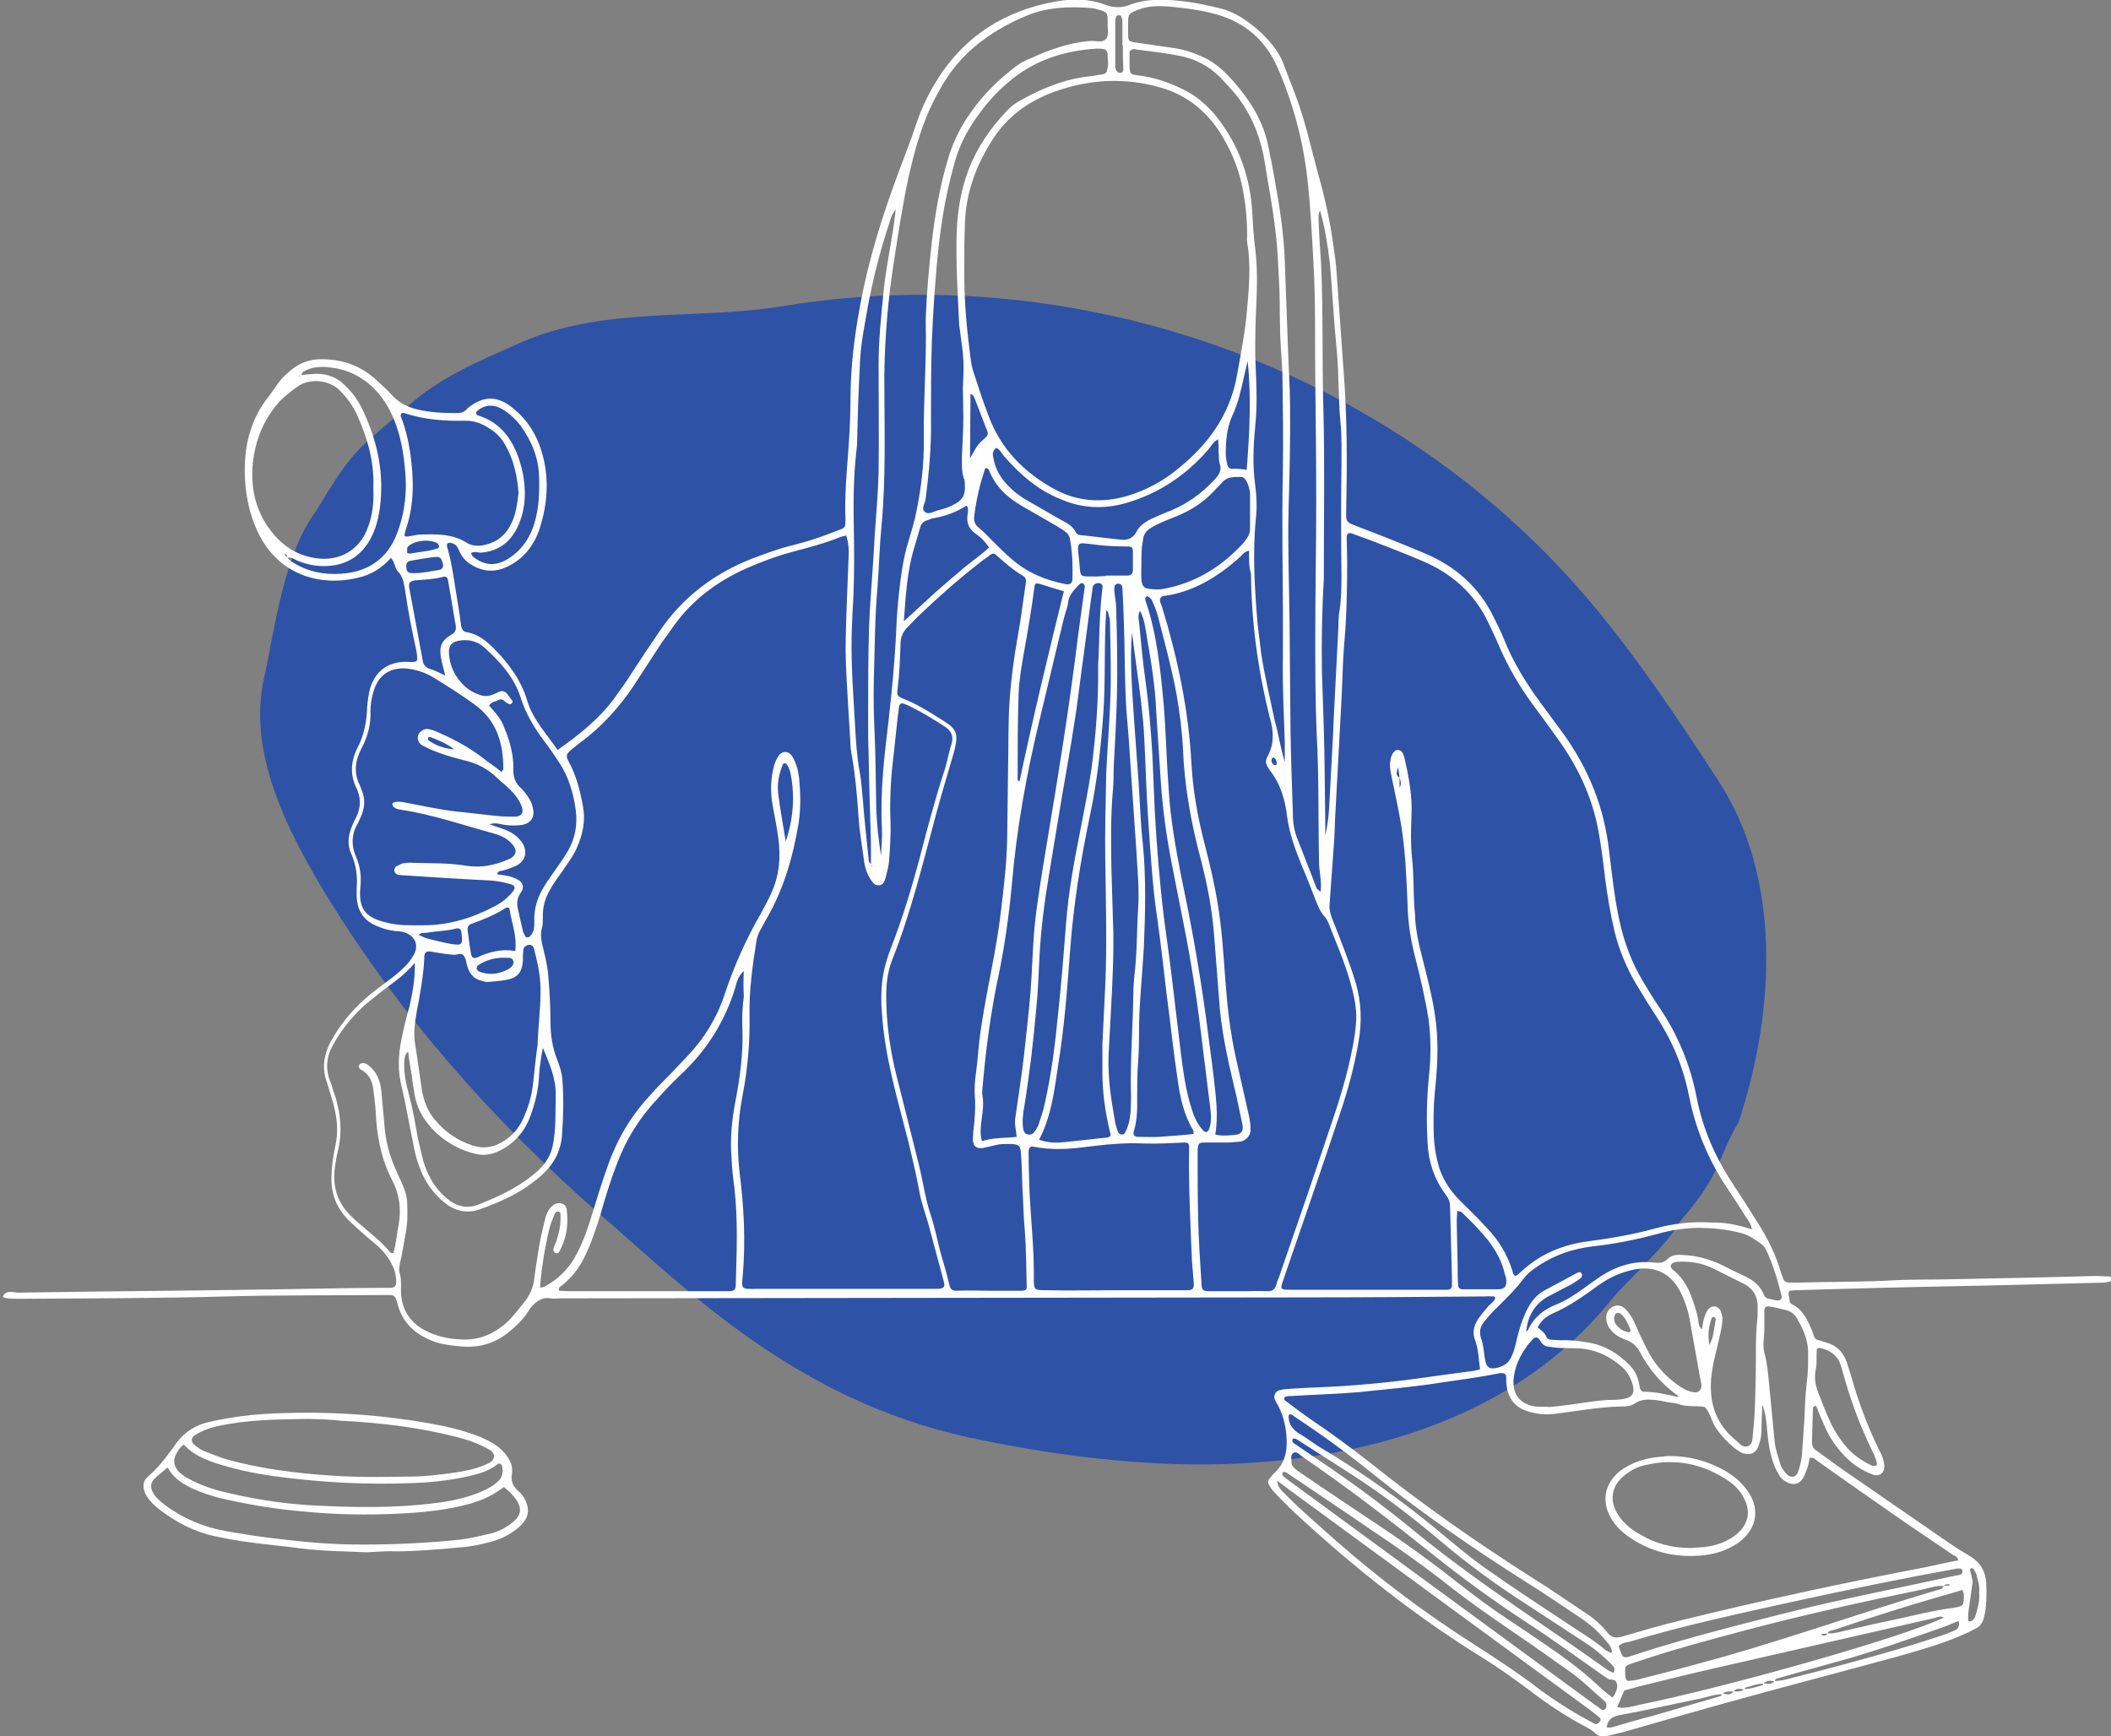
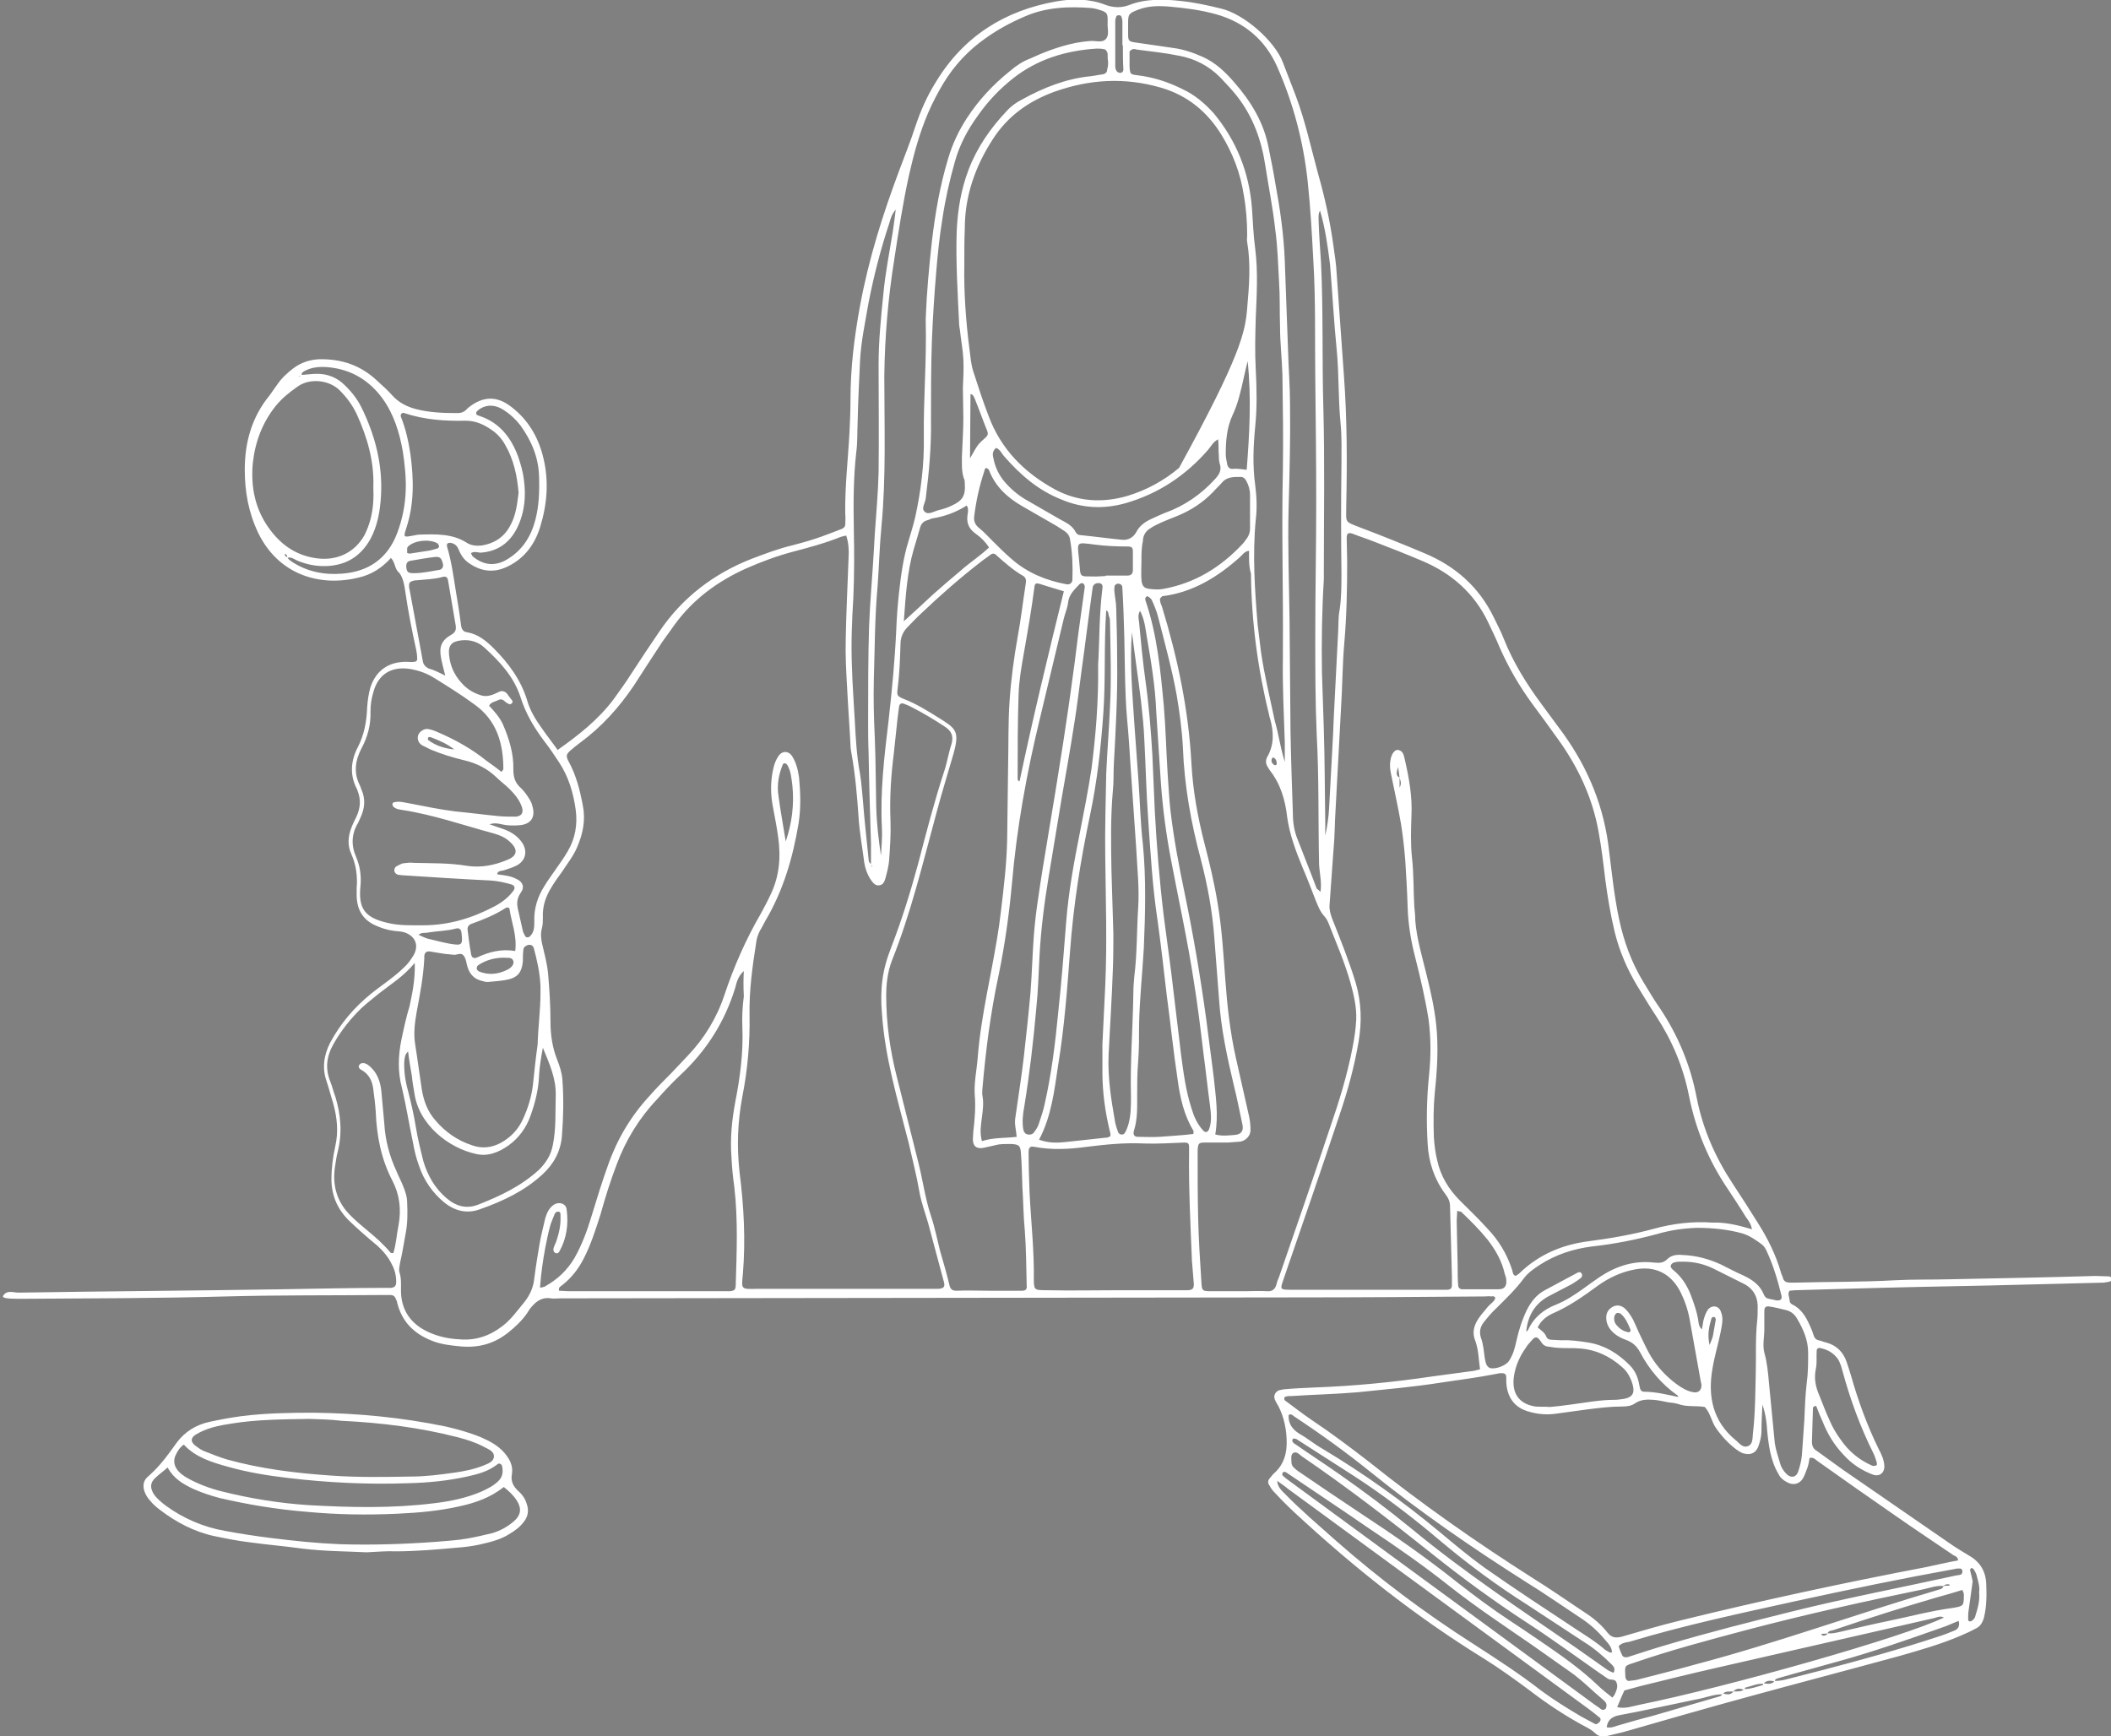
<svg xmlns="http://www.w3.org/2000/svg" width="400" height="329" viewBox="0 0 400 329" fill="none">
  <rect x="0" y="0" width="400" height="329" fill="#808080" stroke="none" />
  <g clip-path="url(#clip0_1025_396)">
-     <path d="M183.463 272.354C150.765 265.24 130.002 244.205 114.823 231.093C92.327 211.612 75.347 191.37 62.762 171.145C53.852 156.817 46.984 142.216 50.016 128.583C52.047 119.467 53.65 105.093 60 96.689C67.401 84.267 67.798 85.394 77.141 77.071C83.641 71.281 90.777 68.453 98.318 65.069C114.201 57.953 131.759 60.719 148.193 58.037C166.802 54.949 185.671 55.201 203.973 58.5C241.085 65.096 275.816 84.203 300.685 113.271C309.899 124.099 317.804 135.998 325.606 147.951C337.43 166.013 336.589 191.034 329.423 212.669C325.196 219.876 326.245 222.374 318.389 231.366C316.013 235.94 308.326 242.523 305.132 246.538C284.878 271.325 252.16 278.186 223.221 277.449C209.82 277.051 196.523 275.157 183.463 272.354Z" fill="#2E52A6" />
-     <path d="M74.081 105.724C72.366 107.62 70.381 108.884 68.035 109.426C60.456 111.322 52.696 108.794 48.906 100.939C47.101 97.147 46.379 93.175 46.379 89.022C46.379 83.785 47.733 79 51.072 74.937C51.613 74.215 52.064 73.492 52.605 72.77C53.418 71.596 54.41 70.694 55.583 69.791C57.027 68.707 58.651 68.165 60.456 68.075C64.787 67.985 68.486 69.249 71.644 72.319C72.547 73.131 73.449 73.944 74.261 74.847C75.525 76.291 77.149 77.104 78.953 77.555C81.48 78.187 84.097 78.278 86.713 78.278C87.345 78.278 87.886 78.097 88.338 77.645C88.428 77.555 88.608 77.375 88.698 77.284C91.496 75.027 94.203 74.937 97 77.194C100.158 79.632 102.053 82.972 102.955 86.764C104.038 91.188 103.677 95.612 102.323 99.946C101.331 103.106 99.436 105.724 96.368 107.259C93.932 108.523 91.496 108.433 89.15 106.898C88.067 106.266 87.345 105.273 86.894 104.099C86.623 103.467 86.262 103.106 85.63 102.925C85.36 102.835 85.089 102.835 84.909 102.925C84.638 103.016 84.638 103.377 84.728 103.648C85.54 106.356 85.901 109.065 86.352 111.864C86.713 114.031 87.074 116.197 87.345 118.364C87.435 119.177 87.706 119.718 88.518 119.809C90.593 120.17 92.127 121.434 93.571 122.878C96.368 125.677 98.714 128.837 99.887 132.72C100.429 134.616 101.421 136.241 102.504 137.776C103.497 139.22 104.579 140.574 105.662 142.109C109.632 139.31 113.422 136.331 116.309 132.449C117.483 130.824 118.656 129.198 119.738 127.483C121.453 124.865 123.167 122.246 124.972 119.628C129.303 113.218 135.258 108.704 142.387 105.905C145.003 104.912 147.62 103.919 150.327 103.287C151.681 102.925 153.034 102.564 154.388 102.113C156.102 101.571 157.816 100.849 159.531 100.217C159.892 100.036 160.072 99.856 160.162 99.495C160.162 98.772 160.253 98.14 160.162 97.418C160.072 92.181 160.704 86.945 160.975 81.708C161.065 79.722 161.155 77.736 161.155 75.659C161.155 69.7 161.877 63.832 162.96 57.963C164.584 49.115 167.291 40.538 170.449 32.142C171.441 29.433 172.524 26.815 173.427 24.016C174.419 21.037 175.682 18.147 177.397 15.439C182.63 6.862 190.39 1.986 200.135 0.271C203.203 -0.271 206.361 -0.271 209.429 0.903C210.873 1.445 212.407 1.535 213.851 0.993C217.099 -0.271 220.347 -0.181 223.686 0.181C226.303 0.451 228.829 0.993 231.356 1.625C235.687 2.618 241.552 7.765 243.086 11.827C243.898 13.904 244.71 16.071 245.522 18.147C247.327 22.933 248.41 27.988 249.763 32.954C251.026 37.378 252.019 41.892 252.651 46.497C252.921 48.303 253.192 50.108 253.282 51.914C253.733 58.234 254.185 64.644 254.636 70.964C255.267 79.361 255.267 87.757 255.087 96.064C255.087 99.133 254.726 98.772 257.704 99.946C261.764 101.481 265.825 103.106 269.885 104.821C275.75 107.259 280.262 111.232 283.059 117.01C283.691 118.364 284.412 119.628 284.954 121.073C286.758 125.587 289.285 129.65 292.172 133.532C293.526 135.338 294.879 137.234 296.233 139.04C301.015 145.721 303.993 153.034 304.895 161.25C305.437 165.583 305.888 169.917 306.79 174.161C307.692 178.404 309.136 182.377 311.392 186.078C312.384 187.703 313.377 189.419 314.46 190.954C317.979 196.19 320.325 201.878 321.498 208.018C322.671 213.976 325.017 219.303 328.356 224.359C329.98 226.797 331.514 229.235 333.048 231.672C334.943 234.652 336.476 237.722 337.469 241.152C337.559 241.513 337.74 241.784 337.83 242.145C338.01 242.868 338.552 243.048 339.183 243.048C339.544 243.048 339.905 243.048 340.266 243.048C346.582 242.868 352.809 242.958 359.125 242.597C362.554 242.416 365.892 242.507 369.321 242.416C378.615 242.236 387.819 242.055 397.113 241.784C398.015 241.784 398.827 241.875 399.729 241.875C399.82 241.875 400 242.055 400.09 242.236C400.18 242.507 400 242.777 399.729 242.868C399.368 242.958 399.007 242.958 398.737 243.048C391.518 243.229 384.209 243.409 376.991 243.59C367.787 243.771 358.674 243.951 349.47 244.222C346.312 244.312 343.154 244.403 340.086 244.493C339.725 244.493 339.364 244.583 339.093 244.583C338.642 245.215 339.093 245.757 339.093 246.389C339.093 246.75 339.274 247.021 339.635 247.201C341.62 248.195 342.432 250 343.244 251.896C343.424 252.257 343.515 252.709 343.695 253.16C343.875 253.612 344.146 253.883 344.597 253.973C345.139 254.063 345.59 254.334 346.131 254.424C348.026 254.966 349.289 256.23 349.921 258.126C350.192 258.939 350.462 259.751 350.733 260.654C352.087 265.439 353.801 270.134 355.967 274.558C356.508 275.551 356.959 276.544 357.049 277.718C357.14 279.072 356.147 279.885 354.884 279.433C352.718 278.621 350.823 277.357 349.289 275.641C347.575 273.836 346.312 271.759 345.409 269.502C344.958 268.509 344.507 267.425 344.146 266.432C343.424 266.432 343.515 266.884 343.515 267.155C343.424 269.141 343.424 271.217 343.334 273.204C343.334 274.016 343.605 274.558 344.236 274.919C345.861 276.093 347.485 277.267 349.109 278.44C355.786 283.045 362.463 287.649 369.141 292.254C370.404 293.157 371.757 293.969 373.111 294.782C375.186 295.956 376.269 297.761 376.359 300.109C376.449 302.276 376.449 304.442 375.908 306.609C375.637 307.512 375.186 308.234 374.374 308.596C373.381 309.137 372.389 309.589 371.306 310.04C367.697 311.575 363.907 312.658 360.117 313.742C350.553 316.36 340.898 318.888 331.333 321.506C323.393 323.673 315.543 325.93 307.692 328.187C306.61 328.458 305.527 328.729 304.354 329C303.542 329.181 302.82 329 302.188 328.368C301.827 328.007 301.376 327.736 300.925 327.465C296.955 325.389 293.255 322.951 289.736 320.242C286.939 318.166 284.051 316.089 281.164 314.284C268.261 306.338 256.44 296.949 245.342 286.656C244.079 285.482 242.815 284.218 241.642 282.954C241.191 282.503 240.83 282.052 240.559 281.51C240.199 281.058 240.199 280.517 240.65 280.065C241.011 279.614 241.281 279.253 241.732 278.892C243.266 277.357 243.808 275.461 243.808 273.384C243.808 271.037 243.357 268.689 242.274 266.523C242.003 266.071 241.732 265.62 241.552 265.168C241.281 264.446 241.642 263.724 242.364 263.453C242.635 263.363 242.905 263.363 243.176 263.272C245.161 263.092 247.146 263.001 249.222 262.911C256.621 262.64 264.02 261.918 271.329 260.835C274.036 260.473 276.652 260.112 279.359 259.751C279.72 259.661 279.991 259.571 280.442 259.48C280.171 257.584 280.171 255.779 279.54 254.063C278.908 252.528 279.269 251.174 280.171 249.82C280.713 249.007 281.344 248.375 281.976 247.563C282.427 247.021 283.059 246.75 283.33 246.028C283.239 245.486 282.788 245.667 282.518 245.667C282.157 245.576 281.796 245.667 281.435 245.667C269.885 245.757 258.425 245.847 246.876 245.847C199.955 245.937 153.124 245.937 106.203 246.028C105.572 246.028 104.94 246.118 104.399 246.028C102.865 245.757 101.692 246.479 100.79 247.563C100.429 247.924 100.158 248.375 99.887 248.827C98.895 250.271 97.631 251.445 96.278 252.528C93.661 254.605 90.774 255.417 87.435 255.147C85.54 254.966 83.645 254.785 81.841 254.063C78.412 252.709 76.156 250.452 75.254 246.84C75.254 246.66 75.163 246.479 75.073 246.299C74.893 245.757 74.622 245.396 73.99 245.396C73.449 245.396 72.908 245.396 72.457 245.396C62.621 245.486 52.696 245.396 42.86 245.667C29.777 246.028 16.693 246.028 3.609 246.118C1.173 246.118 0.271 245.937 0.632 245.486C1.353 244.403 2.526 244.944 3.519 244.944C20.032 244.673 36.544 244.583 53.057 244.312C59.644 244.222 66.14 244.041 72.727 244.041C73.178 244.041 73.63 244.041 74.081 244.041C74.803 243.951 75.073 243.68 75.073 242.868C75.073 241.694 74.803 240.611 74.261 239.617C73.63 238.263 72.637 237.09 71.554 236.096C70.472 235.194 69.389 234.291 68.396 233.388C67.584 232.666 66.682 231.853 65.87 231.04C63.885 228.964 62.802 226.436 62.802 223.456C62.802 221.38 63.072 219.303 63.524 217.227C64.155 214.518 63.885 211.81 63.163 209.191C62.712 207.747 62.351 206.302 61.899 204.948C60.997 202.42 61.358 199.982 62.531 197.635C64.516 193.933 67.133 190.863 70.381 188.245C71.735 187.162 73.178 186.169 74.532 185.085C75.344 184.453 76.156 183.731 76.878 183.009C77.51 182.377 77.961 181.654 78.412 180.932C79.765 178.404 77.78 176.689 75.795 176.508C74.352 176.418 72.998 176.147 71.735 175.605C69.028 174.612 67.674 172.716 67.584 169.827C67.584 169.285 67.584 168.743 67.584 168.292C67.764 166.035 67.494 163.958 66.591 161.882C65.779 160.166 65.96 158.451 66.591 156.826C66.862 156.104 67.223 155.381 67.584 154.659C68.306 153.034 68.396 151.499 67.764 149.874C67.674 149.693 67.674 149.513 67.584 149.422C66.231 146.804 66.501 144.096 67.764 141.658C69.028 139.22 69.479 136.692 69.569 134.074C69.659 132.72 69.84 131.456 70.201 130.192C71.284 127.032 73.63 125.406 76.968 125.406C77.51 125.406 78.051 125.497 78.502 125.406C78.863 125.406 79.134 125.136 79.043 124.684C79.043 124.142 78.953 123.601 78.863 123.149C78.051 119.448 77.329 115.836 76.788 112.044C76.607 110.871 76.427 109.607 75.705 108.613C74.712 107.801 74.983 106.717 74.081 105.724ZM53.959 104.912C53.959 105.273 54.049 105.453 54.41 105.544C54.591 105.995 54.952 106.176 55.312 106.447C58.2 108.343 61.448 108.975 64.787 108.704C69.84 108.343 73.449 105.815 75.254 101.029C76.246 98.411 76.788 95.703 76.878 92.904C76.968 90.466 76.698 88.028 76.337 85.591C75.705 81.979 74.622 78.458 72.457 75.479C69.93 72.048 66.591 70.061 62.441 69.61C60.817 69.43 59.102 69.52 57.658 70.332C57.388 70.513 57.027 70.694 57.207 71.145C57.027 71.145 56.846 71.235 56.576 71.235C56.666 71.235 56.666 71.326 56.756 71.326C56.846 71.235 57.027 71.145 57.117 71.055C57.839 70.964 58.471 70.964 59.192 70.874C61.268 70.694 63.163 71.145 64.787 72.499C66.321 73.853 67.584 75.388 68.486 77.194C71.103 82.521 72.547 88.119 72.186 94.077C72.005 96.876 71.554 99.585 70.201 102.113C68.396 105.363 65.689 107.079 61.99 107.259C60.005 107.349 58.2 106.988 56.395 106.266C55.764 105.995 55.222 105.453 54.41 105.724C54.5 105.183 54.23 105.092 53.959 104.912ZM328.446 320.513C327.724 320.604 326.912 320.333 326.37 321.055C324.566 321.055 323.032 321.777 321.317 322.048C316.445 323.041 311.663 324.125 306.79 325.027C305.437 325.298 304.624 325.93 304.444 327.285L304.264 327.375L304.354 327.285C305.076 327.465 305.707 327.285 306.429 327.014C308.595 326.382 310.76 325.75 312.926 325.208C317.167 323.944 321.408 322.77 325.649 321.506C326.009 321.416 326.28 321.326 326.37 320.874C327.092 321.055 327.904 321.326 328.446 320.513C329.168 320.513 329.98 320.604 330.611 320.062C331.784 320.062 332.867 319.61 333.95 319.34C334.04 319.34 334.13 319.069 334.13 318.978C334.942 319.069 335.664 319.249 336.296 318.527C337.018 318.527 337.649 318.437 338.371 318.256C340.717 317.624 343.063 317.082 345.409 316.45C352.628 314.554 359.847 312.568 366.975 310.221C368.148 309.86 369.321 309.408 370.404 308.957C371.035 308.686 371.396 308.054 371.126 307.151C369.953 307.602 368.87 308.144 367.697 308.505C361.29 310.762 354.884 313.02 348.297 314.825C344.507 315.909 340.717 316.902 337.018 317.985C336.657 318.076 336.296 318.166 336.296 318.617C335.484 318.437 334.762 318.346 334.13 319.069C332.957 318.978 331.875 319.52 330.702 319.791C330.611 319.791 330.611 320.062 330.521 320.242C329.889 319.972 329.077 319.791 328.446 320.513ZM265.193 147.346C265.193 147.888 265.193 148.429 265.193 149.242C265.644 148.429 265.373 147.978 265.193 147.346C265.103 146.714 265.012 146.082 264.922 145.36C264.742 146.082 264.291 146.894 265.193 147.346ZM346.312 309.498C347.124 309.589 347.846 309.408 348.658 309.228C351.726 308.505 354.794 307.783 357.862 307.151C361.832 306.338 365.802 305.255 369.862 304.713C372.118 304.352 372.118 304.352 372.118 302.095C372.118 301.824 371.938 301.644 371.848 301.282C370.133 301.824 368.509 302.276 366.885 302.727C360.388 304.623 353.891 306.7 347.485 308.866C346.943 309.047 346.492 308.957 346.312 309.498C346.041 309.589 345.68 309.589 345.319 309.589C345.229 309.589 345.139 309.679 345.049 309.679C345.139 309.769 345.319 309.86 345.409 309.95C345.77 309.95 346.131 309.86 346.312 309.498ZM305.437 313.11C305.437 313.2 305.437 313.29 305.437 313.29C305.437 313.29 305.527 313.29 305.617 313.381C305.527 313.29 305.437 313.29 305.437 313.11C305.437 312.117 304.715 311.394 304.083 310.672C302.73 309.047 301.196 307.693 299.391 306.519C295.962 304.262 292.624 301.914 289.104 299.748C278.998 293.337 269.163 286.566 259.869 279.072C255.177 275.28 250.305 271.759 245.252 268.419C244.981 268.238 244.62 267.787 244.169 268.148C244.079 269.863 244.981 270.947 246.334 271.759C247.778 272.572 249.041 273.655 250.485 274.468C258.335 279.163 265.824 284.489 272.863 290.358C275.57 292.615 278.367 294.962 281.254 297.039C287.029 301.102 292.984 304.984 298.85 308.866C300.654 310.04 302.549 311.214 304.173 312.658C304.624 312.839 304.985 313.29 305.437 313.11ZM368.328 300.56C367.065 300.38 365.892 300.831 364.719 301.102C353.26 303.449 341.89 305.977 330.611 308.957C323.483 310.853 316.355 312.749 309.316 315.186C307.873 315.638 307.873 315.728 307.963 317.263C307.963 317.534 307.963 317.805 308.053 318.076C308.143 318.256 308.324 318.527 308.595 318.527C309.226 318.437 309.768 318.437 310.399 318.256C313.918 317.353 317.528 316.45 321.047 315.457C336.837 311.304 352.087 305.706 367.787 301.102C367.968 301.012 368.148 300.831 368.328 300.56C368.599 300.47 368.87 300.47 369.231 300.47C369.321 300.47 369.411 300.38 369.501 300.38C369.411 300.289 369.321 300.199 369.141 300.199C368.78 300.199 368.419 300.289 368.328 300.56ZM165.035 163.687C165.125 163.868 165.125 164.049 165.215 164.229C165.215 164.139 165.306 164.049 165.306 164.049C165.125 163.958 165.035 163.868 165.035 163.687C165.035 162.423 165.035 161.159 165.035 159.805C164.855 154.027 164.674 148.249 164.584 142.561C164.494 140.574 164.494 138.588 164.494 136.512C164.494 130.553 164.494 124.594 164.674 118.725C164.855 113.94 165.306 109.155 165.576 104.37C165.667 103.287 165.667 102.293 165.757 101.21C166.028 97.328 166.388 93.355 166.479 89.473C166.569 82.701 166.479 75.84 166.479 69.068C166.479 64.644 166.93 60.13 167.381 55.706C167.742 51.734 168.554 47.761 169.186 43.788C169.366 42.525 169.547 41.261 169.727 39.726C168.915 40.629 168.734 41.531 168.464 42.434C166.84 47.31 165.576 52.275 164.584 57.331C163.952 61.033 163.14 64.735 162.96 68.436C162.779 72.228 162.599 76.111 162.508 79.993C162.418 81.889 162.508 83.875 162.238 85.771C161.696 90.647 161.696 95.522 161.787 100.397C161.877 104.641 161.877 108.975 161.696 113.218C161.426 117.552 161.245 121.976 161.426 126.309C161.516 129.74 161.787 133.081 161.967 136.512C162.148 139.942 162.328 143.283 162.96 146.624C163.23 148.249 163.321 149.874 163.501 151.589C163.772 155.291 164.223 159.083 164.584 162.785C164.584 163.146 164.674 163.507 165.035 163.687ZM289.195 252.348C289.285 252.257 289.465 252.167 289.556 251.987C290.638 249.639 292.533 248.104 294.879 247.201C296.684 246.479 298.308 245.396 299.842 244.312C300.925 243.5 302.098 242.687 303.271 241.875C306.339 239.888 309.677 238.805 313.467 239.256C314.37 239.347 315.182 239.347 315.903 238.624C316.716 237.812 317.708 237.721 318.791 237.812C321.317 237.902 323.754 238.534 326.1 239.617C327.543 240.34 328.897 241.062 330.341 241.694C332.055 242.507 333.499 243.5 334.221 245.305C334.401 245.757 334.672 246.028 335.213 246.118C335.664 246.208 336.025 246.299 336.476 246.389C337.289 246.569 337.74 246.208 337.559 245.486C336.837 242.597 336.025 239.798 334.762 237.09C334.582 236.638 334.221 236.096 333.86 235.826C332.777 235.013 331.604 234.2 330.25 233.749C327.363 232.936 324.385 232.666 321.498 232.666C318.971 232.756 316.445 233.117 314.009 233.839C309.948 234.923 305.888 235.735 301.737 236.187C298.128 236.638 294.789 237.721 291.721 239.708C290.638 240.43 289.556 241.152 288.744 242.236C287.21 244.312 285.405 246.028 283.6 247.833C282.698 248.646 281.886 249.639 281.164 250.542C280.442 251.445 280.262 252.438 280.623 253.521C281.074 254.785 281.164 256.049 281.344 257.404C281.435 257.855 281.525 258.307 281.705 258.668C281.796 258.848 282.066 259.119 282.247 259.209C283.33 259.571 285.405 258.758 285.946 257.855C286.668 256.772 287.029 255.508 287.3 254.244C287.751 252.167 288.383 250.181 289.285 248.285C290.097 246.66 291.18 245.305 292.714 244.493C294.789 243.409 296.864 242.236 298.94 241.152C299.301 240.972 299.571 241.062 299.752 241.423C299.842 241.694 299.752 241.965 299.571 242.145C299.03 242.597 298.398 242.958 297.857 243.319C296.504 244.041 295.06 244.764 293.706 245.486C290.819 246.931 289.465 249.368 289.195 252.348C289.195 252.438 289.104 252.438 289.104 252.438L289.014 252.528C289.014 252.438 289.104 252.438 289.195 252.348ZM78.592 182.467C76.427 185.085 73.99 186.53 71.825 188.245C70.742 189.148 69.659 189.961 68.577 190.954C66.501 192.94 64.697 195.197 63.253 197.725C61.899 200.072 61.538 202.42 62.621 205.038C62.982 205.941 63.163 206.844 63.524 207.747C64.606 211.268 64.877 214.789 63.975 218.31C63.704 219.303 63.614 220.387 63.433 221.38C62.982 224.901 63.975 227.971 66.501 230.408C67.494 231.402 68.577 232.304 69.659 233.207C71.193 234.471 72.727 235.826 73.99 237.36C74.081 237.451 74.261 237.451 74.532 237.451C75.073 235.735 75.163 233.839 75.525 232.124C76.066 229.144 75.705 226.346 74.352 223.727C72.186 219.574 71.374 215.15 71.193 210.636C71.103 209.282 70.923 207.837 70.742 206.483C70.562 204.858 69.93 203.503 68.396 202.691C68.216 202.6 68.125 202.51 68.035 202.33C67.945 202.239 67.945 201.968 68.035 201.878C68.125 201.698 68.216 201.607 68.396 201.517C68.938 201.336 69.389 201.517 69.84 201.878C71.464 203.142 72.096 204.948 72.276 206.934C72.457 208.92 72.637 210.907 72.817 212.893C72.998 216.053 73.81 219.123 75.164 222.012C75.525 222.915 75.976 223.727 76.337 224.63C76.788 225.714 77.149 226.797 77.149 227.88C77.239 229.776 77.239 231.763 76.878 233.659C76.517 235.555 76.246 237.451 75.795 239.347C75.705 239.979 75.525 240.52 75.705 241.152C76.066 242.236 75.976 243.409 75.976 244.493C75.976 248.195 77.78 250.813 81.029 252.348C82.924 253.251 84.999 253.702 87.074 253.792C90.052 254.063 92.759 253.16 95.105 251.355C96.819 250.091 97.992 248.375 99.346 246.75C100.429 245.396 101.06 243.951 101.241 242.236C101.511 240.069 101.872 237.902 102.233 235.735C102.504 234.11 102.955 232.485 103.316 230.86C103.587 229.957 103.948 229.054 104.76 228.422C105.752 227.61 107.286 227.971 107.376 229.235C107.737 231.943 107.376 234.652 106.023 237.09C105.843 237.451 105.482 237.631 105.121 237.36C104.94 237.27 104.85 236.909 104.85 236.728C104.94 236.187 105.211 235.735 105.391 235.284C105.933 233.659 106.294 232.124 106.203 230.408C106.203 230.138 106.294 229.596 105.752 229.596C105.391 229.596 105.121 229.867 105.03 230.228C104.76 230.95 104.399 231.672 104.218 232.395C103.857 233.749 103.587 235.103 103.316 236.458C102.865 238.895 102.504 241.423 102.323 243.951C102.504 243.951 102.594 244.041 102.684 243.951C102.955 243.861 103.226 243.861 103.406 243.68C105.662 242.416 107.467 240.701 108.82 238.444C110.264 235.916 111.256 233.207 112.069 230.499C113.061 227.248 114.054 223.998 115.227 220.748C116.941 215.872 119.558 211.448 123.167 207.566C124.43 206.122 125.784 204.767 127.137 203.413C128.22 202.239 129.303 201.156 130.386 199.982C133.454 196.732 135.8 192.94 137.243 188.606C139.048 183.189 141.304 178.043 144.191 173.077C144.823 171.903 145.455 170.73 145.996 169.556C147.71 166.035 147.981 162.333 147.44 158.541C147.169 156.645 146.808 154.749 146.447 152.853C146.086 150.957 145.996 149.061 146.267 147.075C146.447 145.811 146.718 144.457 147.44 143.373C148.162 142.2 149.425 142.2 150.147 143.373C150.868 144.547 151.229 145.992 151.41 147.346C151.681 150.235 151.771 153.124 151.32 156.013C150.237 162.514 148.432 168.743 145.003 174.522C144.642 175.154 144.372 175.786 144.011 176.327C143.65 177.05 143.379 177.772 143.289 178.585C142.567 183.189 141.935 187.703 142.026 192.398C142.116 197.545 141.665 202.691 140.672 207.747C139.77 212.532 139.589 217.227 140.131 222.102C140.943 228.512 141.304 234.923 140.762 241.423C140.492 244.312 140.311 244.312 143.469 244.222C154.388 244.222 165.306 244.222 176.224 244.222C176.585 244.222 176.946 244.222 177.307 244.222C177.487 244.222 177.668 244.222 177.848 244.222C178.841 244.132 179.111 243.861 178.841 242.868C177.848 239.166 176.855 235.464 175.863 231.763C175.321 229.867 174.6 227.971 174.239 225.984C173.697 222.824 172.885 219.664 172.163 216.504C170.088 208.379 167.652 200.343 167.11 191.947C166.93 189.87 166.93 187.794 167.201 185.717C167.471 183.55 168.103 181.474 168.915 179.397C170.9 174.251 172.524 169.014 173.968 163.687C175.502 157.819 177.036 151.86 178.931 146.082C179.472 144.457 179.743 142.651 180.284 141.026C180.735 139.491 180.284 138.498 179.021 137.685C176.946 136.331 174.87 135.067 172.705 133.984C172.254 133.713 171.712 133.532 171.261 133.352C170.81 133.171 170.449 133.352 170.359 133.893C170.268 134.616 170.178 135.248 170.088 135.97C169.817 138.227 169.637 140.484 169.366 142.741C168.825 146.985 168.554 151.228 168.734 155.562C168.825 158.09 168.644 160.618 168.464 163.146C168.374 164.139 168.103 165.222 167.832 166.215C167.652 166.938 167.381 167.66 166.659 167.75C165.757 167.931 165.306 167.118 164.855 166.486C164.313 165.583 163.952 164.59 163.772 163.507C163.411 160.618 162.869 157.819 162.689 154.93C162.418 150.867 162.057 146.714 161.335 142.741C161.245 142.2 161.155 141.748 161.155 141.206C160.975 137.595 160.704 134.074 160.523 130.462C160.343 127.302 160.162 124.142 160.253 121.073C160.343 115.926 160.614 110.78 160.794 105.634C160.884 104.28 160.794 102.835 160.343 101.481C159.892 101.571 159.531 101.661 159.26 101.752C156.373 102.925 153.305 103.738 150.237 104.551C147.169 105.363 144.282 106.447 141.394 107.711C135.98 110.148 131.288 113.579 127.769 118.454C126.776 119.899 125.694 121.253 124.791 122.698C123.167 125.136 121.633 127.573 120.099 129.921C117.302 134.074 113.963 137.776 109.903 140.755C109.271 141.206 108.64 141.748 108.098 142.2C107.286 142.922 107.196 143.283 107.737 144.276C109.181 146.894 109.903 149.784 110.444 152.673C110.986 155.472 110.444 157.999 109.362 160.527C108.64 162.243 107.467 163.687 106.474 165.222C105.752 166.215 105.03 167.209 104.399 168.292C103.406 169.917 102.775 171.723 102.865 173.799C102.865 174.522 102.865 175.244 102.684 175.876C102.414 176.869 102.504 177.772 102.684 178.675C103.136 180.661 103.677 182.557 103.857 184.543C104.128 187.613 104.309 190.683 104.309 193.662C104.309 196.1 104.67 198.538 105.572 200.795C106.023 201.968 106.474 203.232 106.564 204.587C106.835 208.198 106.745 211.719 106.474 215.331C106.203 218.22 104.94 220.567 102.775 222.554C99.346 225.714 95.285 227.61 90.954 229.144C88.518 230.047 86.172 229.506 84.097 227.79C81.931 225.984 80.307 223.637 79.404 220.928C78.863 219.484 78.502 217.949 78.231 216.414C77.51 212.983 76.968 209.552 76.156 206.122C75.344 203.142 75.434 200.072 76.066 197.003C76.517 194.836 76.968 192.759 77.6 190.683C78.051 188.516 78.683 185.898 78.592 182.467ZM331.965 232.936C331.784 231.853 331.243 231.221 330.792 230.589C329.709 228.783 328.536 227.068 327.363 225.262C323.754 219.935 321.317 214.067 320.054 207.747C318.971 202.239 316.896 197.274 313.828 192.579C312.565 190.683 311.392 188.697 310.219 186.801C308.324 183.641 306.88 180.3 305.978 176.689C305.166 173.348 304.624 170.007 304.173 166.667C303.812 163.597 303.451 160.618 302.91 157.638C301.737 151.048 298.94 145.179 295.06 139.852C293.526 137.685 291.992 135.609 290.458 133.532C287.931 130.101 285.766 126.4 284.051 122.427C283.42 120.892 282.698 119.448 281.976 117.913C279.359 112.405 275.028 108.613 269.434 106.266C266.456 105.002 263.478 103.828 260.411 102.655C259.057 102.113 257.613 101.661 256.26 101.12C255.448 100.849 255.177 101.12 255.177 101.932C255.177 103.377 255.267 104.912 255.267 106.356C255.267 111.503 255.177 116.649 254.726 121.795C254.365 125.948 254.365 130.192 254.094 134.345C253.733 141.026 253.372 147.797 253.012 154.478C252.921 155.923 252.921 157.458 252.831 158.902C252.56 163.055 252.199 167.299 251.929 171.452C251.839 172.355 252.109 173.167 252.38 173.98C254.004 178.043 255.628 182.106 256.892 186.259C257.974 189.961 258.065 193.662 257.433 197.364C256.621 202.149 255.358 206.754 253.824 211.268C250.395 221.56 246.876 231.763 243.357 241.965C242.545 244.403 242.274 244.403 244.981 244.403C254.275 244.403 263.478 244.403 272.772 244.403C273.224 244.403 273.675 244.403 274.126 244.403C274.848 244.403 275.118 244.132 275.118 243.5C275.118 242.958 275.118 242.416 275.118 241.965C275.028 237.541 274.848 233.027 274.758 228.603C274.758 227.61 274.397 226.978 273.855 226.255C271.78 223.456 270.697 220.206 270.517 216.775C270.246 212.442 270.336 208.018 270.787 203.684C271.148 200.163 271.148 196.732 270.697 193.211C270.065 189.238 269.163 185.356 268.171 181.474C267.358 178.314 266.817 175.154 266.727 171.903C266.637 168.924 266.456 165.945 266.276 163.055C266.095 160.708 265.825 158.361 265.464 156.104C264.922 152.944 264.2 149.784 263.569 146.624C263.388 145.721 263.298 144.908 263.478 144.005C263.659 142.832 264.291 142.019 264.922 142.109C265.915 142.29 266.005 143.193 266.185 143.915C266.998 147.436 267.629 150.957 267.449 154.569C267.358 157.187 267.268 159.805 267.539 162.423C267.9 165.583 267.81 168.743 267.99 171.813C268.08 172.716 268.171 173.529 268.171 174.431C268.441 177.862 269.434 181.113 270.246 184.453C271.058 187.703 271.78 190.863 272.141 194.204C272.592 198.447 272.321 202.781 271.87 207.024C271.599 209.823 271.599 212.622 271.69 215.421C271.78 216.866 271.96 218.4 272.321 219.845C272.953 222.824 274.487 225.352 276.652 227.519C278.367 229.235 280.171 230.95 281.796 232.756C283.961 235.013 285.495 237.541 286.488 240.52C286.668 240.972 286.578 241.604 287.21 241.784C287.39 241.604 287.661 241.513 287.841 241.333C291.541 237.721 296.052 235.826 301.105 235.194C305.256 234.652 309.407 233.93 313.377 232.846C316.986 231.853 320.686 231.402 324.476 231.672C326.822 231.582 329.258 232.124 331.965 232.936ZM182.721 50.289C182.63 55.164 182.991 60.762 183.713 66.269C183.894 67.624 183.984 69.068 184.435 70.423C185.337 73.222 186.24 76.02 187.322 78.819C189.668 85.139 194.09 89.563 199.865 92.723C204.196 95.071 208.888 95.341 213.58 93.987C217.189 92.904 220.528 91.098 223.415 88.66C228.829 84.236 232.799 78.909 234.243 71.867C235.055 67.443 235.958 62.929 236.319 58.415C236.679 54.262 237.04 50.108 236.319 45.865C236.228 45.414 236.319 44.962 236.319 44.601C236.319 42.073 236.138 39.545 235.687 37.017C235.055 32.864 233.612 29.072 231.446 25.551C228.739 21.127 224.949 18.057 219.986 16.613C213.129 14.626 206.452 14.987 199.684 17.425C194.812 19.231 190.932 22.03 188.134 26.363C184.796 31.51 182.811 37.107 182.811 43.337C182.721 45.414 182.721 47.49 182.721 50.289ZM371.035 295.685C370.945 294.962 370.494 294.872 370.133 294.692C366.434 292.164 362.734 289.726 359.125 287.198C354.162 283.767 349.289 280.336 344.327 276.815C343.966 276.544 343.605 276.093 342.883 276.273C342.793 276.815 342.702 277.447 342.522 277.989C342.251 278.711 341.981 279.524 341.62 280.156C340.898 281.329 339.635 281.51 338.462 280.788C337.83 280.427 337.289 279.975 337.018 279.343C336.567 278.621 336.206 277.808 335.935 276.996C335.303 275.1 335.033 273.113 334.852 271.127C334.762 269.592 334.582 268.057 333.95 266.161C333.86 268.057 333.769 269.592 333.769 271.127C333.769 272.211 333.499 273.204 333.138 274.197C332.687 275.28 331.784 275.732 330.611 275.461C329.98 275.371 329.529 275.009 328.987 274.648C327.543 273.565 326.28 272.211 325.197 270.676C324.295 269.412 324.115 267.787 323.032 266.613C321.498 266.342 319.874 266.613 318.34 266.161C317.618 265.891 316.806 265.8 315.994 265.71C315.182 265.529 314.279 265.349 313.377 265.259C312.114 265.168 310.941 265.168 309.858 265.891C309.136 266.432 308.234 266.523 307.331 266.523C305.166 266.523 303 266.793 300.835 267.064C298.85 267.335 296.864 267.606 294.879 267.877C292.984 268.148 291.18 267.967 289.465 267.425C287.119 266.703 285.856 265.078 285.495 262.731C285.405 262.099 285.405 261.467 285.405 260.925C285.405 260.383 285.044 260.203 284.593 260.203C284.322 260.203 284.051 260.203 283.781 260.293C280.171 261.015 276.562 261.467 272.953 262.008C267.81 262.821 262.576 263.272 257.343 263.814C253.192 264.175 248.951 264.265 244.8 264.536C244.439 264.536 244.079 264.536 243.718 264.627C243.537 264.627 243.357 264.807 243.357 264.897C243.357 265.078 243.357 265.259 243.447 265.349C245.161 266.613 246.785 267.877 248.5 269.051C252.29 271.579 255.899 274.287 259.508 277.086C269.344 284.941 279.63 292.164 290.277 298.935C293.616 301.012 296.864 303.269 300.113 305.436C301.827 306.519 303.361 307.783 304.624 309.408C305.437 310.401 306.249 310.401 307.331 310.13C311.031 309.047 314.73 307.964 318.43 307.061C333.86 303.269 349.38 299.928 364.99 296.949C367.065 296.497 369.05 296.046 371.035 295.685ZM236.679 104.37C235.777 104.46 235.416 105.183 234.875 105.634C230.724 109.336 226.032 112.225 220.438 112.947C220.347 112.947 220.257 112.947 220.167 113.037C219.986 113.218 219.716 113.399 219.806 113.669C219.806 114.121 219.986 114.482 220.167 114.933C223.145 124.684 225.22 134.525 225.761 144.728C226.032 149.784 226.934 154.749 228.198 159.715C229.19 163.507 230.092 167.299 230.724 171.181C231.536 175.966 231.807 180.751 232.168 185.537C232.529 190.502 233.07 195.468 234.153 200.343C234.965 204.045 235.867 207.837 236.679 211.539C236.86 212.351 236.95 213.254 236.95 214.157C236.95 215.24 236.048 216.143 235.055 216.324C234.243 216.414 233.521 216.414 232.709 216.504C231.266 216.504 229.732 216.504 228.288 216.504C227.115 216.504 227.025 216.685 226.934 217.949C226.934 218.31 226.934 218.671 226.934 219.032C226.934 222.915 226.934 226.707 227.025 230.589C227.115 234.742 227.386 238.985 227.656 243.139C227.746 244.583 227.837 244.673 229.461 244.673C231.626 244.673 233.792 244.673 236.048 244.673C237.401 244.673 238.665 244.583 240.018 244.673C241.101 244.764 241.642 244.312 241.913 243.229C242.003 242.777 242.184 242.416 242.364 241.965C245.612 232.575 248.861 223.186 252.019 213.706C253.733 208.74 255.267 203.774 256.26 198.628C256.621 196.822 256.892 195.017 256.982 193.211C257.072 190.863 256.531 188.516 255.899 186.259C254.816 182.377 253.192 178.675 251.748 174.973C251.568 174.522 251.297 173.98 250.936 173.619C250.124 172.716 249.763 171.723 249.312 170.639C248.5 168.563 247.688 166.396 246.785 164.319C245.522 161.25 244.349 158.09 243.898 154.84C243.537 151.589 242.635 148.52 240.559 145.901C240.469 145.721 240.379 145.63 240.289 145.45C239.838 144.818 239.747 144.186 240.108 143.464C241.462 141.116 241.372 138.678 240.65 136.15C240.559 135.88 240.469 135.609 240.469 135.428C238.304 126.67 237.131 117.732 237.04 108.704C236.589 107.169 236.679 105.815 236.679 104.37ZM187.322 244.583C187.322 244.493 187.322 244.493 187.322 244.583C189.398 244.583 191.473 244.583 193.639 244.583C194.36 244.583 194.631 244.312 194.541 243.59C194.451 240.069 194.451 236.638 194.18 233.117C193.909 230.408 193.909 227.7 193.729 224.991C193.639 222.915 193.639 220.838 193.458 218.671C193.368 217.046 193.097 216.866 191.563 216.775C190.751 216.775 190.029 216.775 189.217 216.866C188.315 217.046 187.322 217.317 186.42 217.498C185.067 217.768 184.345 217.227 184.345 215.872C184.345 215.331 184.435 214.789 184.435 214.338C184.706 212.08 184.886 209.823 184.706 207.566C184.525 205.219 185.067 202.871 185.247 200.524C185.427 198.267 185.698 196.01 186.059 193.753C187.142 186.71 188.856 179.758 189.668 172.626C190.21 168.111 190.751 163.597 190.841 159.083C190.932 154.388 190.932 149.693 191.022 144.908C191.112 140.936 191.022 136.873 191.293 132.9C191.563 128.837 192.105 124.774 192.827 120.712C193.458 117.371 193.819 114.031 194.36 110.6C194.451 110.058 194.451 109.516 193.909 109.155C192.014 108.072 190.39 106.627 188.766 105.183C188.405 104.821 188.044 104.821 187.593 105.183C187.052 105.634 186.42 105.995 185.879 106.447C181.908 109.516 178.209 112.767 174.6 116.197C173.697 117.01 172.885 117.913 171.983 118.816C171.081 119.718 170.629 120.802 170.629 122.066C170.539 124.865 170.449 127.664 170.088 130.462C169.908 131.817 169.998 131.907 171.261 132.449C173.607 133.352 175.773 134.706 177.938 136.06C181.096 138.046 181.908 138.498 180.645 142.922C179.562 146.714 178.389 150.416 177.397 154.208C174.87 163.507 172.614 172.987 169.005 182.015C168.193 184.182 167.922 186.349 167.922 188.697C167.922 193.843 168.644 198.989 169.908 203.955C171.261 209.462 172.705 214.97 174.058 220.477C174.87 223.727 175.321 227.158 176.404 230.408C177.126 232.575 177.577 234.832 178.119 236.999C178.75 239.166 179.382 241.333 179.923 243.59C180.104 244.312 180.465 244.583 181.187 244.583C183.352 244.493 185.337 244.583 187.322 244.583ZM95.015 146.262C95.195 145.992 95.376 145.901 95.376 145.721C95.376 140.845 94.112 136.512 89.962 133.532C87.525 131.726 84.909 130.101 82.292 128.476C80.848 127.573 79.314 127.032 77.69 126.761C74.171 126.219 71.644 127.754 70.742 131.185C70.381 132.358 70.201 133.532 70.201 134.796C70.291 137.324 69.659 139.672 68.486 141.838C67.313 144.096 66.952 146.443 68.216 148.881C68.306 149.152 68.396 149.332 68.486 149.603C69.298 151.409 69.118 153.214 68.306 154.93C68.125 155.291 68.035 155.562 67.855 155.923C66.591 157.999 66.501 160.166 67.494 162.423C68.216 164.139 68.486 165.945 68.306 167.841C67.855 172.174 69.118 173.89 73.449 174.883C75.705 175.425 77.961 175.334 80.217 175.334C84.999 175.334 89.51 173.98 93.751 171.723C95.105 171.001 96.278 170.098 97.18 168.924C97.722 168.292 97.541 167.75 96.819 167.57C95.556 167.209 94.293 166.938 92.939 166.847C87.345 166.577 81.751 166.215 76.246 165.854C75.976 165.854 75.705 165.764 75.434 165.764C75.073 165.674 74.803 165.403 74.712 165.042C74.712 164.681 74.803 164.319 75.164 164.139C75.525 163.958 75.976 163.687 76.337 163.597C77.058 163.507 77.69 163.417 78.412 163.507C81.751 163.597 85.089 163.507 88.338 164.049C91.135 164.5 93.751 163.958 96.278 162.875C97.992 162.153 98.173 160.979 96.729 159.625C95.827 158.722 94.744 158.27 93.481 157.909C87.796 156.374 82.111 154.388 76.246 153.485C75.615 153.395 74.983 153.305 74.532 152.853C74.442 152.763 74.352 152.492 74.352 152.402C74.352 152.221 74.532 152.041 74.622 152.041C75.615 151.77 76.517 152.041 77.51 152.221C80.397 152.763 83.284 153.395 86.262 153.756C89.059 154.027 91.766 154.388 94.564 154.659C95.646 154.749 96.639 154.749 97.722 154.749C98.804 154.659 99.256 154.027 98.895 152.944C98.444 151.589 97.541 150.506 96.549 149.513C95.737 148.7 94.834 148.068 94.022 147.256C92.308 145.63 90.323 144.637 88.067 144.096C85.811 143.554 83.736 142.922 81.57 142.019C81.029 141.748 80.487 141.477 79.946 141.206C79.224 140.755 78.953 139.852 79.314 139.13C79.585 138.588 80.397 138.046 81.029 138.137C81.751 138.227 82.382 138.498 83.014 138.769C86.352 140.213 89.42 141.929 92.218 144.186C93.391 144.998 94.203 145.63 95.015 146.262ZM140.943 184.002C139.86 184.995 139.589 186.078 139.319 187.162C137.334 193.662 133.815 199.17 128.852 203.774C127.318 205.219 125.874 206.754 124.521 208.288C121.092 211.9 118.565 216.053 116.851 220.658C115.678 223.727 114.685 226.887 113.783 230.138C112.881 232.936 111.978 235.826 110.625 238.444C109.632 240.43 108.279 242.145 106.564 243.5C106.294 243.771 105.752 243.861 105.933 244.583C106.474 244.583 107.106 244.673 107.737 244.673C117.483 244.673 127.318 244.673 137.063 244.673C137.514 244.673 137.965 244.673 138.326 244.673C139.138 244.583 139.409 244.403 139.409 243.5C139.589 237.27 139.86 231.131 139.138 224.901C138.868 223.005 138.687 221.109 138.597 219.213C138.326 215.692 138.687 212.261 139.319 208.83C140.221 204.226 140.853 199.531 140.672 194.836C140.582 192.85 140.672 190.863 140.943 188.787C140.853 187.071 140.853 185.537 140.943 184.002ZM250.214 169.014C250.485 167.209 250.034 165.493 249.944 163.778C249.763 155.562 249.944 147.346 249.492 139.13C249.222 132.9 249.222 126.761 249.222 120.531C249.222 112.044 249.402 103.557 249.402 95.071C249.402 87.306 249.312 79.541 249.222 71.777C249.132 64.374 249.312 56.97 248.861 49.476C248.59 44.42 248.319 39.364 247.778 34.309C246.966 26.815 245.071 19.592 242.003 12.64C239.747 7.584 235.867 4.243 230.453 2.709C227.566 1.896 224.679 1.535 221.701 1.264C219.716 1.083 217.64 1.083 215.746 1.806C213.851 2.528 213.76 2.709 213.76 4.424C213.76 5.146 213.76 5.778 213.76 6.501C213.76 7.765 213.941 7.855 215.024 8.035C217.55 8.397 219.986 8.758 222.513 9.119C224.408 9.39 226.213 10.022 228.017 10.834C230.363 11.918 232.168 13.633 233.882 15.619C237.04 19.231 239.477 23.203 240.379 27.988C240.83 30.246 241.281 32.413 241.642 34.67C242.545 39.545 243.266 44.511 243.447 49.476C243.627 55.255 243.898 61.033 244.079 66.721C244.169 70.061 244.439 73.312 244.439 76.652C244.53 83.243 244.349 89.744 244.169 96.335C243.988 103.377 244.259 110.509 244.349 117.552C244.439 124.504 244.439 131.546 244.53 138.498C244.62 143.734 244.8 148.971 244.981 154.208C244.981 155.923 245.252 157.548 245.883 159.083C247.056 162.153 248.319 165.222 249.492 168.382C249.763 168.563 249.944 168.743 250.214 169.014ZM166.93 162.153C167.02 160.437 167.201 158.722 167.11 156.916C166.749 150.054 167.561 143.283 168.374 136.512C169.005 130.914 169.547 125.226 169.817 119.538C169.908 117.1 170.088 114.663 170.359 112.225C170.72 108.975 171.171 105.634 172.163 102.474C172.614 100.939 173.066 99.495 173.427 97.96C174.509 92.994 175.141 87.938 175.051 82.882C174.961 75.659 175.592 68.436 175.412 61.123C175.412 60.852 175.412 60.582 175.412 60.311C175.592 55.435 176.043 50.56 176.585 45.684C177.216 40.358 178.119 35.121 179.653 30.065C180.465 27.266 181.728 24.648 183.262 22.3C185.518 18.87 188.225 15.981 191.383 13.453C192.556 12.459 193.729 11.647 195.173 11.105C197.699 9.931 200.316 8.938 203.023 8.306C204.196 8.035 205.459 7.855 206.632 7.765C207.625 7.674 208.888 8.216 209.61 7.313C210.241 6.501 209.79 5.327 209.88 4.243C209.88 4.063 209.88 3.882 209.88 3.702C209.88 2.618 209.7 2.347 208.707 1.986C208.166 1.806 207.534 1.625 206.903 1.535C202.481 1.174 198.15 1.354 194.09 3.16C191.563 4.243 189.037 5.598 186.781 7.223C183.533 9.48 180.826 12.369 178.75 15.8C177.668 17.606 176.675 19.502 175.863 21.398C174.239 25.19 173.156 29.162 172.254 33.135C171.081 38.462 170.268 43.788 169.456 49.115C168.283 56.428 167.652 63.832 167.561 71.235C167.561 80.715 167.922 90.285 167.02 99.765C166.659 103.467 166.569 107.259 166.298 110.961C165.757 116.92 165.757 122.788 165.576 128.747C165.486 132.449 165.576 136.06 165.757 139.762C165.937 144.096 165.937 148.52 166.028 152.853C166.118 156.104 166.479 159.083 166.93 162.153ZM211.053 244.493C215.114 244.493 219.265 244.493 223.325 244.493C223.957 244.493 224.588 244.493 225.13 244.493C225.942 244.403 226.213 244.222 226.213 243.319C226.122 241.875 225.942 240.34 225.852 238.895C225.581 232.124 225.22 225.262 225.31 218.491C225.31 218.13 225.31 217.768 225.31 217.407C225.31 216.685 225.13 216.504 224.408 216.504C221.881 216.595 219.355 216.775 216.828 216.685C213.129 216.504 209.52 216.866 205.91 217.317C202.572 217.768 199.323 217.949 195.985 217.317C195.173 217.136 194.902 217.498 194.902 218.31C194.902 220.838 194.992 223.366 195.082 225.894C195.353 231.492 195.985 236.999 195.894 242.597C195.894 242.958 195.894 243.319 195.985 243.68C195.985 244.041 196.255 244.312 196.616 244.403C197.338 244.493 197.97 244.493 198.692 244.493C202.842 244.583 206.903 244.493 211.053 244.493ZM102.414 188.155C102.414 187.703 102.414 187.252 102.414 186.891C102.323 184.453 101.782 182.015 101.15 179.668C100.97 179.036 100.338 178.855 99.707 179.217C99.346 179.397 99.165 179.668 99.165 180.029C99.075 180.751 99.075 181.383 99.075 182.106C98.895 184.363 97.992 185.356 95.737 185.717C94.654 185.898 93.481 185.988 92.398 186.078C92.037 186.078 91.676 185.988 91.405 185.898C89.691 185.537 88.789 184.363 88.428 182.647C88.338 182.106 88.157 181.383 87.796 181.022C87.345 180.481 86.623 180.932 86.082 180.932C85.45 180.842 84.909 180.842 84.277 180.751C83.284 180.571 82.382 180.481 81.48 180.3C80.848 180.21 80.487 180.481 80.397 181.113C80.397 181.293 80.397 181.474 80.397 181.654C80.217 185.085 79.585 188.426 78.953 191.766C78.592 193.843 78.322 195.829 78.683 197.996C79.134 200.795 79.495 203.684 79.946 206.573C80.307 208.65 81.029 210.636 82.472 212.261C84.367 214.518 86.713 216.143 89.51 217.046C91.315 217.678 93.12 217.498 94.834 216.595C96.819 215.511 98.263 213.976 99.165 211.9C100.068 209.914 100.699 207.837 100.97 205.67C101.241 203.052 101.511 200.524 101.872 197.906C101.963 194.565 102.414 191.405 102.414 188.155ZM243.447 144.366C243.447 142.741 243.447 141.748 243.447 140.665C243.266 135.338 242.996 130.011 243.086 124.684C243.086 124.323 243.086 123.962 243.086 123.601C243.176 112.044 242.815 100.578 243.086 89.022C243.176 82.972 243.086 77.013 242.996 70.964C242.905 67.895 242.545 64.915 242.545 61.846C242.454 59.047 242.545 56.248 242.364 53.449C242.184 50.108 242.093 46.858 241.642 43.518C241.191 39.455 240.379 35.392 239.747 31.329C239.026 26.544 237.401 22.03 234.333 18.147C233.341 16.883 232.258 15.8 231.175 14.626C229.01 12.459 226.393 11.105 223.415 10.563C220.799 10.022 218.092 9.751 215.385 9.39C215.024 9.299 214.573 9.119 214.031 9.751C214.031 10.563 214.031 11.466 214.031 12.459C214.121 14.085 214.121 14.085 215.565 14.265C218.543 14.626 221.34 15.529 224.047 16.883C226.393 17.967 228.288 19.592 230.002 21.488C234.333 26.724 236.679 32.683 237.221 39.364C237.401 41.983 237.492 44.601 237.852 47.219C238.394 51.553 238.123 55.977 237.943 60.311C237.852 63.561 237.762 66.721 237.943 69.971C238.123 73.583 238.213 77.104 237.852 80.715C237.492 84.417 237.311 88.209 237.852 92.001C238.123 94.168 238.213 96.335 237.943 98.501C237.311 105.183 237.762 111.773 238.304 118.364C238.484 120.08 238.755 121.795 238.935 123.51C239.567 127.934 240.65 132.268 241.552 136.602C242.274 139.04 242.545 141.477 243.447 144.366ZM70.742 92.272C70.923 87.396 69.569 82.792 67.584 78.458C66.772 76.743 65.689 75.298 64.426 74.034C62.531 72.048 58.741 71.506 56.305 73.312C54.771 74.395 53.418 75.479 52.245 76.923C49.718 80.083 48.364 83.695 47.913 87.667C47.462 92.362 48.364 96.696 51.252 100.488C53.508 103.467 56.395 105.363 60.185 105.815C63.975 106.266 67.313 104.641 69.118 101.3C69.569 100.397 69.93 99.404 70.201 98.411C70.742 96.335 70.832 94.348 70.742 92.272ZM192.646 215.421C192.556 214.157 192.195 213.074 192.375 211.9C192.917 208.018 193.548 204.135 194 200.253C194.451 196.19 194.902 192.127 195.263 188.065C195.534 184.543 195.624 180.932 195.894 177.321C196.075 174.973 196.346 172.626 196.707 170.278C197.248 166.486 197.88 162.694 198.511 158.902C199.504 152.944 200.496 146.985 201.399 141.116C202.03 136.963 202.662 132.81 203.203 128.657C203.745 125.045 204.106 121.434 204.647 117.732C204.918 115.565 205.279 113.399 205.549 111.232C205.549 111.051 205.459 110.69 205.279 110.6C205.098 110.419 204.737 110.509 204.557 110.69C203.654 111.683 202.572 112.586 202.391 114.121C202.301 115.114 201.85 116.107 201.579 117.19C200.045 123.51 198.601 129.74 197.067 136.06C194.541 146.443 192.646 156.916 191.744 167.479C191.202 173.348 190.39 179.126 189.217 184.814C187.683 191.947 186.781 199.079 186.149 206.302C186.149 206.754 186.059 207.205 186.149 207.566C186.42 208.92 186.24 210.365 186.059 211.719C185.879 213.164 185.608 214.608 186.059 216.234C188.315 215.511 190.48 215.692 192.646 215.421ZM210.422 215.24C210.422 215.06 210.422 214.789 210.332 214.518C209.429 210.816 208.888 207.024 208.888 203.142C208.888 201.427 208.888 199.621 208.888 197.906C209.068 194.204 209.249 190.412 209.429 186.71C209.79 178.675 209.52 170.639 209.429 162.604C209.339 157.277 209.52 151.95 209.61 146.624C209.79 142.38 210.151 138.137 210.332 133.803C210.602 128.566 210.422 123.33 210.332 118.093C210.332 117.642 210.332 117.19 210.151 116.829C209.971 116.468 210.151 115.926 209.61 115.656C209.159 122.156 209.52 128.566 209.068 135.067C208.617 141.568 207.895 148.068 206.542 154.478C204.737 163.055 203.384 171.633 202.752 180.3C202.211 187.523 201.669 194.746 200.496 201.878C199.774 206.663 199.233 211.539 196.887 215.963C198.601 216.595 200.226 216.595 201.85 216.414C204.376 216.143 206.903 215.872 209.339 215.602C209.79 215.602 210.151 215.511 210.422 215.24ZM209.971 11.737C209.88 11.737 209.88 11.737 209.971 11.737C209.88 11.195 209.88 10.654 209.88 10.202C209.88 10.112 209.88 10.022 209.79 9.931C209.7 9.57 209.429 9.299 209.068 9.299C208.617 9.209 208.166 9.209 207.805 9.209C202.03 9.57 196.616 11.195 192.014 14.807C189.488 16.793 187.232 19.14 185.337 21.849C183.352 24.558 181.818 27.447 180.916 30.697C179.923 34.218 179.111 37.83 178.57 41.441C178.028 44.782 177.668 48.212 177.397 51.553C177.036 55.796 176.765 60.04 176.585 64.374C176.404 69.43 176.404 74.486 176.404 79.541C176.494 84.507 176.043 89.473 175.412 94.439C175.321 95.341 174.419 96.425 175.321 97.057C176.043 97.599 177.126 96.786 178.119 96.605C178.841 96.425 179.653 96.154 180.374 95.793C182.36 94.89 182.991 93.897 182.811 91.64C182.811 91.279 182.811 90.917 182.63 90.647C182.179 89.292 182.269 87.848 182.269 86.493C182.36 84.056 182.54 81.618 182.54 79.18C182.54 77.284 182.45 75.388 182.45 73.492C182.54 71.687 182.63 69.881 182.54 68.075C182.45 66.269 182.089 64.464 181.908 62.658C181.818 62.116 181.728 61.665 181.728 61.123C181.457 55.345 181.096 49.657 181.277 43.879C181.457 39.816 182.089 35.934 183.533 32.142C185.157 27.898 187.683 24.287 190.751 21.037C191.563 20.134 192.556 19.411 193.639 18.87C197.699 16.613 202.03 14.897 206.632 14.446C207.444 14.355 208.166 14.175 208.978 14.085C209.429 13.994 209.79 13.723 209.79 13.182C209.971 12.55 209.971 12.189 209.971 11.737ZM98.263 93.355C97.992 90.195 97.361 87.126 95.737 84.327C95.105 83.153 94.203 82.16 93.12 81.438C91.676 80.444 90.142 79.722 88.247 79.722C84.277 79.812 80.397 79.541 76.607 78.278C76.156 78.097 75.795 78.548 75.976 79C76.878 81.257 77.419 83.695 77.78 86.132C78.412 90.827 78.502 95.522 76.968 100.127C76.427 101.842 76.427 101.842 78.322 101.481C78.773 101.391 79.224 101.3 79.585 101.3C82.653 101.21 85.721 101.12 88.428 102.835C89.24 103.377 90.232 103.467 91.225 103.377C93.571 103.016 95.466 101.842 96.639 99.675C97.812 97.599 97.992 95.432 98.263 93.355ZM208.076 125.948C208.347 121.614 208.256 116.559 208.888 111.503C208.978 111.051 208.888 110.6 208.346 110.509C207.715 110.419 207.264 110.69 207.083 111.141C207.083 111.322 206.993 111.503 206.993 111.683C206.271 116.829 205.64 122.066 204.918 127.212C204.467 130.462 204.106 133.803 203.564 137.053C202.842 141.838 201.94 146.714 201.128 151.499C200.316 156.374 199.504 161.34 198.692 166.215C197.88 171.091 197.248 176.057 196.977 181.022C196.797 184.453 196.707 187.794 196.346 191.225C195.804 197.364 195.082 203.503 194.09 209.643C193.819 211.087 193.639 212.622 193.909 214.067C194 214.518 194.27 214.879 194.721 214.97C195.173 215.06 195.624 214.97 195.894 214.608C196.255 214.157 196.616 213.615 196.797 213.074C197.248 211.719 197.699 210.455 197.97 209.101C199.233 203.503 199.955 197.725 200.496 192.037C201.128 186.259 201.579 180.39 202.03 174.612C202.481 169.014 203.474 163.507 204.557 158.09C205.369 153.937 206.181 149.874 206.813 145.721C207.625 139.401 208.166 132.99 208.076 125.948ZM94.203 165.674C95.466 165.854 96.729 165.945 97.902 166.577C99.075 167.118 99.436 168.111 98.714 169.105C97.812 170.369 97.902 171.452 98.263 172.806C98.534 173.98 98.804 175.154 99.075 176.418C99.165 176.779 99.346 177.05 99.526 177.411C99.707 177.682 100.068 177.682 100.338 177.501C101.241 176.689 101.241 175.695 101.241 174.612C101.15 172.174 101.872 169.917 103.136 167.931C103.767 166.847 104.489 165.945 105.211 164.861C106.023 163.687 106.835 162.604 107.557 161.34C109.001 158.902 109.452 156.284 109.091 153.485C108.64 150.235 107.737 147.165 105.933 144.457C105.03 143.102 104.218 141.838 103.226 140.574C101.241 137.956 99.617 135.248 98.624 132.088C97.361 128.205 94.654 125.316 91.766 122.698C90.593 121.614 89.059 121.163 87.435 121.344C85.63 121.524 84.909 122.246 85.089 124.052C85.27 126.038 85.991 127.754 87.345 129.289C88.338 130.462 89.601 131.275 91.044 131.726C92.308 132.178 93.481 131.636 94.564 131.094C95.105 130.824 95.646 131.004 96.007 131.365C96.368 131.817 96.729 132.358 97.09 132.81C97.18 132.9 97.09 133.171 97 133.261C96.909 133.352 96.639 133.532 96.549 133.442C96.278 133.352 95.917 133.171 95.646 132.9C95.195 132.449 94.744 132.449 94.293 132.72C93.751 132.99 93.12 132.99 92.669 133.713C93.661 134.796 94.654 135.88 95.285 137.234C96.458 139.942 97.361 142.832 97.27 145.811C97.27 147.346 97.631 148.429 98.804 149.422C99.346 149.964 99.797 150.596 100.248 151.318C100.519 151.77 100.79 152.221 100.88 152.763C101.511 154.84 100.609 156.194 98.444 156.374C97.27 156.465 96.188 156.465 95.015 156.194C94.293 156.013 93.661 155.923 92.759 156.194C93.751 156.555 94.564 156.826 95.376 157.097C96.639 157.548 97.722 158.18 98.624 159.263C100.068 160.979 99.797 163.055 97.812 164.049C97.09 164.41 96.188 164.681 95.376 164.951C94.654 165.042 94.293 165.132 94.203 165.674ZM317.979 264.717C317.979 264.536 317.979 264.446 317.889 264.446C314.821 262.279 312.475 259.48 310.76 256.23C310.129 255.056 309.316 254.334 308.053 253.883C307.241 253.612 306.429 253.16 305.797 252.619C304.895 251.806 304.354 250.903 304.354 249.639C304.354 248.736 304.805 248.014 305.707 247.563C306.519 247.201 307.331 247.382 308.053 248.104C308.595 248.646 309.046 249.368 309.407 250C309.948 251.084 310.399 252.257 310.941 253.341C311.572 254.605 312.114 255.869 312.836 257.043C314.099 259.119 315.813 260.925 317.798 262.369C318.701 263.001 319.693 263.633 320.866 263.814C321.769 263.995 322.4 263.453 322.4 262.55C322.4 262.369 322.4 262.189 322.31 262.008C321.588 257.945 320.866 253.973 320.144 249.91C319.783 248.014 319.152 246.208 318.25 244.493C316.445 241.243 313.557 239.888 309.948 240.52C307.331 240.972 304.985 242.055 302.82 243.59C300.113 245.576 297.316 247.563 294.157 248.917C292.984 249.459 291.992 250.271 291.36 251.535C291.992 252.077 292.714 252.528 292.984 253.251C293.165 253.702 293.526 253.883 294.067 253.883C294.699 253.883 295.33 253.973 295.872 253.973C297.586 253.883 299.391 254.153 301.105 254.424C304.173 254.966 306.61 256.501 308.775 258.668C309.677 259.571 310.219 260.654 310.49 261.828C310.58 262.279 310.67 262.731 310.76 263.092C310.85 263.453 311.121 263.724 311.482 263.724C313.738 263.724 315.813 264.265 317.979 264.717ZM210.061 199.802C209.88 204.045 210.512 208.198 211.234 212.261C211.324 212.983 211.595 213.796 211.866 214.518C212.046 215.06 212.858 215.15 213.129 214.699C213.4 214.247 213.58 213.796 213.76 213.254C214.302 211.448 214.302 209.643 214.302 207.837C214.121 201.246 214.663 194.746 214.753 188.155C214.753 187.071 214.843 186.078 214.933 184.995C215.475 180.751 215.385 176.418 215.655 172.174C215.926 168.292 215.475 164.5 215.294 160.708C214.933 155.471 214.573 150.235 214.212 144.998C214.121 143.644 214.031 142.2 213.941 140.845C213.76 137.956 213.4 135.067 213.309 132.268C213.129 128.386 213.129 124.594 213.039 120.712C212.948 117.642 212.858 114.572 212.678 111.593C212.678 111.322 212.678 111.051 212.497 110.871C212.407 110.69 212.046 110.6 211.866 110.6C211.595 110.6 211.324 110.78 211.234 110.961C211.144 111.232 211.144 111.683 211.144 111.954C211.234 113.037 211.505 114.211 211.505 115.295C211.595 118.635 211.685 121.885 211.685 125.226C211.775 131.817 211.414 138.317 211.053 144.818C210.963 146.443 211.053 148.158 210.873 149.784C210.422 154.839 210.512 159.895 210.602 164.951C210.693 168.924 210.873 172.987 210.963 176.959C210.963 179.126 210.963 181.293 210.873 183.55C210.693 188.967 210.332 194.385 210.061 199.802ZM230.273 214.97C231.536 215.331 232.799 215.15 233.972 215.06C235.146 214.97 235.687 214.338 235.416 213.074C234.875 210.636 234.424 208.108 233.792 205.67C232.529 200.343 231.356 194.926 230.995 189.419C230.724 185.537 230.363 181.564 230.092 177.682C229.732 172.716 228.829 167.841 227.566 162.965C225.671 155.923 224.408 148.881 224.137 141.568C223.957 138.227 223.506 134.977 222.964 131.726C222.062 126.761 220.708 121.885 219.445 116.92C219.174 115.836 218.723 114.753 218.272 113.76C218.182 113.489 217.821 113.218 217.55 113.037C217.46 112.947 217.37 112.947 217.28 113.037C217.189 113.128 217.009 113.218 217.009 113.399C217.009 113.579 217.009 113.76 217.099 113.94C219.265 120.35 219.896 127.032 220.528 133.803C220.889 138.046 220.979 142.38 221.25 146.624C221.43 148.971 221.52 151.318 221.791 153.666C222.423 158.993 223.415 164.229 224.498 169.375C226.122 177.23 227.476 185.175 228.559 193.121C229.01 196.822 229.551 200.524 230.002 204.316C230.363 207.747 230.905 211.268 230.273 214.97ZM214.482 119.809C214.031 125.587 214.573 131.365 214.933 137.053C215.204 140.755 215.475 144.547 215.746 148.249C216.016 152.131 216.106 156.104 216.558 159.986C217.189 166.486 217.009 173.077 216.738 179.578C216.467 184.453 215.926 189.329 215.836 194.204C215.836 196.551 215.836 198.899 215.655 201.246C215.475 203.323 215.475 205.399 215.475 207.566C215.475 209.823 215.565 212.08 214.843 214.338C214.663 214.97 214.933 215.421 215.565 215.421C216.919 215.421 218.362 215.511 219.716 215.421C221.881 215.24 224.047 215.15 226.122 214.879C226.122 214.608 226.213 214.338 226.122 214.247C224.318 211.268 223.596 207.927 223.145 204.587C222.333 199.26 221.791 193.843 221.069 188.516C220.528 183.821 219.986 179.126 219.355 174.522C218.362 168.021 218.001 161.521 217.55 155.02C217.189 150.054 217.099 145.089 216.828 140.123C216.738 137.685 216.467 135.248 216.197 132.81C215.655 128.386 215.024 124.142 214.482 119.809ZM77.329 199.26C76.698 199.802 76.698 200.434 76.607 201.066C76.517 202.962 76.788 204.858 77.329 206.754C77.871 208.92 78.412 211.178 78.773 213.435C79.134 215.692 79.675 217.859 80.217 220.026C81.029 222.734 82.382 225.172 84.638 227.068C86.443 228.603 88.428 229.144 90.683 228.242C94.834 226.616 98.804 224.72 102.143 221.651C103.497 220.296 104.399 218.852 104.76 216.956C105.391 213.796 105.211 210.726 105.301 207.566C105.391 204.406 104.128 201.607 102.865 198.538C102.504 200.524 102.233 202.149 102.143 203.774C102.053 206.392 101.421 208.92 100.519 211.448C99.707 213.706 98.353 215.602 96.368 217.046C94.564 218.31 92.488 219.213 90.232 218.671C85.089 217.588 79.314 213.164 78.502 207.024C78.322 206.031 78.141 204.948 78.051 203.955C77.78 202.33 77.51 200.885 77.329 199.26ZM250.124 39.906C249.763 40.538 249.853 41.17 249.853 41.802C249.944 44.42 250.124 47.039 250.305 49.657C250.756 58.866 250.485 68.165 250.756 77.375C251.026 87.577 250.846 97.779 250.846 107.981C250.846 108.613 250.846 109.245 250.846 109.787C250.485 115.656 250.395 121.434 250.485 127.302C250.575 131.004 250.756 134.616 250.846 138.317C251.026 144.276 251.026 150.145 251.117 156.104C251.117 156.826 251.117 157.638 251.117 158.361C251.478 156.645 251.748 154.93 251.839 153.214C252.109 148.79 252.29 144.366 252.56 139.852C252.651 138.498 252.651 137.053 252.741 135.699C253.012 130.372 253.282 125.045 253.553 119.809C253.643 118.454 253.553 117.01 253.824 115.656C254.185 113.308 254.185 110.961 254.185 108.613C254.094 101.842 254.094 94.98 254.185 88.209C254.185 85.5 254.275 82.792 254.004 80.083C253.553 75.479 253.733 70.874 253.282 66.269C252.741 60.852 252.47 55.526 252.019 50.108C251.568 46.587 251.117 43.247 250.124 39.906ZM322.49 251.896C322.581 251.355 322.671 250.813 322.761 250.271C322.942 249.549 323.212 248.736 323.663 248.104C324.385 247.292 325.558 247.382 326.009 248.375C326.19 248.827 326.37 249.368 326.37 249.91C326.37 250.813 326.19 251.625 326.009 252.528C325.558 254.785 324.836 257.133 324.476 259.39C323.573 264.627 324.566 269.321 328.807 272.843C329.529 273.384 330.16 274.468 331.243 274.016C332.145 273.655 332.055 272.572 332.145 271.669C332.596 267.877 332.596 263.995 332.687 260.203C332.777 256.862 332.596 253.612 332.957 250.271C333.048 249.459 333.048 248.736 333.048 247.924C333.138 245.667 332.145 244.041 330.16 243.139C328.356 242.236 326.551 241.333 324.746 240.43C322.942 239.527 320.956 239.076 318.971 239.076C318.43 239.076 317.889 239.076 317.437 239.166C317.076 239.256 316.806 239.347 316.625 239.708C316.445 240.069 316.716 240.34 316.986 240.611C318.61 241.875 319.693 243.59 320.415 245.486C320.956 246.931 321.498 248.465 321.769 250C321.859 250.723 321.859 251.355 322.49 251.896ZM216.287 106.176C216.287 107.44 216.197 108.613 216.287 109.877C216.377 110.961 216.738 111.503 217.821 111.593C218.633 111.683 219.535 111.773 220.438 111.593C226.393 110.509 231.266 107.53 235.416 103.106C235.687 102.835 235.867 102.564 236.048 102.293C236.589 101.661 236.86 100.939 236.86 100.127C236.86 98.05 236.86 95.973 236.86 93.807C236.86 92.813 236.589 91.911 236.138 91.098C235.958 90.737 235.597 90.376 235.146 90.376C233.882 90.376 232.529 90.285 231.536 91.459C230.995 92.091 230.453 92.543 229.912 93.175C227.927 95.251 225.671 96.696 223.054 97.779C222.062 98.14 221.069 98.592 220.167 98.953C219.445 99.314 218.723 99.585 218.092 100.036C217.099 100.578 216.558 101.481 216.558 102.564C216.287 103.738 216.287 105.002 216.287 106.176ZM216.016 115.746C215.565 116.558 215.746 117.19 215.836 117.913C216.197 121.705 216.558 125.587 217.099 129.379C217.731 133.984 218.092 138.588 218.362 143.193C218.543 146.714 218.633 150.145 218.813 153.666C219.174 160.347 219.716 167.028 220.528 173.709C220.979 177.321 221.52 180.932 221.972 184.634C222.603 189.69 223.145 194.655 223.776 199.711C224.227 203.142 224.679 206.663 225.761 210.004C226.213 211.539 226.844 212.983 227.927 214.157C228.378 214.699 228.829 214.608 229.1 213.976C229.641 212.532 229.461 211.087 229.28 209.552C228.829 206.212 228.468 202.781 228.017 199.44C227.476 194.926 226.934 190.412 226.213 185.988C225.039 178.223 223.325 170.549 221.881 162.875C220.979 158.18 220.347 153.395 219.986 148.61C219.716 144.005 219.355 139.401 219.084 134.796C218.904 130.011 218.092 125.226 217.28 120.531C217.009 118.816 216.828 117.281 216.016 115.746ZM188.766 84.868C188.044 85.41 188.044 86.132 188.225 86.764C188.495 88.299 189.127 89.744 190.12 91.008C191.293 92.452 192.646 93.626 194.27 94.619C196.436 95.883 198.692 97.147 200.857 98.411C202.03 99.043 203.203 99.585 203.835 100.849C204.015 101.21 204.376 101.391 204.647 101.391C207.354 101.661 209.971 102.023 212.678 102.293C213.76 102.384 214.753 101.842 215.294 100.849C215.926 99.585 217.009 98.863 218.182 98.321C218.994 97.96 219.716 97.599 220.618 97.237C224.408 95.883 227.566 93.716 230.273 90.737C231.085 89.834 231.536 89.021 231.085 87.757C230.905 87.126 230.995 86.403 230.905 85.681C230.905 84.959 230.905 84.146 230.814 83.243C229.822 83.785 229.461 84.597 228.919 85.23C224.679 90.105 219.535 93.536 213.309 95.341C209.159 96.515 205.008 96.335 201.038 94.619C196.707 92.904 193.278 89.924 190.3 86.493C189.849 86.042 189.578 85.23 188.766 84.868ZM293.706 266.613C294.879 266.523 296.233 266.342 297.586 266.161C300.383 265.8 303.09 265.259 305.888 265.259C306.519 265.259 307.061 265.168 307.692 265.078C309.226 264.807 309.768 264.085 309.407 262.55C309.046 261.196 308.414 259.932 307.331 259.029C304.985 256.952 302.278 255.688 299.12 255.508C297.947 255.417 296.684 255.508 295.511 255.417C294.699 255.417 293.977 255.237 293.165 255.147C292.624 255.056 292.263 254.695 291.992 254.244C291.27 253.16 290.909 253.16 290.097 254.153C289.736 254.515 289.375 254.966 289.104 255.417C287.931 257.043 287.119 258.939 286.849 260.925C286.488 263.633 287.48 265.981 290.909 266.523C291.721 266.613 292.624 266.523 293.706 266.613ZM242.003 280.607C242.093 281.781 242.815 282.413 243.447 283.045C246.515 286.205 249.944 289.094 253.282 292.073C261.403 299.206 270.065 305.706 279.269 311.575C283.6 314.374 287.931 317.173 291.992 320.333C294.428 322.138 297.045 323.763 299.662 325.298C300.474 325.75 301.376 326.201 302.188 326.653C302.549 326.833 302.82 326.562 303.09 326.291C303.361 326.021 303.361 325.569 303 325.389C302.369 324.847 301.647 324.305 300.925 323.763C281.976 309.86 263.027 296.046 244.079 282.142C243.447 281.6 242.725 281.149 242.003 280.607ZM334.311 251.896C334.311 253.341 333.95 254.876 334.311 256.32C334.852 258.216 335.033 260.203 335.213 262.279C335.574 265.981 335.935 269.773 336.296 273.475C336.476 274.739 336.928 276.003 337.289 277.267C337.469 277.989 337.92 278.711 338.462 279.253C339.274 280.156 340.356 279.975 340.717 278.892C341.078 277.808 341.349 276.725 341.439 275.641C341.62 273.475 341.71 271.308 341.89 269.141C341.981 266.793 342.071 264.446 342.342 262.099C342.612 260.203 342.612 258.307 342.612 256.32C342.612 253.973 341.71 251.896 340.537 249.91C340.086 249.097 339.454 248.556 338.552 248.285C337.469 248.014 336.386 247.743 335.213 247.563C334.582 247.472 334.311 247.743 334.311 248.465C334.311 249.639 334.311 250.813 334.311 251.896ZM186.781 88.66C186.691 88.841 186.51 89.022 186.51 89.292C185.608 92.001 184.976 94.8 184.615 97.689C184.435 98.772 184.796 99.495 185.608 100.127C186.51 100.849 187.232 101.661 188.044 102.474C189.217 103.648 190.39 104.821 191.654 105.905C194.631 108.523 198.15 109.968 201.94 110.69C202.662 110.871 203.203 110.509 203.203 109.787C203.293 107.259 203.203 104.731 202.752 102.203C202.662 101.571 202.301 101.029 201.76 100.668C201.218 100.307 200.767 100.036 200.226 99.675C198.06 98.411 195.804 97.147 193.639 95.883C190.841 94.258 188.586 92.181 187.413 89.112C187.322 88.931 187.142 88.751 186.781 88.66ZM368.328 306.519C367.697 306.158 367.155 306.429 366.524 306.609C352.718 309.769 338.823 312.929 325.017 316.089C320.235 317.173 315.543 318.346 310.76 319.52C309.768 319.791 308.775 320.062 307.783 320.333C307.331 321.326 306.88 322.409 306.429 323.493C307.963 323.854 309.316 323.312 310.67 323.041C327.543 319.61 360.749 310.221 368.328 306.519ZM171.261 117.732C173.427 115.746 175.141 114.211 176.855 112.586C178.57 111.051 180.284 109.607 181.999 108.162C183.713 106.627 185.698 105.363 187.413 103.738C186.691 102.655 185.879 101.842 184.976 101.21C183.533 100.217 183.081 99.043 183.352 97.418C183.442 96.876 183.533 96.335 183.172 95.793C181.187 97.057 179.021 97.869 176.675 98.231C176.314 98.321 176.043 98.501 175.682 98.592C174.961 98.772 174.509 99.314 174.329 100.036C173.968 101.391 173.517 102.745 173.156 104.009C171.893 108.343 171.622 112.767 171.261 117.732ZM201.579 112.044C200.045 111.593 198.601 111.141 197.158 110.69C196.255 110.419 196.075 110.509 195.985 111.412C195.443 115.565 194.721 119.718 194 123.781C193.548 126.309 193.097 128.928 193.007 131.546C192.827 136.782 192.827 142.019 192.827 147.256C192.827 147.526 192.736 147.888 193.187 148.068C195.714 136.06 198.601 124.142 201.579 112.044ZM305.527 321.687C305.707 321.416 305.797 321.326 305.888 321.236C306.249 320.423 306.7 319.61 306.249 318.708C305.978 318.076 305.076 318.437 304.624 318.076C304.083 317.714 303.451 317.263 302.91 316.902C298.398 313.742 293.977 310.492 289.375 307.512C283.149 303.449 277.194 299.116 271.329 294.421C263.298 288.01 255.087 281.69 246.605 275.912C246.154 275.551 245.612 274.919 244.981 275.371C244.53 275.732 244.71 276.544 244.71 277.086C244.71 277.898 245.342 278.26 245.883 278.711C249.853 281.42 253.824 284.128 257.794 286.746C264.11 290.9 270.246 295.143 276.111 299.838C279.359 302.366 282.608 304.804 286.037 307.061C288.112 308.415 290.097 309.769 292.082 311.124C295.782 313.652 299.391 316.18 302.639 319.249C303.632 320.242 304.534 320.874 305.527 321.687ZM304.354 323.493C304.534 322.951 304.264 322.499 303.812 322.138C301.647 320.333 299.752 318.346 297.406 316.721C295.06 315.096 292.714 313.381 290.368 311.756C285.134 308.144 279.811 304.623 274.758 300.65C269.885 296.768 264.832 293.247 259.689 289.816C254.455 286.205 249.132 282.684 243.808 279.072C243.447 278.801 243.086 278.892 242.996 279.163C242.905 279.524 243.086 279.704 243.266 279.794C243.627 280.156 244.079 280.427 244.53 280.788C263.749 294.872 282.969 308.957 302.188 323.041C302.639 323.312 303.09 323.673 303.451 323.944C303.903 324.125 304.354 323.854 304.354 323.493ZM306.7 311.936C306.88 312.478 307.061 313.02 307.331 313.561C307.512 314.013 307.873 314.103 308.414 314.013C310.941 313.2 313.377 312.388 315.903 311.665C323.754 309.318 331.694 307.332 339.635 305.345C349.831 302.817 360.208 300.831 370.494 298.574C370.855 298.484 371.216 298.484 371.487 298.393C371.757 298.303 371.848 298.032 371.848 297.761C371.848 297.49 371.667 297.22 371.396 297.22C371.035 297.22 370.674 297.22 370.404 297.31C360.388 299.116 350.372 301.192 340.447 303.359C329.799 305.706 319.152 307.964 308.685 311.124C308.053 311.214 307.331 311.304 306.7 311.936ZM305.888 316.541C305.978 315.999 305.707 315.728 305.346 315.367C303.722 313.742 302.008 312.297 300.113 311.124C296.504 308.776 292.984 306.429 289.375 304.081C283.691 300.47 278.277 296.497 273.133 292.164C267.81 287.649 262.305 283.406 256.44 279.614C252.921 277.357 249.402 275.1 245.883 272.843C245.703 272.662 245.432 272.662 245.161 272.572C245.071 272.572 244.981 272.662 244.981 272.662C244.891 272.843 244.8 273.023 244.891 273.113C244.981 273.294 245.161 273.565 245.432 273.655C248.139 275.551 250.936 277.357 253.643 279.253C258.425 282.593 263.118 286.114 267.629 289.816C277.464 297.942 288.112 304.984 298.579 312.207C300.474 313.561 302.459 314.915 304.354 316.27C304.715 316.541 305.076 316.721 305.527 316.902C305.707 317.082 305.888 316.812 305.888 316.541ZM89.24 104.821C89.33 105.002 89.42 105.273 89.601 105.453C91.766 107.259 94.022 107.259 96.097 105.995C98.985 104.28 100.609 101.661 101.421 98.592C102.143 95.883 102.233 93.084 102.143 90.285C102.053 86.674 100.699 83.514 98.624 80.625C97.722 79.451 96.639 78.458 95.376 77.645C93.932 76.743 92.398 76.562 90.954 77.465C90.683 77.645 90.323 77.916 90.232 78.187C90.142 78.639 90.593 78.729 90.864 78.819C94.654 80.083 96.819 82.882 98.173 86.493C98.624 87.848 99.075 89.292 99.256 90.827C99.707 93.987 99.436 97.057 97.992 100.036C96.549 102.925 94.203 104.551 90.954 104.731C90.413 104.641 89.781 104.46 89.24 104.821ZM84.367 128.025C84.006 126.58 83.736 125.587 83.555 124.594C83.194 122.517 83.645 121.344 85.54 120.26C86.352 119.809 86.443 119.267 86.352 118.545C85.901 115.746 85.36 112.857 84.909 110.058C84.818 109.336 84.457 109.155 83.826 109.336C82.202 109.787 80.578 109.787 78.863 109.968C78.683 109.968 78.502 109.968 78.322 110.058C77.78 110.148 77.51 110.419 77.51 110.871C77.51 111.141 77.51 111.412 77.6 111.683C78.412 116.197 79.314 120.802 80.126 125.316C80.217 125.948 80.668 126.4 81.209 126.67C82.202 126.941 83.104 127.393 84.367 128.025ZM344.778 255.417C344.417 255.417 344.236 255.688 344.236 255.869C344.146 257.043 344.327 258.307 344.056 259.48C343.695 261.286 344.056 262.911 344.778 264.536C345.409 266.071 345.951 267.606 346.673 269.141C347.214 270.405 347.936 271.669 348.748 272.752C350.282 275.009 352.267 276.635 354.703 277.718C354.884 277.808 355.245 277.808 355.425 277.718C355.786 277.628 355.606 277.267 355.606 277.086C355.425 276.544 355.245 275.912 354.974 275.371C352.448 270.315 350.553 265.078 349.109 259.751C348.928 259.029 348.658 258.216 348.297 257.584C347.395 256.32 346.222 255.688 344.778 255.417ZM276.111 229.415C276.111 230.138 276.021 230.679 276.021 231.311C276.111 234.2 276.111 237.09 276.201 239.888C276.201 241.062 276.201 242.326 276.291 243.5C276.291 244.041 276.652 244.312 277.104 244.312C279.359 244.312 281.615 244.312 283.871 244.312C284.864 244.312 285.585 243.951 285.405 242.416C285.405 242.055 285.224 241.784 285.134 241.423C284.593 238.985 283.42 236.909 281.886 234.923C280.352 233.027 278.637 231.311 276.833 229.596C276.743 229.596 276.472 229.596 276.111 229.415ZM209.52 109.155V109.065C210.873 109.065 212.317 109.065 213.67 109.065C214.302 109.065 214.663 108.704 214.663 108.072C214.663 106.898 214.663 105.634 214.663 104.46C214.663 103.738 214.392 103.557 213.67 103.557C211.595 103.557 209.52 103.467 207.444 103.196C203.835 102.745 204.106 102.564 204.467 106.085C204.827 109.697 204.286 109.155 207.715 109.245C208.346 109.245 208.888 109.155 209.52 109.155ZM97.631 180.21C97.992 177.23 96.909 174.793 96.549 172.265C96.549 171.994 96.188 171.903 95.917 171.994C93.842 173.348 91.586 174.251 89.33 175.063C88.789 175.244 88.518 175.695 88.608 176.237C88.789 177.682 88.969 179.217 89.24 180.661C89.33 181.474 89.781 181.745 90.503 181.383C92.669 180.39 95.015 179.758 97.631 180.21ZM236.409 68.436C236.138 69.43 235.958 70.423 235.687 71.506C235.146 73.944 234.604 76.472 233.521 78.729C232.439 81.076 232.258 83.604 232.258 86.132C232.258 86.764 232.439 87.306 232.529 87.938C232.619 88.48 232.98 88.931 233.612 88.841C234.424 88.751 235.326 88.931 236.228 89.022C236.77 82.07 237.131 75.298 236.409 68.436ZM148.883 159.444C150.056 156.013 150.508 152.492 150.147 148.881C149.966 147.526 149.876 146.082 149.154 144.908C149.064 144.818 148.883 144.637 148.703 144.637C148.613 144.637 148.342 144.728 148.342 144.818C147.53 146.804 147.169 148.79 147.53 150.957C147.891 153.756 148.432 156.555 148.883 159.444ZM183.803 86.855C184.435 85.771 184.796 85.049 185.247 84.417C185.698 83.785 186.33 83.334 186.871 82.792C187.232 82.431 187.232 82.07 187.052 81.618C186.24 79.632 185.518 77.555 184.706 75.569C184.525 75.208 184.435 74.756 183.894 74.666C183.894 78.548 183.803 82.431 183.803 86.855ZM78.412 108.613C80.036 108.613 81.66 108.252 83.284 107.981C83.736 107.891 84.097 107.44 83.916 106.808C83.645 105.724 83.375 105.453 82.382 105.544C80.848 105.724 79.314 105.995 77.78 106.266C77.149 106.356 76.968 106.808 76.968 107.349C77.058 108.433 77.329 108.613 78.412 108.613ZM212.768 8.577H212.678C212.678 7.133 212.678 5.598 212.678 4.153C212.678 3.792 212.587 3.431 212.497 3.16C212.497 3.07 212.227 2.889 212.136 2.889C211.866 2.889 211.595 2.889 211.505 3.16C211.414 3.431 211.324 3.702 211.324 3.882C211.324 6.771 211.324 9.661 211.324 12.55C211.324 12.73 211.324 12.911 211.414 13.091C211.505 13.543 211.866 13.814 212.317 13.814C212.768 13.723 212.858 13.453 212.858 13.091C212.768 11.557 212.768 10.112 212.768 8.577ZM95.466 181.474C93.751 181.474 92.037 181.925 90.593 182.918C90.413 183.009 90.323 183.37 90.323 183.55C90.323 183.731 90.593 184.002 90.774 184.092C92.578 184.814 94.293 184.634 96.007 183.821C97 183.37 97.451 182.647 97.27 182.106C97 181.293 96.188 181.564 95.466 181.474ZM79.314 177.14C79.946 177.411 80.397 177.682 81.029 177.862C82.472 178.223 83.916 178.585 85.36 178.855C87.616 179.217 87.706 179.036 87.435 176.689C87.345 176.057 86.984 175.786 86.352 175.966C84.638 176.418 82.924 176.418 81.209 176.689C80.578 176.869 79.946 176.598 79.314 177.14ZM375.006 301.734C375.186 300.741 374.825 299.657 374.555 298.574C374.464 298.122 374.194 297.761 374.013 297.4C373.923 297.31 373.742 297.129 373.562 297.129C373.472 297.129 373.291 297.4 373.291 297.49C373.382 298.032 373.562 298.484 373.652 299.025C373.742 299.386 373.833 299.657 373.742 300.018C373.472 301.734 373.291 303.449 373.021 305.165C372.93 305.706 372.93 306.248 372.93 306.7C372.93 306.97 372.93 307.241 373.291 307.241C373.562 307.241 373.742 307.061 373.923 306.88C374.103 306.7 374.284 306.429 374.284 306.248C374.735 304.804 375.186 303.359 375.006 301.734ZM77.6 104.912C78.773 104.731 79.946 104.551 81.119 104.37C81.751 104.28 82.292 104.099 82.924 103.919C83.014 103.919 83.194 103.648 83.194 103.557C83.194 103.377 83.104 103.287 83.014 103.106C83.014 103.016 82.924 103.016 82.833 102.925C81.299 102.113 78.683 102.384 77.419 103.467C77.329 103.557 77.149 103.738 77.149 103.919C77.149 104.189 77.149 104.46 77.149 104.641C77.058 104.821 77.329 104.821 77.6 104.912ZM308.956 252.257C308.956 252.167 308.956 252.077 308.956 251.987C308.504 250.903 308.053 249.729 307.061 248.917C306.88 248.827 306.519 248.736 306.339 248.827C306.158 248.917 305.978 249.188 305.888 249.459C305.797 250 305.888 250.542 306.158 250.903C306.79 251.716 307.512 252.257 308.504 252.438C308.685 252.528 308.865 252.348 308.956 252.257ZM323.934 254.876C324.205 254.153 324.476 253.612 324.566 253.16C324.746 252.167 324.927 251.084 325.107 250.091C325.107 249.82 325.017 249.549 324.656 249.549C324.566 249.549 324.385 249.639 324.295 249.82C323.844 251.355 323.483 252.889 323.934 254.876ZM86.082 142.019C84.728 140.936 83.194 140.304 81.57 139.672C81.48 139.672 81.39 139.672 81.299 139.672C81.209 139.672 81.119 139.762 81.119 139.762C81.119 139.942 81.029 140.123 81.119 140.213C82.653 141.387 84.367 141.838 86.082 142.019ZM241.913 144.818C241.913 144.366 241.913 144.005 241.462 143.644C241.372 143.554 241.281 143.554 241.191 143.554C241.101 143.554 241.101 143.644 241.011 143.734C240.83 144.186 240.92 144.547 241.372 144.908C241.462 144.998 241.642 144.998 241.732 144.998C241.823 144.998 241.823 144.908 241.913 144.818Z" fill="white" />
+     <path d="M74.081 105.724C72.366 107.62 70.381 108.884 68.035 109.426C60.456 111.322 52.696 108.794 48.906 100.939C47.101 97.147 46.379 93.175 46.379 89.022C46.379 83.785 47.733 79 51.072 74.937C51.613 74.215 52.064 73.492 52.605 72.77C53.418 71.596 54.41 70.694 55.583 69.791C57.027 68.707 58.651 68.165 60.456 68.075C64.787 67.985 68.486 69.249 71.644 72.319C72.547 73.131 73.449 73.944 74.261 74.847C75.525 76.291 77.149 77.104 78.953 77.555C81.48 78.187 84.097 78.278 86.713 78.278C87.345 78.278 87.886 78.097 88.338 77.645C88.428 77.555 88.608 77.375 88.698 77.284C91.496 75.027 94.203 74.937 97 77.194C100.158 79.632 102.053 82.972 102.955 86.764C104.038 91.188 103.677 95.612 102.323 99.946C101.331 103.106 99.436 105.724 96.368 107.259C93.932 108.523 91.496 108.433 89.15 106.898C88.067 106.266 87.345 105.273 86.894 104.099C86.623 103.467 86.262 103.106 85.63 102.925C85.36 102.835 85.089 102.835 84.909 102.925C84.638 103.016 84.638 103.377 84.728 103.648C85.54 106.356 85.901 109.065 86.352 111.864C86.713 114.031 87.074 116.197 87.345 118.364C87.435 119.177 87.706 119.718 88.518 119.809C90.593 120.17 92.127 121.434 93.571 122.878C96.368 125.677 98.714 128.837 99.887 132.72C100.429 134.616 101.421 136.241 102.504 137.776C103.497 139.22 104.579 140.574 105.662 142.109C109.632 139.31 113.422 136.331 116.309 132.449C117.483 130.824 118.656 129.198 119.738 127.483C121.453 124.865 123.167 122.246 124.972 119.628C129.303 113.218 135.258 108.704 142.387 105.905C145.003 104.912 147.62 103.919 150.327 103.287C151.681 102.925 153.034 102.564 154.388 102.113C156.102 101.571 157.816 100.849 159.531 100.217C159.892 100.036 160.072 99.856 160.162 99.495C160.162 98.772 160.253 98.14 160.162 97.418C160.072 92.181 160.704 86.945 160.975 81.708C161.065 79.722 161.155 77.736 161.155 75.659C161.155 69.7 161.877 63.832 162.96 57.963C164.584 49.115 167.291 40.538 170.449 32.142C171.441 29.433 172.524 26.815 173.427 24.016C174.419 21.037 175.682 18.147 177.397 15.439C182.63 6.862 190.39 1.986 200.135 0.271C203.203 -0.271 206.361 -0.271 209.429 0.903C210.873 1.445 212.407 1.535 213.851 0.993C217.099 -0.271 220.347 -0.181 223.686 0.181C226.303 0.451 228.829 0.993 231.356 1.625C235.687 2.618 241.552 7.765 243.086 11.827C243.898 13.904 244.71 16.071 245.522 18.147C247.327 22.933 248.41 27.988 249.763 32.954C251.026 37.378 252.019 41.892 252.651 46.497C252.921 48.303 253.192 50.108 253.282 51.914C253.733 58.234 254.185 64.644 254.636 70.964C255.267 79.361 255.267 87.757 255.087 96.064C255.087 99.133 254.726 98.772 257.704 99.946C261.764 101.481 265.825 103.106 269.885 104.821C275.75 107.259 280.262 111.232 283.059 117.01C283.691 118.364 284.412 119.628 284.954 121.073C286.758 125.587 289.285 129.65 292.172 133.532C293.526 135.338 294.879 137.234 296.233 139.04C301.015 145.721 303.993 153.034 304.895 161.25C305.437 165.583 305.888 169.917 306.79 174.161C307.692 178.404 309.136 182.377 311.392 186.078C312.384 187.703 313.377 189.419 314.46 190.954C317.979 196.19 320.325 201.878 321.498 208.018C322.671 213.976 325.017 219.303 328.356 224.359C329.98 226.797 331.514 229.235 333.048 231.672C334.943 234.652 336.476 237.722 337.469 241.152C337.559 241.513 337.74 241.784 337.83 242.145C338.01 242.868 338.552 243.048 339.183 243.048C339.544 243.048 339.905 243.048 340.266 243.048C346.582 242.868 352.809 242.958 359.125 242.597C362.554 242.416 365.892 242.507 369.321 242.416C378.615 242.236 387.819 242.055 397.113 241.784C398.015 241.784 398.827 241.875 399.729 241.875C399.82 241.875 400 242.055 400.09 242.236C400.18 242.507 400 242.777 399.729 242.868C399.368 242.958 399.007 242.958 398.737 243.048C391.518 243.229 384.209 243.409 376.991 243.59C367.787 243.771 358.674 243.951 349.47 244.222C346.312 244.312 343.154 244.403 340.086 244.493C339.725 244.493 339.364 244.583 339.093 244.583C338.642 245.215 339.093 245.757 339.093 246.389C339.093 246.75 339.274 247.021 339.635 247.201C341.62 248.195 342.432 250 343.244 251.896C343.424 252.257 343.515 252.709 343.695 253.16C343.875 253.612 344.146 253.883 344.597 253.973C345.139 254.063 345.59 254.334 346.131 254.424C348.026 254.966 349.289 256.23 349.921 258.126C350.192 258.939 350.462 259.751 350.733 260.654C352.087 265.439 353.801 270.134 355.967 274.558C356.508 275.551 356.959 276.544 357.049 277.718C357.14 279.072 356.147 279.885 354.884 279.433C352.718 278.621 350.823 277.357 349.289 275.641C347.575 273.836 346.312 271.759 345.409 269.502C344.958 268.509 344.507 267.425 344.146 266.432C343.424 266.432 343.515 266.884 343.515 267.155C343.424 269.141 343.424 271.217 343.334 273.204C343.334 274.016 343.605 274.558 344.236 274.919C345.861 276.093 347.485 277.267 349.109 278.44C355.786 283.045 362.463 287.649 369.141 292.254C370.404 293.157 371.757 293.969 373.111 294.782C375.186 295.956 376.269 297.761 376.359 300.109C376.449 302.276 376.449 304.442 375.908 306.609C375.637 307.512 375.186 308.234 374.374 308.596C373.381 309.137 372.389 309.589 371.306 310.04C367.697 311.575 363.907 312.658 360.117 313.742C350.553 316.36 340.898 318.888 331.333 321.506C323.393 323.673 315.543 325.93 307.692 328.187C306.61 328.458 305.527 328.729 304.354 329C303.542 329.181 302.82 329 302.188 328.368C301.827 328.007 301.376 327.736 300.925 327.465C296.955 325.389 293.255 322.951 289.736 320.242C286.939 318.166 284.051 316.089 281.164 314.284C268.261 306.338 256.44 296.949 245.342 286.656C244.079 285.482 242.815 284.218 241.642 282.954C241.191 282.503 240.83 282.052 240.559 281.51C240.199 281.058 240.199 280.517 240.65 280.065C241.011 279.614 241.281 279.253 241.732 278.892C243.266 277.357 243.808 275.461 243.808 273.384C243.808 271.037 243.357 268.689 242.274 266.523C242.003 266.071 241.732 265.62 241.552 265.168C241.281 264.446 241.642 263.724 242.364 263.453C242.635 263.363 242.905 263.363 243.176 263.272C245.161 263.092 247.146 263.001 249.222 262.911C256.621 262.64 264.02 261.918 271.329 260.835C274.036 260.473 276.652 260.112 279.359 259.751C279.72 259.661 279.991 259.571 280.442 259.48C280.171 257.584 280.171 255.779 279.54 254.063C278.908 252.528 279.269 251.174 280.171 249.82C280.713 249.007 281.344 248.375 281.976 247.563C282.427 247.021 283.059 246.75 283.33 246.028C283.239 245.486 282.788 245.667 282.518 245.667C282.157 245.576 281.796 245.667 281.435 245.667C269.885 245.757 258.425 245.847 246.876 245.847C199.955 245.937 153.124 245.937 106.203 246.028C105.572 246.028 104.94 246.118 104.399 246.028C102.865 245.757 101.692 246.479 100.79 247.563C100.429 247.924 100.158 248.375 99.887 248.827C98.895 250.271 97.631 251.445 96.278 252.528C93.661 254.605 90.774 255.417 87.435 255.147C85.54 254.966 83.645 254.785 81.841 254.063C78.412 252.709 76.156 250.452 75.254 246.84C75.254 246.66 75.163 246.479 75.073 246.299C74.893 245.757 74.622 245.396 73.99 245.396C73.449 245.396 72.908 245.396 72.457 245.396C62.621 245.486 52.696 245.396 42.86 245.667C29.777 246.028 16.693 246.028 3.609 246.118C1.173 246.118 0.271 245.937 0.632 245.486C1.353 244.403 2.526 244.944 3.519 244.944C20.032 244.673 36.544 244.583 53.057 244.312C59.644 244.222 66.14 244.041 72.727 244.041C73.178 244.041 73.63 244.041 74.081 244.041C74.803 243.951 75.073 243.68 75.073 242.868C75.073 241.694 74.803 240.611 74.261 239.617C73.63 238.263 72.637 237.09 71.554 236.096C70.472 235.194 69.389 234.291 68.396 233.388C67.584 232.666 66.682 231.853 65.87 231.04C63.885 228.964 62.802 226.436 62.802 223.456C62.802 221.38 63.072 219.303 63.524 217.227C64.155 214.518 63.885 211.81 63.163 209.191C62.712 207.747 62.351 206.302 61.899 204.948C60.997 202.42 61.358 199.982 62.531 197.635C64.516 193.933 67.133 190.863 70.381 188.245C71.735 187.162 73.178 186.169 74.532 185.085C75.344 184.453 76.156 183.731 76.878 183.009C77.51 182.377 77.961 181.654 78.412 180.932C79.765 178.404 77.78 176.689 75.795 176.508C74.352 176.418 72.998 176.147 71.735 175.605C69.028 174.612 67.674 172.716 67.584 169.827C67.584 169.285 67.584 168.743 67.584 168.292C67.764 166.035 67.494 163.958 66.591 161.882C65.779 160.166 65.96 158.451 66.591 156.826C66.862 156.104 67.223 155.381 67.584 154.659C68.306 153.034 68.396 151.499 67.764 149.874C67.674 149.693 67.674 149.513 67.584 149.422C66.231 146.804 66.501 144.096 67.764 141.658C69.028 139.22 69.479 136.692 69.569 134.074C69.659 132.72 69.84 131.456 70.201 130.192C71.284 127.032 73.63 125.406 76.968 125.406C77.51 125.406 78.051 125.497 78.502 125.406C78.863 125.406 79.134 125.136 79.043 124.684C79.043 124.142 78.953 123.601 78.863 123.149C78.051 119.448 77.329 115.836 76.788 112.044C76.607 110.871 76.427 109.607 75.705 108.613C74.712 107.801 74.983 106.717 74.081 105.724ZM53.959 104.912C53.959 105.273 54.049 105.453 54.41 105.544C54.591 105.995 54.952 106.176 55.312 106.447C58.2 108.343 61.448 108.975 64.787 108.704C69.84 108.343 73.449 105.815 75.254 101.029C76.246 98.411 76.788 95.703 76.878 92.904C76.968 90.466 76.698 88.028 76.337 85.591C75.705 81.979 74.622 78.458 72.457 75.479C69.93 72.048 66.591 70.061 62.441 69.61C60.817 69.43 59.102 69.52 57.658 70.332C57.388 70.513 57.027 70.694 57.207 71.145C57.027 71.145 56.846 71.235 56.576 71.235C56.666 71.235 56.666 71.326 56.756 71.326C56.846 71.235 57.027 71.145 57.117 71.055C57.839 70.964 58.471 70.964 59.192 70.874C61.268 70.694 63.163 71.145 64.787 72.499C66.321 73.853 67.584 75.388 68.486 77.194C71.103 82.521 72.547 88.119 72.186 94.077C72.005 96.876 71.554 99.585 70.201 102.113C68.396 105.363 65.689 107.079 61.99 107.259C60.005 107.349 58.2 106.988 56.395 106.266C55.764 105.995 55.222 105.453 54.41 105.724C54.5 105.183 54.23 105.092 53.959 104.912ZM328.446 320.513C327.724 320.604 326.912 320.333 326.37 321.055C324.566 321.055 323.032 321.777 321.317 322.048C316.445 323.041 311.663 324.125 306.79 325.027C305.437 325.298 304.624 325.93 304.444 327.285L304.264 327.375L304.354 327.285C305.076 327.465 305.707 327.285 306.429 327.014C308.595 326.382 310.76 325.75 312.926 325.208C317.167 323.944 321.408 322.77 325.649 321.506C326.009 321.416 326.28 321.326 326.37 320.874C327.092 321.055 327.904 321.326 328.446 320.513C329.168 320.513 329.98 320.604 330.611 320.062C331.784 320.062 332.867 319.61 333.95 319.34C334.04 319.34 334.13 319.069 334.13 318.978C334.942 319.069 335.664 319.249 336.296 318.527C337.018 318.527 337.649 318.437 338.371 318.256C340.717 317.624 343.063 317.082 345.409 316.45C352.628 314.554 359.847 312.568 366.975 310.221C368.148 309.86 369.321 309.408 370.404 308.957C371.035 308.686 371.396 308.054 371.126 307.151C369.953 307.602 368.87 308.144 367.697 308.505C361.29 310.762 354.884 313.02 348.297 314.825C344.507 315.909 340.717 316.902 337.018 317.985C336.657 318.076 336.296 318.166 336.296 318.617C335.484 318.437 334.762 318.346 334.13 319.069C332.957 318.978 331.875 319.52 330.702 319.791C330.611 319.791 330.611 320.062 330.521 320.242C329.889 319.972 329.077 319.791 328.446 320.513ZM265.193 147.346C265.193 147.888 265.193 148.429 265.193 149.242C265.644 148.429 265.373 147.978 265.193 147.346C265.103 146.714 265.012 146.082 264.922 145.36C264.742 146.082 264.291 146.894 265.193 147.346ZM346.312 309.498C347.124 309.589 347.846 309.408 348.658 309.228C351.726 308.505 354.794 307.783 357.862 307.151C361.832 306.338 365.802 305.255 369.862 304.713C372.118 304.352 372.118 304.352 372.118 302.095C372.118 301.824 371.938 301.644 371.848 301.282C370.133 301.824 368.509 302.276 366.885 302.727C360.388 304.623 353.891 306.7 347.485 308.866C346.943 309.047 346.492 308.957 346.312 309.498C346.041 309.589 345.68 309.589 345.319 309.589C345.229 309.589 345.139 309.679 345.049 309.679C345.139 309.769 345.319 309.86 345.409 309.95C345.77 309.95 346.131 309.86 346.312 309.498ZM305.437 313.11C305.437 313.2 305.437 313.29 305.437 313.29C305.437 313.29 305.527 313.29 305.617 313.381C305.527 313.29 305.437 313.29 305.437 313.11C305.437 312.117 304.715 311.394 304.083 310.672C302.73 309.047 301.196 307.693 299.391 306.519C295.962 304.262 292.624 301.914 289.104 299.748C278.998 293.337 269.163 286.566 259.869 279.072C255.177 275.28 250.305 271.759 245.252 268.419C244.981 268.238 244.62 267.787 244.169 268.148C244.079 269.863 244.981 270.947 246.334 271.759C247.778 272.572 249.041 273.655 250.485 274.468C258.335 279.163 265.824 284.489 272.863 290.358C275.57 292.615 278.367 294.962 281.254 297.039C287.029 301.102 292.984 304.984 298.85 308.866C300.654 310.04 302.549 311.214 304.173 312.658C304.624 312.839 304.985 313.29 305.437 313.11ZM368.328 300.56C367.065 300.38 365.892 300.831 364.719 301.102C353.26 303.449 341.89 305.977 330.611 308.957C323.483 310.853 316.355 312.749 309.316 315.186C307.873 315.638 307.873 315.728 307.963 317.263C307.963 317.534 307.963 317.805 308.053 318.076C308.143 318.256 308.324 318.527 308.595 318.527C309.226 318.437 309.768 318.437 310.399 318.256C313.918 317.353 317.528 316.45 321.047 315.457C336.837 311.304 352.087 305.706 367.787 301.102C367.968 301.012 368.148 300.831 368.328 300.56C368.599 300.47 368.87 300.47 369.231 300.47C369.321 300.47 369.411 300.38 369.501 300.38C369.411 300.289 369.321 300.199 369.141 300.199C368.78 300.199 368.419 300.289 368.328 300.56ZM165.035 163.687C165.125 163.868 165.125 164.049 165.215 164.229C165.215 164.139 165.306 164.049 165.306 164.049C165.125 163.958 165.035 163.868 165.035 163.687C165.035 162.423 165.035 161.159 165.035 159.805C164.855 154.027 164.674 148.249 164.584 142.561C164.494 140.574 164.494 138.588 164.494 136.512C164.494 130.553 164.494 124.594 164.674 118.725C164.855 113.94 165.306 109.155 165.576 104.37C165.667 103.287 165.667 102.293 165.757 101.21C166.028 97.328 166.388 93.355 166.479 89.473C166.569 82.701 166.479 75.84 166.479 69.068C166.479 64.644 166.93 60.13 167.381 55.706C167.742 51.734 168.554 47.761 169.186 43.788C169.366 42.525 169.547 41.261 169.727 39.726C168.915 40.629 168.734 41.531 168.464 42.434C166.84 47.31 165.576 52.275 164.584 57.331C163.952 61.033 163.14 64.735 162.96 68.436C162.779 72.228 162.599 76.111 162.508 79.993C162.418 81.889 162.508 83.875 162.238 85.771C161.696 90.647 161.696 95.522 161.787 100.397C161.877 104.641 161.877 108.975 161.696 113.218C161.426 117.552 161.245 121.976 161.426 126.309C161.516 129.74 161.787 133.081 161.967 136.512C162.148 139.942 162.328 143.283 162.96 146.624C163.23 148.249 163.321 149.874 163.501 151.589C163.772 155.291 164.223 159.083 164.584 162.785C164.584 163.146 164.674 163.507 165.035 163.687ZM289.195 252.348C289.285 252.257 289.465 252.167 289.556 251.987C290.638 249.639 292.533 248.104 294.879 247.201C296.684 246.479 298.308 245.396 299.842 244.312C300.925 243.5 302.098 242.687 303.271 241.875C306.339 239.888 309.677 238.805 313.467 239.256C314.37 239.347 315.182 239.347 315.903 238.624C316.716 237.812 317.708 237.721 318.791 237.812C321.317 237.902 323.754 238.534 326.1 239.617C327.543 240.34 328.897 241.062 330.341 241.694C332.055 242.507 333.499 243.5 334.221 245.305C334.401 245.757 334.672 246.028 335.213 246.118C335.664 246.208 336.025 246.299 336.476 246.389C337.289 246.569 337.74 246.208 337.559 245.486C336.837 242.597 336.025 239.798 334.762 237.09C334.582 236.638 334.221 236.096 333.86 235.826C332.777 235.013 331.604 234.2 330.25 233.749C327.363 232.936 324.385 232.666 321.498 232.666C318.971 232.756 316.445 233.117 314.009 233.839C309.948 234.923 305.888 235.735 301.737 236.187C298.128 236.638 294.789 237.721 291.721 239.708C290.638 240.43 289.556 241.152 288.744 242.236C287.21 244.312 285.405 246.028 283.6 247.833C282.698 248.646 281.886 249.639 281.164 250.542C280.442 251.445 280.262 252.438 280.623 253.521C281.074 254.785 281.164 256.049 281.344 257.404C281.435 257.855 281.525 258.307 281.705 258.668C281.796 258.848 282.066 259.119 282.247 259.209C283.33 259.571 285.405 258.758 285.946 257.855C286.668 256.772 287.029 255.508 287.3 254.244C287.751 252.167 288.383 250.181 289.285 248.285C290.097 246.66 291.18 245.305 292.714 244.493C294.789 243.409 296.864 242.236 298.94 241.152C299.301 240.972 299.571 241.062 299.752 241.423C299.842 241.694 299.752 241.965 299.571 242.145C299.03 242.597 298.398 242.958 297.857 243.319C296.504 244.041 295.06 244.764 293.706 245.486C290.819 246.931 289.465 249.368 289.195 252.348C289.195 252.438 289.104 252.438 289.104 252.438L289.014 252.528C289.014 252.438 289.104 252.438 289.195 252.348ZM78.592 182.467C76.427 185.085 73.99 186.53 71.825 188.245C70.742 189.148 69.659 189.961 68.577 190.954C66.501 192.94 64.697 195.197 63.253 197.725C61.899 200.072 61.538 202.42 62.621 205.038C62.982 205.941 63.163 206.844 63.524 207.747C64.606 211.268 64.877 214.789 63.975 218.31C63.704 219.303 63.614 220.387 63.433 221.38C62.982 224.901 63.975 227.971 66.501 230.408C67.494 231.402 68.577 232.304 69.659 233.207C71.193 234.471 72.727 235.826 73.99 237.36C74.081 237.451 74.261 237.451 74.532 237.451C75.073 235.735 75.163 233.839 75.525 232.124C76.066 229.144 75.705 226.346 74.352 223.727C72.186 219.574 71.374 215.15 71.193 210.636C71.103 209.282 70.923 207.837 70.742 206.483C70.562 204.858 69.93 203.503 68.396 202.691C68.216 202.6 68.125 202.51 68.035 202.33C67.945 202.239 67.945 201.968 68.035 201.878C68.125 201.698 68.216 201.607 68.396 201.517C68.938 201.336 69.389 201.517 69.84 201.878C71.464 203.142 72.096 204.948 72.276 206.934C72.457 208.92 72.637 210.907 72.817 212.893C72.998 216.053 73.81 219.123 75.164 222.012C75.525 222.915 75.976 223.727 76.337 224.63C76.788 225.714 77.149 226.797 77.149 227.88C77.239 229.776 77.239 231.763 76.878 233.659C76.517 235.555 76.246 237.451 75.795 239.347C75.705 239.979 75.525 240.52 75.705 241.152C76.066 242.236 75.976 243.409 75.976 244.493C75.976 248.195 77.78 250.813 81.029 252.348C82.924 253.251 84.999 253.702 87.074 253.792C90.052 254.063 92.759 253.16 95.105 251.355C96.819 250.091 97.992 248.375 99.346 246.75C100.429 245.396 101.06 243.951 101.241 242.236C101.511 240.069 101.872 237.902 102.233 235.735C102.504 234.11 102.955 232.485 103.316 230.86C103.587 229.957 103.948 229.054 104.76 228.422C105.752 227.61 107.286 227.971 107.376 229.235C107.737 231.943 107.376 234.652 106.023 237.09C105.843 237.451 105.482 237.631 105.121 237.36C104.94 237.27 104.85 236.909 104.85 236.728C104.94 236.187 105.211 235.735 105.391 235.284C105.933 233.659 106.294 232.124 106.203 230.408C106.203 230.138 106.294 229.596 105.752 229.596C105.391 229.596 105.121 229.867 105.03 230.228C104.76 230.95 104.399 231.672 104.218 232.395C103.857 233.749 103.587 235.103 103.316 236.458C102.865 238.895 102.504 241.423 102.323 243.951C102.504 243.951 102.594 244.041 102.684 243.951C102.955 243.861 103.226 243.861 103.406 243.68C105.662 242.416 107.467 240.701 108.82 238.444C110.264 235.916 111.256 233.207 112.069 230.499C113.061 227.248 114.054 223.998 115.227 220.748C116.941 215.872 119.558 211.448 123.167 207.566C124.43 206.122 125.784 204.767 127.137 203.413C128.22 202.239 129.303 201.156 130.386 199.982C133.454 196.732 135.8 192.94 137.243 188.606C139.048 183.189 141.304 178.043 144.191 173.077C144.823 171.903 145.455 170.73 145.996 169.556C147.71 166.035 147.981 162.333 147.44 158.541C147.169 156.645 146.808 154.749 146.447 152.853C146.086 150.957 145.996 149.061 146.267 147.075C146.447 145.811 146.718 144.457 147.44 143.373C148.162 142.2 149.425 142.2 150.147 143.373C150.868 144.547 151.229 145.992 151.41 147.346C151.681 150.235 151.771 153.124 151.32 156.013C150.237 162.514 148.432 168.743 145.003 174.522C144.642 175.154 144.372 175.786 144.011 176.327C143.65 177.05 143.379 177.772 143.289 178.585C142.567 183.189 141.935 187.703 142.026 192.398C142.116 197.545 141.665 202.691 140.672 207.747C139.77 212.532 139.589 217.227 140.131 222.102C140.943 228.512 141.304 234.923 140.762 241.423C140.492 244.312 140.311 244.312 143.469 244.222C154.388 244.222 165.306 244.222 176.224 244.222C176.585 244.222 176.946 244.222 177.307 244.222C177.487 244.222 177.668 244.222 177.848 244.222C178.841 244.132 179.111 243.861 178.841 242.868C177.848 239.166 176.855 235.464 175.863 231.763C175.321 229.867 174.6 227.971 174.239 225.984C173.697 222.824 172.885 219.664 172.163 216.504C170.088 208.379 167.652 200.343 167.11 191.947C166.93 189.87 166.93 187.794 167.201 185.717C167.471 183.55 168.103 181.474 168.915 179.397C170.9 174.251 172.524 169.014 173.968 163.687C175.502 157.819 177.036 151.86 178.931 146.082C179.472 144.457 179.743 142.651 180.284 141.026C180.735 139.491 180.284 138.498 179.021 137.685C176.946 136.331 174.87 135.067 172.705 133.984C172.254 133.713 171.712 133.532 171.261 133.352C170.81 133.171 170.449 133.352 170.359 133.893C170.268 134.616 170.178 135.248 170.088 135.97C169.817 138.227 169.637 140.484 169.366 142.741C168.825 146.985 168.554 151.228 168.734 155.562C168.825 158.09 168.644 160.618 168.464 163.146C168.374 164.139 168.103 165.222 167.832 166.215C167.652 166.938 167.381 167.66 166.659 167.75C165.757 167.931 165.306 167.118 164.855 166.486C164.313 165.583 163.952 164.59 163.772 163.507C163.411 160.618 162.869 157.819 162.689 154.93C162.418 150.867 162.057 146.714 161.335 142.741C161.245 142.2 161.155 141.748 161.155 141.206C160.975 137.595 160.704 134.074 160.523 130.462C160.343 127.302 160.162 124.142 160.253 121.073C160.343 115.926 160.614 110.78 160.794 105.634C160.884 104.28 160.794 102.835 160.343 101.481C159.892 101.571 159.531 101.661 159.26 101.752C156.373 102.925 153.305 103.738 150.237 104.551C147.169 105.363 144.282 106.447 141.394 107.711C135.98 110.148 131.288 113.579 127.769 118.454C126.776 119.899 125.694 121.253 124.791 122.698C123.167 125.136 121.633 127.573 120.099 129.921C117.302 134.074 113.963 137.776 109.903 140.755C109.271 141.206 108.64 141.748 108.098 142.2C107.286 142.922 107.196 143.283 107.737 144.276C109.181 146.894 109.903 149.784 110.444 152.673C110.986 155.472 110.444 157.999 109.362 160.527C108.64 162.243 107.467 163.687 106.474 165.222C105.752 166.215 105.03 167.209 104.399 168.292C103.406 169.917 102.775 171.723 102.865 173.799C102.865 174.522 102.865 175.244 102.684 175.876C102.414 176.869 102.504 177.772 102.684 178.675C103.136 180.661 103.677 182.557 103.857 184.543C104.128 187.613 104.309 190.683 104.309 193.662C104.309 196.1 104.67 198.538 105.572 200.795C106.023 201.968 106.474 203.232 106.564 204.587C106.835 208.198 106.745 211.719 106.474 215.331C106.203 218.22 104.94 220.567 102.775 222.554C99.346 225.714 95.285 227.61 90.954 229.144C88.518 230.047 86.172 229.506 84.097 227.79C81.931 225.984 80.307 223.637 79.404 220.928C78.863 219.484 78.502 217.949 78.231 216.414C77.51 212.983 76.968 209.552 76.156 206.122C75.344 203.142 75.434 200.072 76.066 197.003C76.517 194.836 76.968 192.759 77.6 190.683C78.051 188.516 78.683 185.898 78.592 182.467ZM331.965 232.936C331.784 231.853 331.243 231.221 330.792 230.589C329.709 228.783 328.536 227.068 327.363 225.262C323.754 219.935 321.317 214.067 320.054 207.747C318.971 202.239 316.896 197.274 313.828 192.579C312.565 190.683 311.392 188.697 310.219 186.801C308.324 183.641 306.88 180.3 305.978 176.689C305.166 173.348 304.624 170.007 304.173 166.667C303.812 163.597 303.451 160.618 302.91 157.638C301.737 151.048 298.94 145.179 295.06 139.852C293.526 137.685 291.992 135.609 290.458 133.532C287.931 130.101 285.766 126.4 284.051 122.427C283.42 120.892 282.698 119.448 281.976 117.913C279.359 112.405 275.028 108.613 269.434 106.266C266.456 105.002 263.478 103.828 260.411 102.655C259.057 102.113 257.613 101.661 256.26 101.12C255.448 100.849 255.177 101.12 255.177 101.932C255.177 103.377 255.267 104.912 255.267 106.356C255.267 111.503 255.177 116.649 254.726 121.795C254.365 125.948 254.365 130.192 254.094 134.345C253.733 141.026 253.372 147.797 253.012 154.478C252.921 155.923 252.921 157.458 252.831 158.902C252.56 163.055 252.199 167.299 251.929 171.452C251.839 172.355 252.109 173.167 252.38 173.98C254.004 178.043 255.628 182.106 256.892 186.259C257.974 189.961 258.065 193.662 257.433 197.364C256.621 202.149 255.358 206.754 253.824 211.268C250.395 221.56 246.876 231.763 243.357 241.965C242.545 244.403 242.274 244.403 244.981 244.403C254.275 244.403 263.478 244.403 272.772 244.403C273.224 244.403 273.675 244.403 274.126 244.403C274.848 244.403 275.118 244.132 275.118 243.5C275.118 242.958 275.118 242.416 275.118 241.965C275.028 237.541 274.848 233.027 274.758 228.603C274.758 227.61 274.397 226.978 273.855 226.255C271.78 223.456 270.697 220.206 270.517 216.775C270.246 212.442 270.336 208.018 270.787 203.684C271.148 200.163 271.148 196.732 270.697 193.211C270.065 189.238 269.163 185.356 268.171 181.474C267.358 178.314 266.817 175.154 266.727 171.903C266.637 168.924 266.456 165.945 266.276 163.055C266.095 160.708 265.825 158.361 265.464 156.104C264.922 152.944 264.2 149.784 263.569 146.624C263.388 145.721 263.298 144.908 263.478 144.005C263.659 142.832 264.291 142.019 264.922 142.109C265.915 142.29 266.005 143.193 266.185 143.915C266.998 147.436 267.629 150.957 267.449 154.569C267.358 157.187 267.268 159.805 267.539 162.423C267.9 165.583 267.81 168.743 267.99 171.813C268.08 172.716 268.171 173.529 268.171 174.431C268.441 177.862 269.434 181.113 270.246 184.453C271.058 187.703 271.78 190.863 272.141 194.204C272.592 198.447 272.321 202.781 271.87 207.024C271.599 209.823 271.599 212.622 271.69 215.421C271.78 216.866 271.96 218.4 272.321 219.845C272.953 222.824 274.487 225.352 276.652 227.519C278.367 229.235 280.171 230.95 281.796 232.756C283.961 235.013 285.495 237.541 286.488 240.52C286.668 240.972 286.578 241.604 287.21 241.784C287.39 241.604 287.661 241.513 287.841 241.333C291.541 237.721 296.052 235.826 301.105 235.194C305.256 234.652 309.407 233.93 313.377 232.846C316.986 231.853 320.686 231.402 324.476 231.672C326.822 231.582 329.258 232.124 331.965 232.936ZM182.721 50.289C182.63 55.164 182.991 60.762 183.713 66.269C183.894 67.624 183.984 69.068 184.435 70.423C185.337 73.222 186.24 76.02 187.322 78.819C189.668 85.139 194.09 89.563 199.865 92.723C204.196 95.071 208.888 95.341 213.58 93.987C217.189 92.904 220.528 91.098 223.415 88.66C235.055 67.443 235.958 62.929 236.319 58.415C236.679 54.262 237.04 50.108 236.319 45.865C236.228 45.414 236.319 44.962 236.319 44.601C236.319 42.073 236.138 39.545 235.687 37.017C235.055 32.864 233.612 29.072 231.446 25.551C228.739 21.127 224.949 18.057 219.986 16.613C213.129 14.626 206.452 14.987 199.684 17.425C194.812 19.231 190.932 22.03 188.134 26.363C184.796 31.51 182.811 37.107 182.811 43.337C182.721 45.414 182.721 47.49 182.721 50.289ZM371.035 295.685C370.945 294.962 370.494 294.872 370.133 294.692C366.434 292.164 362.734 289.726 359.125 287.198C354.162 283.767 349.289 280.336 344.327 276.815C343.966 276.544 343.605 276.093 342.883 276.273C342.793 276.815 342.702 277.447 342.522 277.989C342.251 278.711 341.981 279.524 341.62 280.156C340.898 281.329 339.635 281.51 338.462 280.788C337.83 280.427 337.289 279.975 337.018 279.343C336.567 278.621 336.206 277.808 335.935 276.996C335.303 275.1 335.033 273.113 334.852 271.127C334.762 269.592 334.582 268.057 333.95 266.161C333.86 268.057 333.769 269.592 333.769 271.127C333.769 272.211 333.499 273.204 333.138 274.197C332.687 275.28 331.784 275.732 330.611 275.461C329.98 275.371 329.529 275.009 328.987 274.648C327.543 273.565 326.28 272.211 325.197 270.676C324.295 269.412 324.115 267.787 323.032 266.613C321.498 266.342 319.874 266.613 318.34 266.161C317.618 265.891 316.806 265.8 315.994 265.71C315.182 265.529 314.279 265.349 313.377 265.259C312.114 265.168 310.941 265.168 309.858 265.891C309.136 266.432 308.234 266.523 307.331 266.523C305.166 266.523 303 266.793 300.835 267.064C298.85 267.335 296.864 267.606 294.879 267.877C292.984 268.148 291.18 267.967 289.465 267.425C287.119 266.703 285.856 265.078 285.495 262.731C285.405 262.099 285.405 261.467 285.405 260.925C285.405 260.383 285.044 260.203 284.593 260.203C284.322 260.203 284.051 260.203 283.781 260.293C280.171 261.015 276.562 261.467 272.953 262.008C267.81 262.821 262.576 263.272 257.343 263.814C253.192 264.175 248.951 264.265 244.8 264.536C244.439 264.536 244.079 264.536 243.718 264.627C243.537 264.627 243.357 264.807 243.357 264.897C243.357 265.078 243.357 265.259 243.447 265.349C245.161 266.613 246.785 267.877 248.5 269.051C252.29 271.579 255.899 274.287 259.508 277.086C269.344 284.941 279.63 292.164 290.277 298.935C293.616 301.012 296.864 303.269 300.113 305.436C301.827 306.519 303.361 307.783 304.624 309.408C305.437 310.401 306.249 310.401 307.331 310.13C311.031 309.047 314.73 307.964 318.43 307.061C333.86 303.269 349.38 299.928 364.99 296.949C367.065 296.497 369.05 296.046 371.035 295.685ZM236.679 104.37C235.777 104.46 235.416 105.183 234.875 105.634C230.724 109.336 226.032 112.225 220.438 112.947C220.347 112.947 220.257 112.947 220.167 113.037C219.986 113.218 219.716 113.399 219.806 113.669C219.806 114.121 219.986 114.482 220.167 114.933C223.145 124.684 225.22 134.525 225.761 144.728C226.032 149.784 226.934 154.749 228.198 159.715C229.19 163.507 230.092 167.299 230.724 171.181C231.536 175.966 231.807 180.751 232.168 185.537C232.529 190.502 233.07 195.468 234.153 200.343C234.965 204.045 235.867 207.837 236.679 211.539C236.86 212.351 236.95 213.254 236.95 214.157C236.95 215.24 236.048 216.143 235.055 216.324C234.243 216.414 233.521 216.414 232.709 216.504C231.266 216.504 229.732 216.504 228.288 216.504C227.115 216.504 227.025 216.685 226.934 217.949C226.934 218.31 226.934 218.671 226.934 219.032C226.934 222.915 226.934 226.707 227.025 230.589C227.115 234.742 227.386 238.985 227.656 243.139C227.746 244.583 227.837 244.673 229.461 244.673C231.626 244.673 233.792 244.673 236.048 244.673C237.401 244.673 238.665 244.583 240.018 244.673C241.101 244.764 241.642 244.312 241.913 243.229C242.003 242.777 242.184 242.416 242.364 241.965C245.612 232.575 248.861 223.186 252.019 213.706C253.733 208.74 255.267 203.774 256.26 198.628C256.621 196.822 256.892 195.017 256.982 193.211C257.072 190.863 256.531 188.516 255.899 186.259C254.816 182.377 253.192 178.675 251.748 174.973C251.568 174.522 251.297 173.98 250.936 173.619C250.124 172.716 249.763 171.723 249.312 170.639C248.5 168.563 247.688 166.396 246.785 164.319C245.522 161.25 244.349 158.09 243.898 154.84C243.537 151.589 242.635 148.52 240.559 145.901C240.469 145.721 240.379 145.63 240.289 145.45C239.838 144.818 239.747 144.186 240.108 143.464C241.462 141.116 241.372 138.678 240.65 136.15C240.559 135.88 240.469 135.609 240.469 135.428C238.304 126.67 237.131 117.732 237.04 108.704C236.589 107.169 236.679 105.815 236.679 104.37ZM187.322 244.583C187.322 244.493 187.322 244.493 187.322 244.583C189.398 244.583 191.473 244.583 193.639 244.583C194.36 244.583 194.631 244.312 194.541 243.59C194.451 240.069 194.451 236.638 194.18 233.117C193.909 230.408 193.909 227.7 193.729 224.991C193.639 222.915 193.639 220.838 193.458 218.671C193.368 217.046 193.097 216.866 191.563 216.775C190.751 216.775 190.029 216.775 189.217 216.866C188.315 217.046 187.322 217.317 186.42 217.498C185.067 217.768 184.345 217.227 184.345 215.872C184.345 215.331 184.435 214.789 184.435 214.338C184.706 212.08 184.886 209.823 184.706 207.566C184.525 205.219 185.067 202.871 185.247 200.524C185.427 198.267 185.698 196.01 186.059 193.753C187.142 186.71 188.856 179.758 189.668 172.626C190.21 168.111 190.751 163.597 190.841 159.083C190.932 154.388 190.932 149.693 191.022 144.908C191.112 140.936 191.022 136.873 191.293 132.9C191.563 128.837 192.105 124.774 192.827 120.712C193.458 117.371 193.819 114.031 194.36 110.6C194.451 110.058 194.451 109.516 193.909 109.155C192.014 108.072 190.39 106.627 188.766 105.183C188.405 104.821 188.044 104.821 187.593 105.183C187.052 105.634 186.42 105.995 185.879 106.447C181.908 109.516 178.209 112.767 174.6 116.197C173.697 117.01 172.885 117.913 171.983 118.816C171.081 119.718 170.629 120.802 170.629 122.066C170.539 124.865 170.449 127.664 170.088 130.462C169.908 131.817 169.998 131.907 171.261 132.449C173.607 133.352 175.773 134.706 177.938 136.06C181.096 138.046 181.908 138.498 180.645 142.922C179.562 146.714 178.389 150.416 177.397 154.208C174.87 163.507 172.614 172.987 169.005 182.015C168.193 184.182 167.922 186.349 167.922 188.697C167.922 193.843 168.644 198.989 169.908 203.955C171.261 209.462 172.705 214.97 174.058 220.477C174.87 223.727 175.321 227.158 176.404 230.408C177.126 232.575 177.577 234.832 178.119 236.999C178.75 239.166 179.382 241.333 179.923 243.59C180.104 244.312 180.465 244.583 181.187 244.583C183.352 244.493 185.337 244.583 187.322 244.583ZM95.015 146.262C95.195 145.992 95.376 145.901 95.376 145.721C95.376 140.845 94.112 136.512 89.962 133.532C87.525 131.726 84.909 130.101 82.292 128.476C80.848 127.573 79.314 127.032 77.69 126.761C74.171 126.219 71.644 127.754 70.742 131.185C70.381 132.358 70.201 133.532 70.201 134.796C70.291 137.324 69.659 139.672 68.486 141.838C67.313 144.096 66.952 146.443 68.216 148.881C68.306 149.152 68.396 149.332 68.486 149.603C69.298 151.409 69.118 153.214 68.306 154.93C68.125 155.291 68.035 155.562 67.855 155.923C66.591 157.999 66.501 160.166 67.494 162.423C68.216 164.139 68.486 165.945 68.306 167.841C67.855 172.174 69.118 173.89 73.449 174.883C75.705 175.425 77.961 175.334 80.217 175.334C84.999 175.334 89.51 173.98 93.751 171.723C95.105 171.001 96.278 170.098 97.18 168.924C97.722 168.292 97.541 167.75 96.819 167.57C95.556 167.209 94.293 166.938 92.939 166.847C87.345 166.577 81.751 166.215 76.246 165.854C75.976 165.854 75.705 165.764 75.434 165.764C75.073 165.674 74.803 165.403 74.712 165.042C74.712 164.681 74.803 164.319 75.164 164.139C75.525 163.958 75.976 163.687 76.337 163.597C77.058 163.507 77.69 163.417 78.412 163.507C81.751 163.597 85.089 163.507 88.338 164.049C91.135 164.5 93.751 163.958 96.278 162.875C97.992 162.153 98.173 160.979 96.729 159.625C95.827 158.722 94.744 158.27 93.481 157.909C87.796 156.374 82.111 154.388 76.246 153.485C75.615 153.395 74.983 153.305 74.532 152.853C74.442 152.763 74.352 152.492 74.352 152.402C74.352 152.221 74.532 152.041 74.622 152.041C75.615 151.77 76.517 152.041 77.51 152.221C80.397 152.763 83.284 153.395 86.262 153.756C89.059 154.027 91.766 154.388 94.564 154.659C95.646 154.749 96.639 154.749 97.722 154.749C98.804 154.659 99.256 154.027 98.895 152.944C98.444 151.589 97.541 150.506 96.549 149.513C95.737 148.7 94.834 148.068 94.022 147.256C92.308 145.63 90.323 144.637 88.067 144.096C85.811 143.554 83.736 142.922 81.57 142.019C81.029 141.748 80.487 141.477 79.946 141.206C79.224 140.755 78.953 139.852 79.314 139.13C79.585 138.588 80.397 138.046 81.029 138.137C81.751 138.227 82.382 138.498 83.014 138.769C86.352 140.213 89.42 141.929 92.218 144.186C93.391 144.998 94.203 145.63 95.015 146.262ZM140.943 184.002C139.86 184.995 139.589 186.078 139.319 187.162C137.334 193.662 133.815 199.17 128.852 203.774C127.318 205.219 125.874 206.754 124.521 208.288C121.092 211.9 118.565 216.053 116.851 220.658C115.678 223.727 114.685 226.887 113.783 230.138C112.881 232.936 111.978 235.826 110.625 238.444C109.632 240.43 108.279 242.145 106.564 243.5C106.294 243.771 105.752 243.861 105.933 244.583C106.474 244.583 107.106 244.673 107.737 244.673C117.483 244.673 127.318 244.673 137.063 244.673C137.514 244.673 137.965 244.673 138.326 244.673C139.138 244.583 139.409 244.403 139.409 243.5C139.589 237.27 139.86 231.131 139.138 224.901C138.868 223.005 138.687 221.109 138.597 219.213C138.326 215.692 138.687 212.261 139.319 208.83C140.221 204.226 140.853 199.531 140.672 194.836C140.582 192.85 140.672 190.863 140.943 188.787C140.853 187.071 140.853 185.537 140.943 184.002ZM250.214 169.014C250.485 167.209 250.034 165.493 249.944 163.778C249.763 155.562 249.944 147.346 249.492 139.13C249.222 132.9 249.222 126.761 249.222 120.531C249.222 112.044 249.402 103.557 249.402 95.071C249.402 87.306 249.312 79.541 249.222 71.777C249.132 64.374 249.312 56.97 248.861 49.476C248.59 44.42 248.319 39.364 247.778 34.309C246.966 26.815 245.071 19.592 242.003 12.64C239.747 7.584 235.867 4.243 230.453 2.709C227.566 1.896 224.679 1.535 221.701 1.264C219.716 1.083 217.64 1.083 215.746 1.806C213.851 2.528 213.76 2.709 213.76 4.424C213.76 5.146 213.76 5.778 213.76 6.501C213.76 7.765 213.941 7.855 215.024 8.035C217.55 8.397 219.986 8.758 222.513 9.119C224.408 9.39 226.213 10.022 228.017 10.834C230.363 11.918 232.168 13.633 233.882 15.619C237.04 19.231 239.477 23.203 240.379 27.988C240.83 30.246 241.281 32.413 241.642 34.67C242.545 39.545 243.266 44.511 243.447 49.476C243.627 55.255 243.898 61.033 244.079 66.721C244.169 70.061 244.439 73.312 244.439 76.652C244.53 83.243 244.349 89.744 244.169 96.335C243.988 103.377 244.259 110.509 244.349 117.552C244.439 124.504 244.439 131.546 244.53 138.498C244.62 143.734 244.8 148.971 244.981 154.208C244.981 155.923 245.252 157.548 245.883 159.083C247.056 162.153 248.319 165.222 249.492 168.382C249.763 168.563 249.944 168.743 250.214 169.014ZM166.93 162.153C167.02 160.437 167.201 158.722 167.11 156.916C166.749 150.054 167.561 143.283 168.374 136.512C169.005 130.914 169.547 125.226 169.817 119.538C169.908 117.1 170.088 114.663 170.359 112.225C170.72 108.975 171.171 105.634 172.163 102.474C172.614 100.939 173.066 99.495 173.427 97.96C174.509 92.994 175.141 87.938 175.051 82.882C174.961 75.659 175.592 68.436 175.412 61.123C175.412 60.852 175.412 60.582 175.412 60.311C175.592 55.435 176.043 50.56 176.585 45.684C177.216 40.358 178.119 35.121 179.653 30.065C180.465 27.266 181.728 24.648 183.262 22.3C185.518 18.87 188.225 15.981 191.383 13.453C192.556 12.459 193.729 11.647 195.173 11.105C197.699 9.931 200.316 8.938 203.023 8.306C204.196 8.035 205.459 7.855 206.632 7.765C207.625 7.674 208.888 8.216 209.61 7.313C210.241 6.501 209.79 5.327 209.88 4.243C209.88 4.063 209.88 3.882 209.88 3.702C209.88 2.618 209.7 2.347 208.707 1.986C208.166 1.806 207.534 1.625 206.903 1.535C202.481 1.174 198.15 1.354 194.09 3.16C191.563 4.243 189.037 5.598 186.781 7.223C183.533 9.48 180.826 12.369 178.75 15.8C177.668 17.606 176.675 19.502 175.863 21.398C174.239 25.19 173.156 29.162 172.254 33.135C171.081 38.462 170.268 43.788 169.456 49.115C168.283 56.428 167.652 63.832 167.561 71.235C167.561 80.715 167.922 90.285 167.02 99.765C166.659 103.467 166.569 107.259 166.298 110.961C165.757 116.92 165.757 122.788 165.576 128.747C165.486 132.449 165.576 136.06 165.757 139.762C165.937 144.096 165.937 148.52 166.028 152.853C166.118 156.104 166.479 159.083 166.93 162.153ZM211.053 244.493C215.114 244.493 219.265 244.493 223.325 244.493C223.957 244.493 224.588 244.493 225.13 244.493C225.942 244.403 226.213 244.222 226.213 243.319C226.122 241.875 225.942 240.34 225.852 238.895C225.581 232.124 225.22 225.262 225.31 218.491C225.31 218.13 225.31 217.768 225.31 217.407C225.31 216.685 225.13 216.504 224.408 216.504C221.881 216.595 219.355 216.775 216.828 216.685C213.129 216.504 209.52 216.866 205.91 217.317C202.572 217.768 199.323 217.949 195.985 217.317C195.173 217.136 194.902 217.498 194.902 218.31C194.902 220.838 194.992 223.366 195.082 225.894C195.353 231.492 195.985 236.999 195.894 242.597C195.894 242.958 195.894 243.319 195.985 243.68C195.985 244.041 196.255 244.312 196.616 244.403C197.338 244.493 197.97 244.493 198.692 244.493C202.842 244.583 206.903 244.493 211.053 244.493ZM102.414 188.155C102.414 187.703 102.414 187.252 102.414 186.891C102.323 184.453 101.782 182.015 101.15 179.668C100.97 179.036 100.338 178.855 99.707 179.217C99.346 179.397 99.165 179.668 99.165 180.029C99.075 180.751 99.075 181.383 99.075 182.106C98.895 184.363 97.992 185.356 95.737 185.717C94.654 185.898 93.481 185.988 92.398 186.078C92.037 186.078 91.676 185.988 91.405 185.898C89.691 185.537 88.789 184.363 88.428 182.647C88.338 182.106 88.157 181.383 87.796 181.022C87.345 180.481 86.623 180.932 86.082 180.932C85.45 180.842 84.909 180.842 84.277 180.751C83.284 180.571 82.382 180.481 81.48 180.3C80.848 180.21 80.487 180.481 80.397 181.113C80.397 181.293 80.397 181.474 80.397 181.654C80.217 185.085 79.585 188.426 78.953 191.766C78.592 193.843 78.322 195.829 78.683 197.996C79.134 200.795 79.495 203.684 79.946 206.573C80.307 208.65 81.029 210.636 82.472 212.261C84.367 214.518 86.713 216.143 89.51 217.046C91.315 217.678 93.12 217.498 94.834 216.595C96.819 215.511 98.263 213.976 99.165 211.9C100.068 209.914 100.699 207.837 100.97 205.67C101.241 203.052 101.511 200.524 101.872 197.906C101.963 194.565 102.414 191.405 102.414 188.155ZM243.447 144.366C243.447 142.741 243.447 141.748 243.447 140.665C243.266 135.338 242.996 130.011 243.086 124.684C243.086 124.323 243.086 123.962 243.086 123.601C243.176 112.044 242.815 100.578 243.086 89.022C243.176 82.972 243.086 77.013 242.996 70.964C242.905 67.895 242.545 64.915 242.545 61.846C242.454 59.047 242.545 56.248 242.364 53.449C242.184 50.108 242.093 46.858 241.642 43.518C241.191 39.455 240.379 35.392 239.747 31.329C239.026 26.544 237.401 22.03 234.333 18.147C233.341 16.883 232.258 15.8 231.175 14.626C229.01 12.459 226.393 11.105 223.415 10.563C220.799 10.022 218.092 9.751 215.385 9.39C215.024 9.299 214.573 9.119 214.031 9.751C214.031 10.563 214.031 11.466 214.031 12.459C214.121 14.085 214.121 14.085 215.565 14.265C218.543 14.626 221.34 15.529 224.047 16.883C226.393 17.967 228.288 19.592 230.002 21.488C234.333 26.724 236.679 32.683 237.221 39.364C237.401 41.983 237.492 44.601 237.852 47.219C238.394 51.553 238.123 55.977 237.943 60.311C237.852 63.561 237.762 66.721 237.943 69.971C238.123 73.583 238.213 77.104 237.852 80.715C237.492 84.417 237.311 88.209 237.852 92.001C238.123 94.168 238.213 96.335 237.943 98.501C237.311 105.183 237.762 111.773 238.304 118.364C238.484 120.08 238.755 121.795 238.935 123.51C239.567 127.934 240.65 132.268 241.552 136.602C242.274 139.04 242.545 141.477 243.447 144.366ZM70.742 92.272C70.923 87.396 69.569 82.792 67.584 78.458C66.772 76.743 65.689 75.298 64.426 74.034C62.531 72.048 58.741 71.506 56.305 73.312C54.771 74.395 53.418 75.479 52.245 76.923C49.718 80.083 48.364 83.695 47.913 87.667C47.462 92.362 48.364 96.696 51.252 100.488C53.508 103.467 56.395 105.363 60.185 105.815C63.975 106.266 67.313 104.641 69.118 101.3C69.569 100.397 69.93 99.404 70.201 98.411C70.742 96.335 70.832 94.348 70.742 92.272ZM192.646 215.421C192.556 214.157 192.195 213.074 192.375 211.9C192.917 208.018 193.548 204.135 194 200.253C194.451 196.19 194.902 192.127 195.263 188.065C195.534 184.543 195.624 180.932 195.894 177.321C196.075 174.973 196.346 172.626 196.707 170.278C197.248 166.486 197.88 162.694 198.511 158.902C199.504 152.944 200.496 146.985 201.399 141.116C202.03 136.963 202.662 132.81 203.203 128.657C203.745 125.045 204.106 121.434 204.647 117.732C204.918 115.565 205.279 113.399 205.549 111.232C205.549 111.051 205.459 110.69 205.279 110.6C205.098 110.419 204.737 110.509 204.557 110.69C203.654 111.683 202.572 112.586 202.391 114.121C202.301 115.114 201.85 116.107 201.579 117.19C200.045 123.51 198.601 129.74 197.067 136.06C194.541 146.443 192.646 156.916 191.744 167.479C191.202 173.348 190.39 179.126 189.217 184.814C187.683 191.947 186.781 199.079 186.149 206.302C186.149 206.754 186.059 207.205 186.149 207.566C186.42 208.92 186.24 210.365 186.059 211.719C185.879 213.164 185.608 214.608 186.059 216.234C188.315 215.511 190.48 215.692 192.646 215.421ZM210.422 215.24C210.422 215.06 210.422 214.789 210.332 214.518C209.429 210.816 208.888 207.024 208.888 203.142C208.888 201.427 208.888 199.621 208.888 197.906C209.068 194.204 209.249 190.412 209.429 186.71C209.79 178.675 209.52 170.639 209.429 162.604C209.339 157.277 209.52 151.95 209.61 146.624C209.79 142.38 210.151 138.137 210.332 133.803C210.602 128.566 210.422 123.33 210.332 118.093C210.332 117.642 210.332 117.19 210.151 116.829C209.971 116.468 210.151 115.926 209.61 115.656C209.159 122.156 209.52 128.566 209.068 135.067C208.617 141.568 207.895 148.068 206.542 154.478C204.737 163.055 203.384 171.633 202.752 180.3C202.211 187.523 201.669 194.746 200.496 201.878C199.774 206.663 199.233 211.539 196.887 215.963C198.601 216.595 200.226 216.595 201.85 216.414C204.376 216.143 206.903 215.872 209.339 215.602C209.79 215.602 210.151 215.511 210.422 215.24ZM209.971 11.737C209.88 11.737 209.88 11.737 209.971 11.737C209.88 11.195 209.88 10.654 209.88 10.202C209.88 10.112 209.88 10.022 209.79 9.931C209.7 9.57 209.429 9.299 209.068 9.299C208.617 9.209 208.166 9.209 207.805 9.209C202.03 9.57 196.616 11.195 192.014 14.807C189.488 16.793 187.232 19.14 185.337 21.849C183.352 24.558 181.818 27.447 180.916 30.697C179.923 34.218 179.111 37.83 178.57 41.441C178.028 44.782 177.668 48.212 177.397 51.553C177.036 55.796 176.765 60.04 176.585 64.374C176.404 69.43 176.404 74.486 176.404 79.541C176.494 84.507 176.043 89.473 175.412 94.439C175.321 95.341 174.419 96.425 175.321 97.057C176.043 97.599 177.126 96.786 178.119 96.605C178.841 96.425 179.653 96.154 180.374 95.793C182.36 94.89 182.991 93.897 182.811 91.64C182.811 91.279 182.811 90.917 182.63 90.647C182.179 89.292 182.269 87.848 182.269 86.493C182.36 84.056 182.54 81.618 182.54 79.18C182.54 77.284 182.45 75.388 182.45 73.492C182.54 71.687 182.63 69.881 182.54 68.075C182.45 66.269 182.089 64.464 181.908 62.658C181.818 62.116 181.728 61.665 181.728 61.123C181.457 55.345 181.096 49.657 181.277 43.879C181.457 39.816 182.089 35.934 183.533 32.142C185.157 27.898 187.683 24.287 190.751 21.037C191.563 20.134 192.556 19.411 193.639 18.87C197.699 16.613 202.03 14.897 206.632 14.446C207.444 14.355 208.166 14.175 208.978 14.085C209.429 13.994 209.79 13.723 209.79 13.182C209.971 12.55 209.971 12.189 209.971 11.737ZM98.263 93.355C97.992 90.195 97.361 87.126 95.737 84.327C95.105 83.153 94.203 82.16 93.12 81.438C91.676 80.444 90.142 79.722 88.247 79.722C84.277 79.812 80.397 79.541 76.607 78.278C76.156 78.097 75.795 78.548 75.976 79C76.878 81.257 77.419 83.695 77.78 86.132C78.412 90.827 78.502 95.522 76.968 100.127C76.427 101.842 76.427 101.842 78.322 101.481C78.773 101.391 79.224 101.3 79.585 101.3C82.653 101.21 85.721 101.12 88.428 102.835C89.24 103.377 90.232 103.467 91.225 103.377C93.571 103.016 95.466 101.842 96.639 99.675C97.812 97.599 97.992 95.432 98.263 93.355ZM208.076 125.948C208.347 121.614 208.256 116.559 208.888 111.503C208.978 111.051 208.888 110.6 208.346 110.509C207.715 110.419 207.264 110.69 207.083 111.141C207.083 111.322 206.993 111.503 206.993 111.683C206.271 116.829 205.64 122.066 204.918 127.212C204.467 130.462 204.106 133.803 203.564 137.053C202.842 141.838 201.94 146.714 201.128 151.499C200.316 156.374 199.504 161.34 198.692 166.215C197.88 171.091 197.248 176.057 196.977 181.022C196.797 184.453 196.707 187.794 196.346 191.225C195.804 197.364 195.082 203.503 194.09 209.643C193.819 211.087 193.639 212.622 193.909 214.067C194 214.518 194.27 214.879 194.721 214.97C195.173 215.06 195.624 214.97 195.894 214.608C196.255 214.157 196.616 213.615 196.797 213.074C197.248 211.719 197.699 210.455 197.97 209.101C199.233 203.503 199.955 197.725 200.496 192.037C201.128 186.259 201.579 180.39 202.03 174.612C202.481 169.014 203.474 163.507 204.557 158.09C205.369 153.937 206.181 149.874 206.813 145.721C207.625 139.401 208.166 132.99 208.076 125.948ZM94.203 165.674C95.466 165.854 96.729 165.945 97.902 166.577C99.075 167.118 99.436 168.111 98.714 169.105C97.812 170.369 97.902 171.452 98.263 172.806C98.534 173.98 98.804 175.154 99.075 176.418C99.165 176.779 99.346 177.05 99.526 177.411C99.707 177.682 100.068 177.682 100.338 177.501C101.241 176.689 101.241 175.695 101.241 174.612C101.15 172.174 101.872 169.917 103.136 167.931C103.767 166.847 104.489 165.945 105.211 164.861C106.023 163.687 106.835 162.604 107.557 161.34C109.001 158.902 109.452 156.284 109.091 153.485C108.64 150.235 107.737 147.165 105.933 144.457C105.03 143.102 104.218 141.838 103.226 140.574C101.241 137.956 99.617 135.248 98.624 132.088C97.361 128.205 94.654 125.316 91.766 122.698C90.593 121.614 89.059 121.163 87.435 121.344C85.63 121.524 84.909 122.246 85.089 124.052C85.27 126.038 85.991 127.754 87.345 129.289C88.338 130.462 89.601 131.275 91.044 131.726C92.308 132.178 93.481 131.636 94.564 131.094C95.105 130.824 95.646 131.004 96.007 131.365C96.368 131.817 96.729 132.358 97.09 132.81C97.18 132.9 97.09 133.171 97 133.261C96.909 133.352 96.639 133.532 96.549 133.442C96.278 133.352 95.917 133.171 95.646 132.9C95.195 132.449 94.744 132.449 94.293 132.72C93.751 132.99 93.12 132.99 92.669 133.713C93.661 134.796 94.654 135.88 95.285 137.234C96.458 139.942 97.361 142.832 97.27 145.811C97.27 147.346 97.631 148.429 98.804 149.422C99.346 149.964 99.797 150.596 100.248 151.318C100.519 151.77 100.79 152.221 100.88 152.763C101.511 154.84 100.609 156.194 98.444 156.374C97.27 156.465 96.188 156.465 95.015 156.194C94.293 156.013 93.661 155.923 92.759 156.194C93.751 156.555 94.564 156.826 95.376 157.097C96.639 157.548 97.722 158.18 98.624 159.263C100.068 160.979 99.797 163.055 97.812 164.049C97.09 164.41 96.188 164.681 95.376 164.951C94.654 165.042 94.293 165.132 94.203 165.674ZM317.979 264.717C317.979 264.536 317.979 264.446 317.889 264.446C314.821 262.279 312.475 259.48 310.76 256.23C310.129 255.056 309.316 254.334 308.053 253.883C307.241 253.612 306.429 253.16 305.797 252.619C304.895 251.806 304.354 250.903 304.354 249.639C304.354 248.736 304.805 248.014 305.707 247.563C306.519 247.201 307.331 247.382 308.053 248.104C308.595 248.646 309.046 249.368 309.407 250C309.948 251.084 310.399 252.257 310.941 253.341C311.572 254.605 312.114 255.869 312.836 257.043C314.099 259.119 315.813 260.925 317.798 262.369C318.701 263.001 319.693 263.633 320.866 263.814C321.769 263.995 322.4 263.453 322.4 262.55C322.4 262.369 322.4 262.189 322.31 262.008C321.588 257.945 320.866 253.973 320.144 249.91C319.783 248.014 319.152 246.208 318.25 244.493C316.445 241.243 313.557 239.888 309.948 240.52C307.331 240.972 304.985 242.055 302.82 243.59C300.113 245.576 297.316 247.563 294.157 248.917C292.984 249.459 291.992 250.271 291.36 251.535C291.992 252.077 292.714 252.528 292.984 253.251C293.165 253.702 293.526 253.883 294.067 253.883C294.699 253.883 295.33 253.973 295.872 253.973C297.586 253.883 299.391 254.153 301.105 254.424C304.173 254.966 306.61 256.501 308.775 258.668C309.677 259.571 310.219 260.654 310.49 261.828C310.58 262.279 310.67 262.731 310.76 263.092C310.85 263.453 311.121 263.724 311.482 263.724C313.738 263.724 315.813 264.265 317.979 264.717ZM210.061 199.802C209.88 204.045 210.512 208.198 211.234 212.261C211.324 212.983 211.595 213.796 211.866 214.518C212.046 215.06 212.858 215.15 213.129 214.699C213.4 214.247 213.58 213.796 213.76 213.254C214.302 211.448 214.302 209.643 214.302 207.837C214.121 201.246 214.663 194.746 214.753 188.155C214.753 187.071 214.843 186.078 214.933 184.995C215.475 180.751 215.385 176.418 215.655 172.174C215.926 168.292 215.475 164.5 215.294 160.708C214.933 155.471 214.573 150.235 214.212 144.998C214.121 143.644 214.031 142.2 213.941 140.845C213.76 137.956 213.4 135.067 213.309 132.268C213.129 128.386 213.129 124.594 213.039 120.712C212.948 117.642 212.858 114.572 212.678 111.593C212.678 111.322 212.678 111.051 212.497 110.871C212.407 110.69 212.046 110.6 211.866 110.6C211.595 110.6 211.324 110.78 211.234 110.961C211.144 111.232 211.144 111.683 211.144 111.954C211.234 113.037 211.505 114.211 211.505 115.295C211.595 118.635 211.685 121.885 211.685 125.226C211.775 131.817 211.414 138.317 211.053 144.818C210.963 146.443 211.053 148.158 210.873 149.784C210.422 154.839 210.512 159.895 210.602 164.951C210.693 168.924 210.873 172.987 210.963 176.959C210.963 179.126 210.963 181.293 210.873 183.55C210.693 188.967 210.332 194.385 210.061 199.802ZM230.273 214.97C231.536 215.331 232.799 215.15 233.972 215.06C235.146 214.97 235.687 214.338 235.416 213.074C234.875 210.636 234.424 208.108 233.792 205.67C232.529 200.343 231.356 194.926 230.995 189.419C230.724 185.537 230.363 181.564 230.092 177.682C229.732 172.716 228.829 167.841 227.566 162.965C225.671 155.923 224.408 148.881 224.137 141.568C223.957 138.227 223.506 134.977 222.964 131.726C222.062 126.761 220.708 121.885 219.445 116.92C219.174 115.836 218.723 114.753 218.272 113.76C218.182 113.489 217.821 113.218 217.55 113.037C217.46 112.947 217.37 112.947 217.28 113.037C217.189 113.128 217.009 113.218 217.009 113.399C217.009 113.579 217.009 113.76 217.099 113.94C219.265 120.35 219.896 127.032 220.528 133.803C220.889 138.046 220.979 142.38 221.25 146.624C221.43 148.971 221.52 151.318 221.791 153.666C222.423 158.993 223.415 164.229 224.498 169.375C226.122 177.23 227.476 185.175 228.559 193.121C229.01 196.822 229.551 200.524 230.002 204.316C230.363 207.747 230.905 211.268 230.273 214.97ZM214.482 119.809C214.031 125.587 214.573 131.365 214.933 137.053C215.204 140.755 215.475 144.547 215.746 148.249C216.016 152.131 216.106 156.104 216.558 159.986C217.189 166.486 217.009 173.077 216.738 179.578C216.467 184.453 215.926 189.329 215.836 194.204C215.836 196.551 215.836 198.899 215.655 201.246C215.475 203.323 215.475 205.399 215.475 207.566C215.475 209.823 215.565 212.08 214.843 214.338C214.663 214.97 214.933 215.421 215.565 215.421C216.919 215.421 218.362 215.511 219.716 215.421C221.881 215.24 224.047 215.15 226.122 214.879C226.122 214.608 226.213 214.338 226.122 214.247C224.318 211.268 223.596 207.927 223.145 204.587C222.333 199.26 221.791 193.843 221.069 188.516C220.528 183.821 219.986 179.126 219.355 174.522C218.362 168.021 218.001 161.521 217.55 155.02C217.189 150.054 217.099 145.089 216.828 140.123C216.738 137.685 216.467 135.248 216.197 132.81C215.655 128.386 215.024 124.142 214.482 119.809ZM77.329 199.26C76.698 199.802 76.698 200.434 76.607 201.066C76.517 202.962 76.788 204.858 77.329 206.754C77.871 208.92 78.412 211.178 78.773 213.435C79.134 215.692 79.675 217.859 80.217 220.026C81.029 222.734 82.382 225.172 84.638 227.068C86.443 228.603 88.428 229.144 90.683 228.242C94.834 226.616 98.804 224.72 102.143 221.651C103.497 220.296 104.399 218.852 104.76 216.956C105.391 213.796 105.211 210.726 105.301 207.566C105.391 204.406 104.128 201.607 102.865 198.538C102.504 200.524 102.233 202.149 102.143 203.774C102.053 206.392 101.421 208.92 100.519 211.448C99.707 213.706 98.353 215.602 96.368 217.046C94.564 218.31 92.488 219.213 90.232 218.671C85.089 217.588 79.314 213.164 78.502 207.024C78.322 206.031 78.141 204.948 78.051 203.955C77.78 202.33 77.51 200.885 77.329 199.26ZM250.124 39.906C249.763 40.538 249.853 41.17 249.853 41.802C249.944 44.42 250.124 47.039 250.305 49.657C250.756 58.866 250.485 68.165 250.756 77.375C251.026 87.577 250.846 97.779 250.846 107.981C250.846 108.613 250.846 109.245 250.846 109.787C250.485 115.656 250.395 121.434 250.485 127.302C250.575 131.004 250.756 134.616 250.846 138.317C251.026 144.276 251.026 150.145 251.117 156.104C251.117 156.826 251.117 157.638 251.117 158.361C251.478 156.645 251.748 154.93 251.839 153.214C252.109 148.79 252.29 144.366 252.56 139.852C252.651 138.498 252.651 137.053 252.741 135.699C253.012 130.372 253.282 125.045 253.553 119.809C253.643 118.454 253.553 117.01 253.824 115.656C254.185 113.308 254.185 110.961 254.185 108.613C254.094 101.842 254.094 94.98 254.185 88.209C254.185 85.5 254.275 82.792 254.004 80.083C253.553 75.479 253.733 70.874 253.282 66.269C252.741 60.852 252.47 55.526 252.019 50.108C251.568 46.587 251.117 43.247 250.124 39.906ZM322.49 251.896C322.581 251.355 322.671 250.813 322.761 250.271C322.942 249.549 323.212 248.736 323.663 248.104C324.385 247.292 325.558 247.382 326.009 248.375C326.19 248.827 326.37 249.368 326.37 249.91C326.37 250.813 326.19 251.625 326.009 252.528C325.558 254.785 324.836 257.133 324.476 259.39C323.573 264.627 324.566 269.321 328.807 272.843C329.529 273.384 330.16 274.468 331.243 274.016C332.145 273.655 332.055 272.572 332.145 271.669C332.596 267.877 332.596 263.995 332.687 260.203C332.777 256.862 332.596 253.612 332.957 250.271C333.048 249.459 333.048 248.736 333.048 247.924C333.138 245.667 332.145 244.041 330.16 243.139C328.356 242.236 326.551 241.333 324.746 240.43C322.942 239.527 320.956 239.076 318.971 239.076C318.43 239.076 317.889 239.076 317.437 239.166C317.076 239.256 316.806 239.347 316.625 239.708C316.445 240.069 316.716 240.34 316.986 240.611C318.61 241.875 319.693 243.59 320.415 245.486C320.956 246.931 321.498 248.465 321.769 250C321.859 250.723 321.859 251.355 322.49 251.896ZM216.287 106.176C216.287 107.44 216.197 108.613 216.287 109.877C216.377 110.961 216.738 111.503 217.821 111.593C218.633 111.683 219.535 111.773 220.438 111.593C226.393 110.509 231.266 107.53 235.416 103.106C235.687 102.835 235.867 102.564 236.048 102.293C236.589 101.661 236.86 100.939 236.86 100.127C236.86 98.05 236.86 95.973 236.86 93.807C236.86 92.813 236.589 91.911 236.138 91.098C235.958 90.737 235.597 90.376 235.146 90.376C233.882 90.376 232.529 90.285 231.536 91.459C230.995 92.091 230.453 92.543 229.912 93.175C227.927 95.251 225.671 96.696 223.054 97.779C222.062 98.14 221.069 98.592 220.167 98.953C219.445 99.314 218.723 99.585 218.092 100.036C217.099 100.578 216.558 101.481 216.558 102.564C216.287 103.738 216.287 105.002 216.287 106.176ZM216.016 115.746C215.565 116.558 215.746 117.19 215.836 117.913C216.197 121.705 216.558 125.587 217.099 129.379C217.731 133.984 218.092 138.588 218.362 143.193C218.543 146.714 218.633 150.145 218.813 153.666C219.174 160.347 219.716 167.028 220.528 173.709C220.979 177.321 221.52 180.932 221.972 184.634C222.603 189.69 223.145 194.655 223.776 199.711C224.227 203.142 224.679 206.663 225.761 210.004C226.213 211.539 226.844 212.983 227.927 214.157C228.378 214.699 228.829 214.608 229.1 213.976C229.641 212.532 229.461 211.087 229.28 209.552C228.829 206.212 228.468 202.781 228.017 199.44C227.476 194.926 226.934 190.412 226.213 185.988C225.039 178.223 223.325 170.549 221.881 162.875C220.979 158.18 220.347 153.395 219.986 148.61C219.716 144.005 219.355 139.401 219.084 134.796C218.904 130.011 218.092 125.226 217.28 120.531C217.009 118.816 216.828 117.281 216.016 115.746ZM188.766 84.868C188.044 85.41 188.044 86.132 188.225 86.764C188.495 88.299 189.127 89.744 190.12 91.008C191.293 92.452 192.646 93.626 194.27 94.619C196.436 95.883 198.692 97.147 200.857 98.411C202.03 99.043 203.203 99.585 203.835 100.849C204.015 101.21 204.376 101.391 204.647 101.391C207.354 101.661 209.971 102.023 212.678 102.293C213.76 102.384 214.753 101.842 215.294 100.849C215.926 99.585 217.009 98.863 218.182 98.321C218.994 97.96 219.716 97.599 220.618 97.237C224.408 95.883 227.566 93.716 230.273 90.737C231.085 89.834 231.536 89.021 231.085 87.757C230.905 87.126 230.995 86.403 230.905 85.681C230.905 84.959 230.905 84.146 230.814 83.243C229.822 83.785 229.461 84.597 228.919 85.23C224.679 90.105 219.535 93.536 213.309 95.341C209.159 96.515 205.008 96.335 201.038 94.619C196.707 92.904 193.278 89.924 190.3 86.493C189.849 86.042 189.578 85.23 188.766 84.868ZM293.706 266.613C294.879 266.523 296.233 266.342 297.586 266.161C300.383 265.8 303.09 265.259 305.888 265.259C306.519 265.259 307.061 265.168 307.692 265.078C309.226 264.807 309.768 264.085 309.407 262.55C309.046 261.196 308.414 259.932 307.331 259.029C304.985 256.952 302.278 255.688 299.12 255.508C297.947 255.417 296.684 255.508 295.511 255.417C294.699 255.417 293.977 255.237 293.165 255.147C292.624 255.056 292.263 254.695 291.992 254.244C291.27 253.16 290.909 253.16 290.097 254.153C289.736 254.515 289.375 254.966 289.104 255.417C287.931 257.043 287.119 258.939 286.849 260.925C286.488 263.633 287.48 265.981 290.909 266.523C291.721 266.613 292.624 266.523 293.706 266.613ZM242.003 280.607C242.093 281.781 242.815 282.413 243.447 283.045C246.515 286.205 249.944 289.094 253.282 292.073C261.403 299.206 270.065 305.706 279.269 311.575C283.6 314.374 287.931 317.173 291.992 320.333C294.428 322.138 297.045 323.763 299.662 325.298C300.474 325.75 301.376 326.201 302.188 326.653C302.549 326.833 302.82 326.562 303.09 326.291C303.361 326.021 303.361 325.569 303 325.389C302.369 324.847 301.647 324.305 300.925 323.763C281.976 309.86 263.027 296.046 244.079 282.142C243.447 281.6 242.725 281.149 242.003 280.607ZM334.311 251.896C334.311 253.341 333.95 254.876 334.311 256.32C334.852 258.216 335.033 260.203 335.213 262.279C335.574 265.981 335.935 269.773 336.296 273.475C336.476 274.739 336.928 276.003 337.289 277.267C337.469 277.989 337.92 278.711 338.462 279.253C339.274 280.156 340.356 279.975 340.717 278.892C341.078 277.808 341.349 276.725 341.439 275.641C341.62 273.475 341.71 271.308 341.89 269.141C341.981 266.793 342.071 264.446 342.342 262.099C342.612 260.203 342.612 258.307 342.612 256.32C342.612 253.973 341.71 251.896 340.537 249.91C340.086 249.097 339.454 248.556 338.552 248.285C337.469 248.014 336.386 247.743 335.213 247.563C334.582 247.472 334.311 247.743 334.311 248.465C334.311 249.639 334.311 250.813 334.311 251.896ZM186.781 88.66C186.691 88.841 186.51 89.022 186.51 89.292C185.608 92.001 184.976 94.8 184.615 97.689C184.435 98.772 184.796 99.495 185.608 100.127C186.51 100.849 187.232 101.661 188.044 102.474C189.217 103.648 190.39 104.821 191.654 105.905C194.631 108.523 198.15 109.968 201.94 110.69C202.662 110.871 203.203 110.509 203.203 109.787C203.293 107.259 203.203 104.731 202.752 102.203C202.662 101.571 202.301 101.029 201.76 100.668C201.218 100.307 200.767 100.036 200.226 99.675C198.06 98.411 195.804 97.147 193.639 95.883C190.841 94.258 188.586 92.181 187.413 89.112C187.322 88.931 187.142 88.751 186.781 88.66ZM368.328 306.519C367.697 306.158 367.155 306.429 366.524 306.609C352.718 309.769 338.823 312.929 325.017 316.089C320.235 317.173 315.543 318.346 310.76 319.52C309.768 319.791 308.775 320.062 307.783 320.333C307.331 321.326 306.88 322.409 306.429 323.493C307.963 323.854 309.316 323.312 310.67 323.041C327.543 319.61 360.749 310.221 368.328 306.519ZM171.261 117.732C173.427 115.746 175.141 114.211 176.855 112.586C178.57 111.051 180.284 109.607 181.999 108.162C183.713 106.627 185.698 105.363 187.413 103.738C186.691 102.655 185.879 101.842 184.976 101.21C183.533 100.217 183.081 99.043 183.352 97.418C183.442 96.876 183.533 96.335 183.172 95.793C181.187 97.057 179.021 97.869 176.675 98.231C176.314 98.321 176.043 98.501 175.682 98.592C174.961 98.772 174.509 99.314 174.329 100.036C173.968 101.391 173.517 102.745 173.156 104.009C171.893 108.343 171.622 112.767 171.261 117.732ZM201.579 112.044C200.045 111.593 198.601 111.141 197.158 110.69C196.255 110.419 196.075 110.509 195.985 111.412C195.443 115.565 194.721 119.718 194 123.781C193.548 126.309 193.097 128.928 193.007 131.546C192.827 136.782 192.827 142.019 192.827 147.256C192.827 147.526 192.736 147.888 193.187 148.068C195.714 136.06 198.601 124.142 201.579 112.044ZM305.527 321.687C305.707 321.416 305.797 321.326 305.888 321.236C306.249 320.423 306.7 319.61 306.249 318.708C305.978 318.076 305.076 318.437 304.624 318.076C304.083 317.714 303.451 317.263 302.91 316.902C298.398 313.742 293.977 310.492 289.375 307.512C283.149 303.449 277.194 299.116 271.329 294.421C263.298 288.01 255.087 281.69 246.605 275.912C246.154 275.551 245.612 274.919 244.981 275.371C244.53 275.732 244.71 276.544 244.71 277.086C244.71 277.898 245.342 278.26 245.883 278.711C249.853 281.42 253.824 284.128 257.794 286.746C264.11 290.9 270.246 295.143 276.111 299.838C279.359 302.366 282.608 304.804 286.037 307.061C288.112 308.415 290.097 309.769 292.082 311.124C295.782 313.652 299.391 316.18 302.639 319.249C303.632 320.242 304.534 320.874 305.527 321.687ZM304.354 323.493C304.534 322.951 304.264 322.499 303.812 322.138C301.647 320.333 299.752 318.346 297.406 316.721C295.06 315.096 292.714 313.381 290.368 311.756C285.134 308.144 279.811 304.623 274.758 300.65C269.885 296.768 264.832 293.247 259.689 289.816C254.455 286.205 249.132 282.684 243.808 279.072C243.447 278.801 243.086 278.892 242.996 279.163C242.905 279.524 243.086 279.704 243.266 279.794C243.627 280.156 244.079 280.427 244.53 280.788C263.749 294.872 282.969 308.957 302.188 323.041C302.639 323.312 303.09 323.673 303.451 323.944C303.903 324.125 304.354 323.854 304.354 323.493ZM306.7 311.936C306.88 312.478 307.061 313.02 307.331 313.561C307.512 314.013 307.873 314.103 308.414 314.013C310.941 313.2 313.377 312.388 315.903 311.665C323.754 309.318 331.694 307.332 339.635 305.345C349.831 302.817 360.208 300.831 370.494 298.574C370.855 298.484 371.216 298.484 371.487 298.393C371.757 298.303 371.848 298.032 371.848 297.761C371.848 297.49 371.667 297.22 371.396 297.22C371.035 297.22 370.674 297.22 370.404 297.31C360.388 299.116 350.372 301.192 340.447 303.359C329.799 305.706 319.152 307.964 308.685 311.124C308.053 311.214 307.331 311.304 306.7 311.936ZM305.888 316.541C305.978 315.999 305.707 315.728 305.346 315.367C303.722 313.742 302.008 312.297 300.113 311.124C296.504 308.776 292.984 306.429 289.375 304.081C283.691 300.47 278.277 296.497 273.133 292.164C267.81 287.649 262.305 283.406 256.44 279.614C252.921 277.357 249.402 275.1 245.883 272.843C245.703 272.662 245.432 272.662 245.161 272.572C245.071 272.572 244.981 272.662 244.981 272.662C244.891 272.843 244.8 273.023 244.891 273.113C244.981 273.294 245.161 273.565 245.432 273.655C248.139 275.551 250.936 277.357 253.643 279.253C258.425 282.593 263.118 286.114 267.629 289.816C277.464 297.942 288.112 304.984 298.579 312.207C300.474 313.561 302.459 314.915 304.354 316.27C304.715 316.541 305.076 316.721 305.527 316.902C305.707 317.082 305.888 316.812 305.888 316.541ZM89.24 104.821C89.33 105.002 89.42 105.273 89.601 105.453C91.766 107.259 94.022 107.259 96.097 105.995C98.985 104.28 100.609 101.661 101.421 98.592C102.143 95.883 102.233 93.084 102.143 90.285C102.053 86.674 100.699 83.514 98.624 80.625C97.722 79.451 96.639 78.458 95.376 77.645C93.932 76.743 92.398 76.562 90.954 77.465C90.683 77.645 90.323 77.916 90.232 78.187C90.142 78.639 90.593 78.729 90.864 78.819C94.654 80.083 96.819 82.882 98.173 86.493C98.624 87.848 99.075 89.292 99.256 90.827C99.707 93.987 99.436 97.057 97.992 100.036C96.549 102.925 94.203 104.551 90.954 104.731C90.413 104.641 89.781 104.46 89.24 104.821ZM84.367 128.025C84.006 126.58 83.736 125.587 83.555 124.594C83.194 122.517 83.645 121.344 85.54 120.26C86.352 119.809 86.443 119.267 86.352 118.545C85.901 115.746 85.36 112.857 84.909 110.058C84.818 109.336 84.457 109.155 83.826 109.336C82.202 109.787 80.578 109.787 78.863 109.968C78.683 109.968 78.502 109.968 78.322 110.058C77.78 110.148 77.51 110.419 77.51 110.871C77.51 111.141 77.51 111.412 77.6 111.683C78.412 116.197 79.314 120.802 80.126 125.316C80.217 125.948 80.668 126.4 81.209 126.67C82.202 126.941 83.104 127.393 84.367 128.025ZM344.778 255.417C344.417 255.417 344.236 255.688 344.236 255.869C344.146 257.043 344.327 258.307 344.056 259.48C343.695 261.286 344.056 262.911 344.778 264.536C345.409 266.071 345.951 267.606 346.673 269.141C347.214 270.405 347.936 271.669 348.748 272.752C350.282 275.009 352.267 276.635 354.703 277.718C354.884 277.808 355.245 277.808 355.425 277.718C355.786 277.628 355.606 277.267 355.606 277.086C355.425 276.544 355.245 275.912 354.974 275.371C352.448 270.315 350.553 265.078 349.109 259.751C348.928 259.029 348.658 258.216 348.297 257.584C347.395 256.32 346.222 255.688 344.778 255.417ZM276.111 229.415C276.111 230.138 276.021 230.679 276.021 231.311C276.111 234.2 276.111 237.09 276.201 239.888C276.201 241.062 276.201 242.326 276.291 243.5C276.291 244.041 276.652 244.312 277.104 244.312C279.359 244.312 281.615 244.312 283.871 244.312C284.864 244.312 285.585 243.951 285.405 242.416C285.405 242.055 285.224 241.784 285.134 241.423C284.593 238.985 283.42 236.909 281.886 234.923C280.352 233.027 278.637 231.311 276.833 229.596C276.743 229.596 276.472 229.596 276.111 229.415ZM209.52 109.155V109.065C210.873 109.065 212.317 109.065 213.67 109.065C214.302 109.065 214.663 108.704 214.663 108.072C214.663 106.898 214.663 105.634 214.663 104.46C214.663 103.738 214.392 103.557 213.67 103.557C211.595 103.557 209.52 103.467 207.444 103.196C203.835 102.745 204.106 102.564 204.467 106.085C204.827 109.697 204.286 109.155 207.715 109.245C208.346 109.245 208.888 109.155 209.52 109.155ZM97.631 180.21C97.992 177.23 96.909 174.793 96.549 172.265C96.549 171.994 96.188 171.903 95.917 171.994C93.842 173.348 91.586 174.251 89.33 175.063C88.789 175.244 88.518 175.695 88.608 176.237C88.789 177.682 88.969 179.217 89.24 180.661C89.33 181.474 89.781 181.745 90.503 181.383C92.669 180.39 95.015 179.758 97.631 180.21ZM236.409 68.436C236.138 69.43 235.958 70.423 235.687 71.506C235.146 73.944 234.604 76.472 233.521 78.729C232.439 81.076 232.258 83.604 232.258 86.132C232.258 86.764 232.439 87.306 232.529 87.938C232.619 88.48 232.98 88.931 233.612 88.841C234.424 88.751 235.326 88.931 236.228 89.022C236.77 82.07 237.131 75.298 236.409 68.436ZM148.883 159.444C150.056 156.013 150.508 152.492 150.147 148.881C149.966 147.526 149.876 146.082 149.154 144.908C149.064 144.818 148.883 144.637 148.703 144.637C148.613 144.637 148.342 144.728 148.342 144.818C147.53 146.804 147.169 148.79 147.53 150.957C147.891 153.756 148.432 156.555 148.883 159.444ZM183.803 86.855C184.435 85.771 184.796 85.049 185.247 84.417C185.698 83.785 186.33 83.334 186.871 82.792C187.232 82.431 187.232 82.07 187.052 81.618C186.24 79.632 185.518 77.555 184.706 75.569C184.525 75.208 184.435 74.756 183.894 74.666C183.894 78.548 183.803 82.431 183.803 86.855ZM78.412 108.613C80.036 108.613 81.66 108.252 83.284 107.981C83.736 107.891 84.097 107.44 83.916 106.808C83.645 105.724 83.375 105.453 82.382 105.544C80.848 105.724 79.314 105.995 77.78 106.266C77.149 106.356 76.968 106.808 76.968 107.349C77.058 108.433 77.329 108.613 78.412 108.613ZM212.768 8.577H212.678C212.678 7.133 212.678 5.598 212.678 4.153C212.678 3.792 212.587 3.431 212.497 3.16C212.497 3.07 212.227 2.889 212.136 2.889C211.866 2.889 211.595 2.889 211.505 3.16C211.414 3.431 211.324 3.702 211.324 3.882C211.324 6.771 211.324 9.661 211.324 12.55C211.324 12.73 211.324 12.911 211.414 13.091C211.505 13.543 211.866 13.814 212.317 13.814C212.768 13.723 212.858 13.453 212.858 13.091C212.768 11.557 212.768 10.112 212.768 8.577ZM95.466 181.474C93.751 181.474 92.037 181.925 90.593 182.918C90.413 183.009 90.323 183.37 90.323 183.55C90.323 183.731 90.593 184.002 90.774 184.092C92.578 184.814 94.293 184.634 96.007 183.821C97 183.37 97.451 182.647 97.27 182.106C97 181.293 96.188 181.564 95.466 181.474ZM79.314 177.14C79.946 177.411 80.397 177.682 81.029 177.862C82.472 178.223 83.916 178.585 85.36 178.855C87.616 179.217 87.706 179.036 87.435 176.689C87.345 176.057 86.984 175.786 86.352 175.966C84.638 176.418 82.924 176.418 81.209 176.689C80.578 176.869 79.946 176.598 79.314 177.14ZM375.006 301.734C375.186 300.741 374.825 299.657 374.555 298.574C374.464 298.122 374.194 297.761 374.013 297.4C373.923 297.31 373.742 297.129 373.562 297.129C373.472 297.129 373.291 297.4 373.291 297.49C373.382 298.032 373.562 298.484 373.652 299.025C373.742 299.386 373.833 299.657 373.742 300.018C373.472 301.734 373.291 303.449 373.021 305.165C372.93 305.706 372.93 306.248 372.93 306.7C372.93 306.97 372.93 307.241 373.291 307.241C373.562 307.241 373.742 307.061 373.923 306.88C374.103 306.7 374.284 306.429 374.284 306.248C374.735 304.804 375.186 303.359 375.006 301.734ZM77.6 104.912C78.773 104.731 79.946 104.551 81.119 104.37C81.751 104.28 82.292 104.099 82.924 103.919C83.014 103.919 83.194 103.648 83.194 103.557C83.194 103.377 83.104 103.287 83.014 103.106C83.014 103.016 82.924 103.016 82.833 102.925C81.299 102.113 78.683 102.384 77.419 103.467C77.329 103.557 77.149 103.738 77.149 103.919C77.149 104.189 77.149 104.46 77.149 104.641C77.058 104.821 77.329 104.821 77.6 104.912ZM308.956 252.257C308.956 252.167 308.956 252.077 308.956 251.987C308.504 250.903 308.053 249.729 307.061 248.917C306.88 248.827 306.519 248.736 306.339 248.827C306.158 248.917 305.978 249.188 305.888 249.459C305.797 250 305.888 250.542 306.158 250.903C306.79 251.716 307.512 252.257 308.504 252.438C308.685 252.528 308.865 252.348 308.956 252.257ZM323.934 254.876C324.205 254.153 324.476 253.612 324.566 253.16C324.746 252.167 324.927 251.084 325.107 250.091C325.107 249.82 325.017 249.549 324.656 249.549C324.566 249.549 324.385 249.639 324.295 249.82C323.844 251.355 323.483 252.889 323.934 254.876ZM86.082 142.019C84.728 140.936 83.194 140.304 81.57 139.672C81.48 139.672 81.39 139.672 81.299 139.672C81.209 139.672 81.119 139.762 81.119 139.762C81.119 139.942 81.029 140.123 81.119 140.213C82.653 141.387 84.367 141.838 86.082 142.019ZM241.913 144.818C241.913 144.366 241.913 144.005 241.462 143.644C241.372 143.554 241.281 143.554 241.191 143.554C241.101 143.554 241.101 143.644 241.011 143.734C240.83 144.186 240.92 144.547 241.372 144.908C241.462 144.998 241.642 144.998 241.732 144.998C241.823 144.998 241.823 144.908 241.913 144.818Z" fill="white" />
    <path d="M69.479 294.15C65.779 293.969 61.448 293.969 57.117 293.428C53.869 292.976 50.53 292.705 47.282 292.254C45.026 291.983 42.77 291.532 40.605 291.08C36.815 290.268 33.386 288.462 30.318 286.114C29.326 285.392 28.423 284.489 27.792 283.496C26.98 282.142 26.889 280.697 28.152 279.704C30.318 277.808 31.852 275.641 33.476 273.384C35.01 271.308 37.176 269.953 39.792 269.412C41.868 268.96 43.853 268.599 45.928 268.328C50.35 267.787 54.771 267.696 59.283 267.696C67.764 267.787 76.156 268.599 84.457 270.314C86.803 270.856 89.059 271.488 91.225 272.391C92.849 273.113 94.383 273.926 95.556 275.28C96.549 276.454 97.27 277.718 97 279.343C96.729 280.697 97.27 281.69 98.263 282.593C98.985 283.225 99.526 284.038 99.797 284.941C100.248 286.205 100.068 287.378 99.256 288.372C98.534 289.365 97.541 290.087 96.458 290.719C94.744 291.802 92.759 292.254 90.774 292.705C89.51 292.976 88.157 293.157 86.894 293.247C82.924 293.608 78.863 293.969 74.893 293.969C73.269 293.879 71.735 294.06 69.479 294.15ZM58.651 268.87C53.688 268.96 48.725 268.96 43.763 269.773C41.417 270.134 39.161 270.585 37.086 271.849C36.093 272.481 36.093 273.204 36.995 273.926C37.446 274.287 37.988 274.648 38.529 274.919C39.973 275.461 41.417 276.093 42.951 276.544C49.447 278.35 56.124 279.162 62.802 279.614C67.855 279.975 72.908 279.885 77.961 279.794C80.668 279.794 83.375 279.433 85.991 279.072C87.886 278.801 89.781 278.44 91.586 277.718C92.398 277.357 93.391 277.086 93.571 276.183C93.751 275.009 92.578 274.648 91.766 274.197C90.232 273.384 88.608 272.843 86.894 272.391C79.585 270.495 72.186 269.592 64.697 269.231C62.621 268.96 60.636 268.96 58.651 268.87ZM31.762 278.079C30.86 278.892 30.047 279.433 29.416 280.065C28.423 280.968 28.423 281.961 29.145 283.135C29.777 284.038 30.589 284.67 31.401 285.302C34.739 287.74 38.529 289.365 42.59 290.087C45.477 290.629 48.455 291.08 51.342 291.441C55.673 291.983 60.005 292.434 64.336 292.615C70.472 292.796 76.517 292.615 82.653 292.164C84.638 291.983 86.623 291.893 88.608 291.532C90.142 291.261 91.676 290.9 93.21 290.538C94.744 290.087 96.097 289.365 97.361 288.281C98.714 287.108 98.895 285.844 97.902 284.309C97.27 283.316 96.368 282.503 95.466 281.781C92.939 283.767 90.142 284.76 87.255 285.392C83.375 286.295 79.314 286.656 75.344 286.837C69.569 287.108 63.794 287.017 58.11 286.476C52.515 286.024 47.011 285.121 41.597 283.857C39.883 283.406 38.258 282.864 36.634 282.142C34.739 281.239 32.935 280.246 31.762 278.079ZM34.83 273.745C34.018 274.287 33.566 275.1 33.206 275.912C32.845 276.815 33.025 277.628 33.476 278.35C34.018 279.162 34.83 279.704 35.642 280.156C37.627 281.239 39.792 282.052 41.958 282.593C47.372 283.948 52.876 284.85 58.471 285.212C66.411 285.663 74.351 285.844 82.292 284.85C85.36 284.489 88.338 283.857 91.135 282.684C92.308 282.142 93.481 281.6 94.473 280.607C95.285 279.794 95.376 278.801 95.105 277.718C95.015 277.447 94.564 277.176 94.293 277.447C92.578 278.801 90.593 279.343 88.518 279.794C84.818 280.607 81.119 280.968 77.329 281.058C69.75 281.329 62.17 280.968 54.591 280.065C50.711 279.614 46.831 278.982 43.041 277.898C40.153 277.086 37.086 276.183 34.83 273.745Z" fill="white" />
-     <path d="M316.445 275.912C320.054 275.912 323.483 276.815 326.731 278.621C328.446 279.614 329.889 280.788 331.062 282.413C333.95 286.385 332.416 290.268 329.258 292.434C327.092 293.879 324.656 294.601 322.129 294.782C317.257 295.143 312.745 294.06 308.685 291.261C307.512 290.448 306.519 289.545 305.707 288.372C303.181 284.85 303.903 280.788 307.512 278.35C309.858 276.815 312.384 276.183 315.182 276.002C315.542 275.912 315.994 275.912 316.445 275.912ZM320.325 293.337C321.227 293.247 322.039 293.247 322.942 293.157C325.197 292.886 327.363 292.164 329.168 290.629C331.243 288.823 331.784 286.476 330.521 284.038C329.889 282.684 328.897 281.6 327.634 280.697C322.761 277.357 317.437 276.273 311.753 277.628C310.489 277.898 309.316 278.44 308.234 279.253C305.256 281.329 304.715 284.489 306.88 287.469C307.963 288.913 309.316 289.997 310.85 290.809C313.738 292.525 316.896 293.337 320.325 293.337Z" fill="white" />
  </g>
  <defs>
    <clipPath id="clip0_1025_396">
      <rect width="400" height="329" fill="white" />
    </clipPath>
  </defs>
</svg>